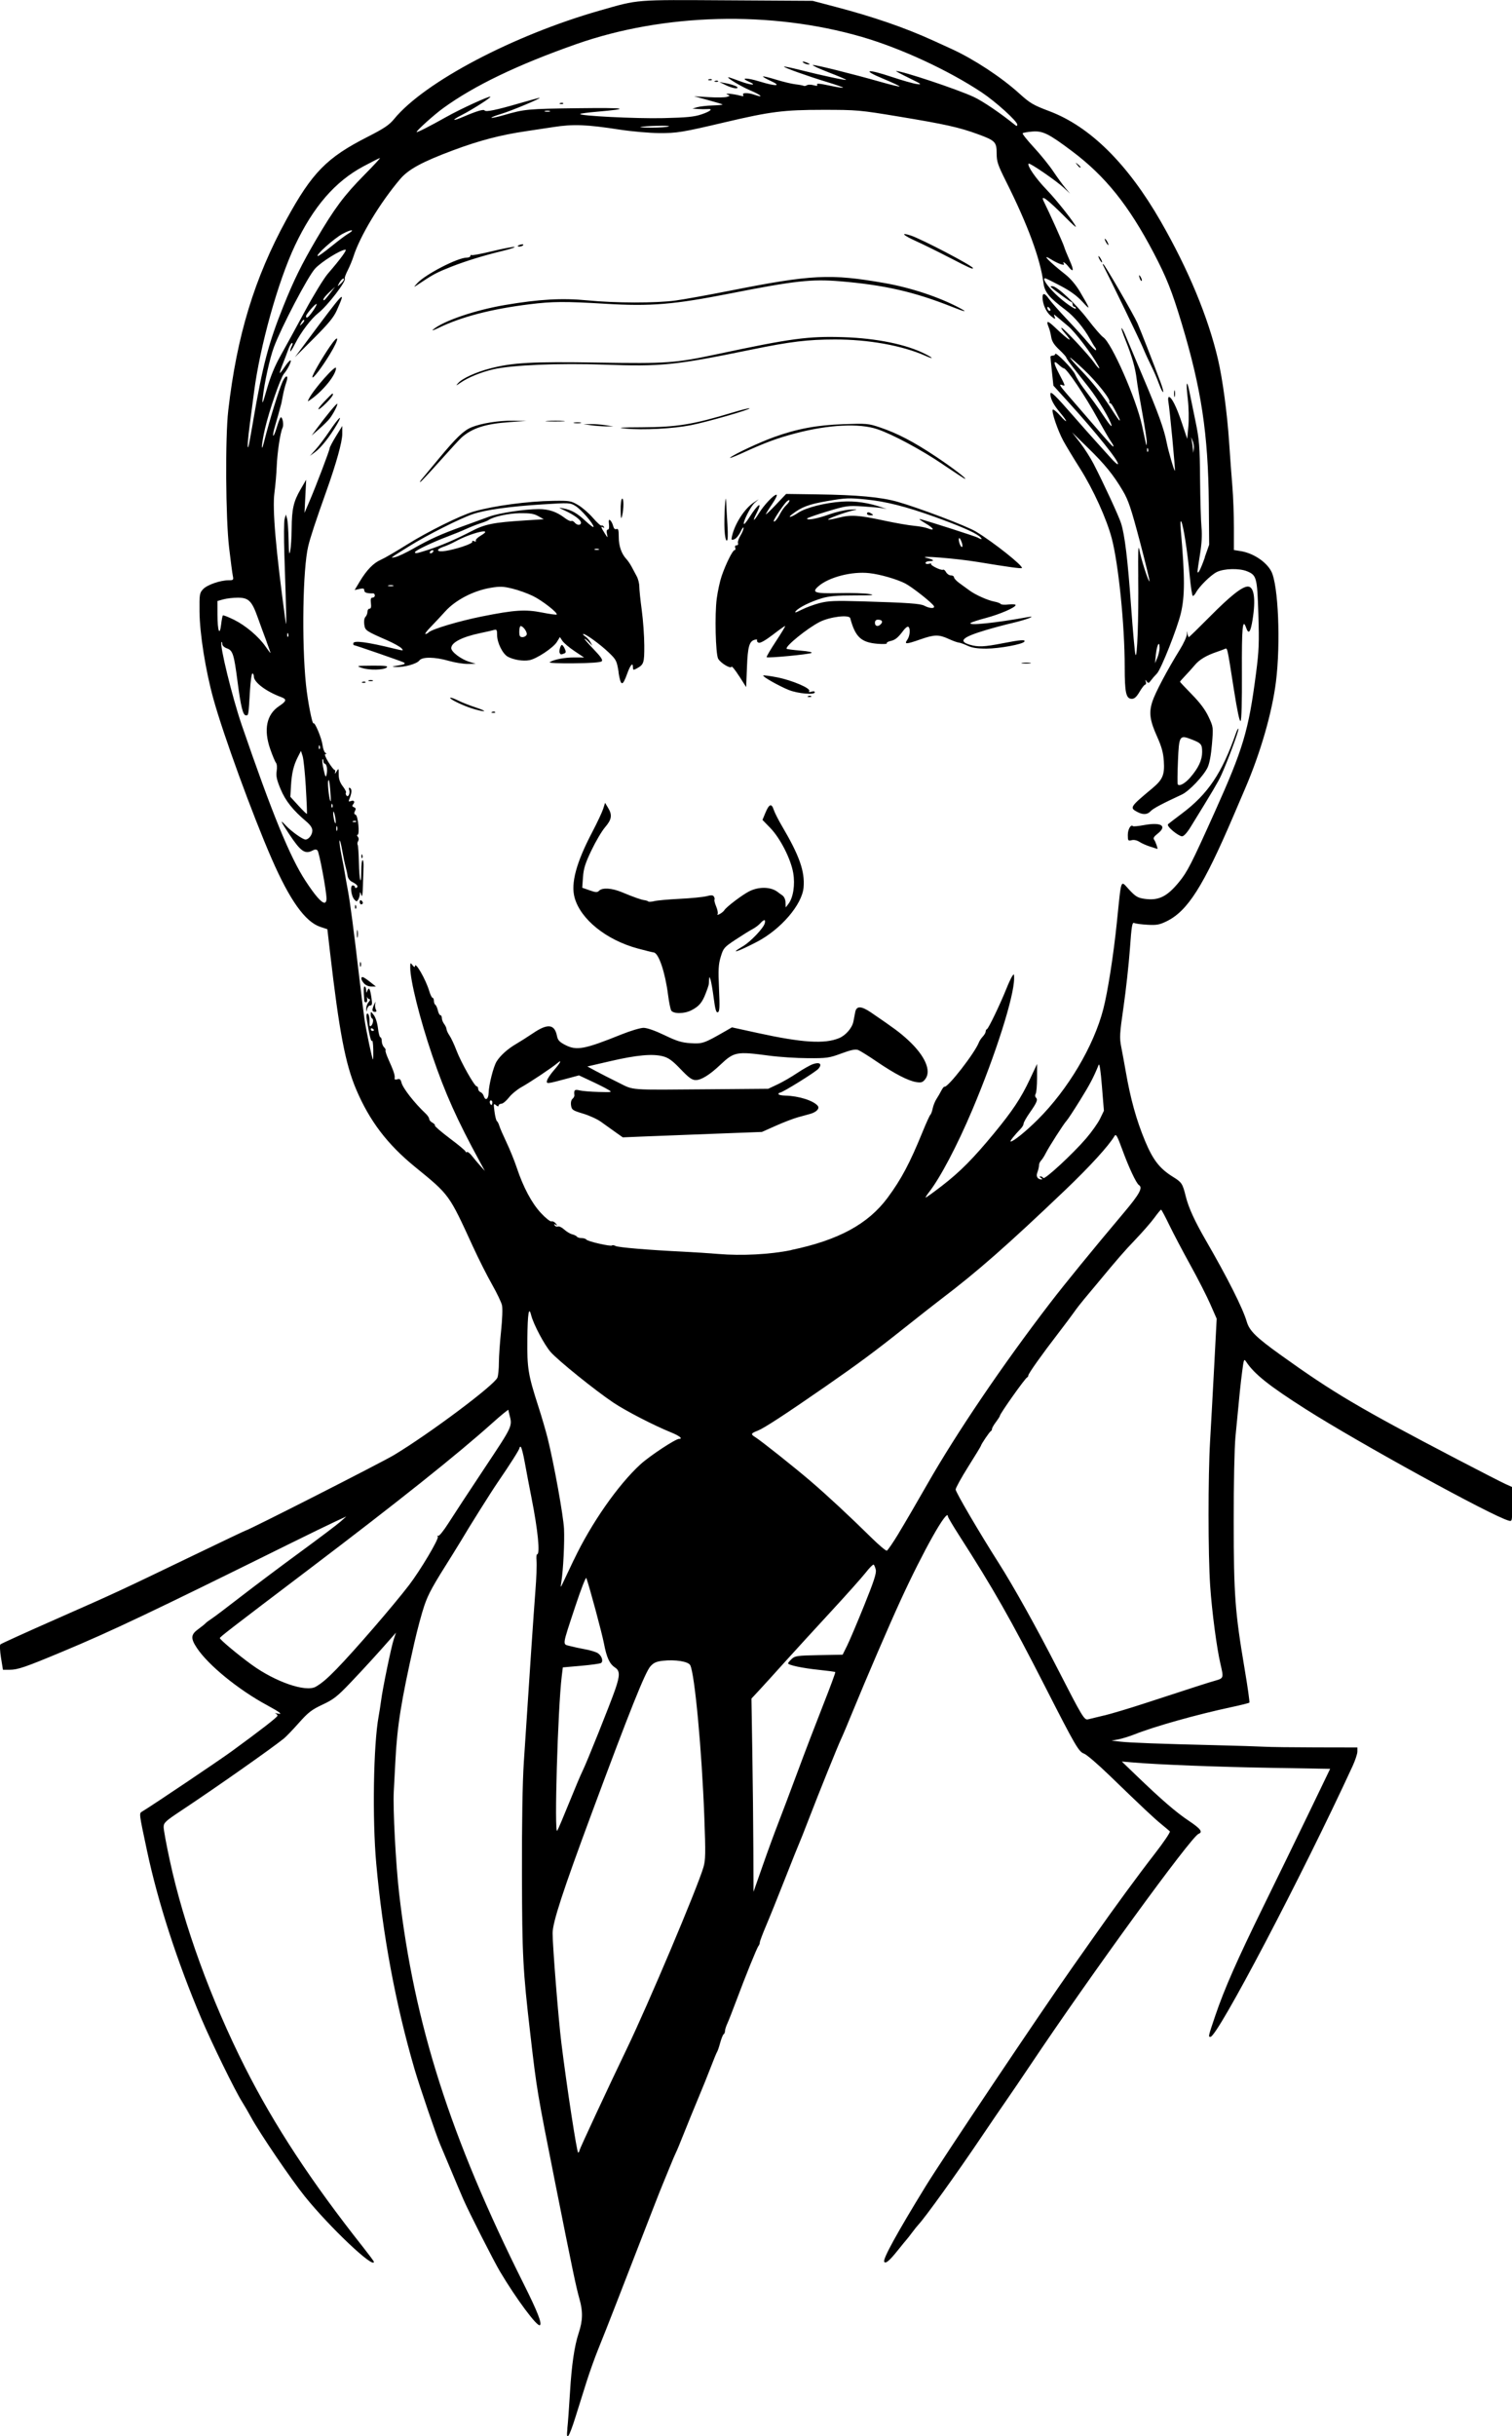
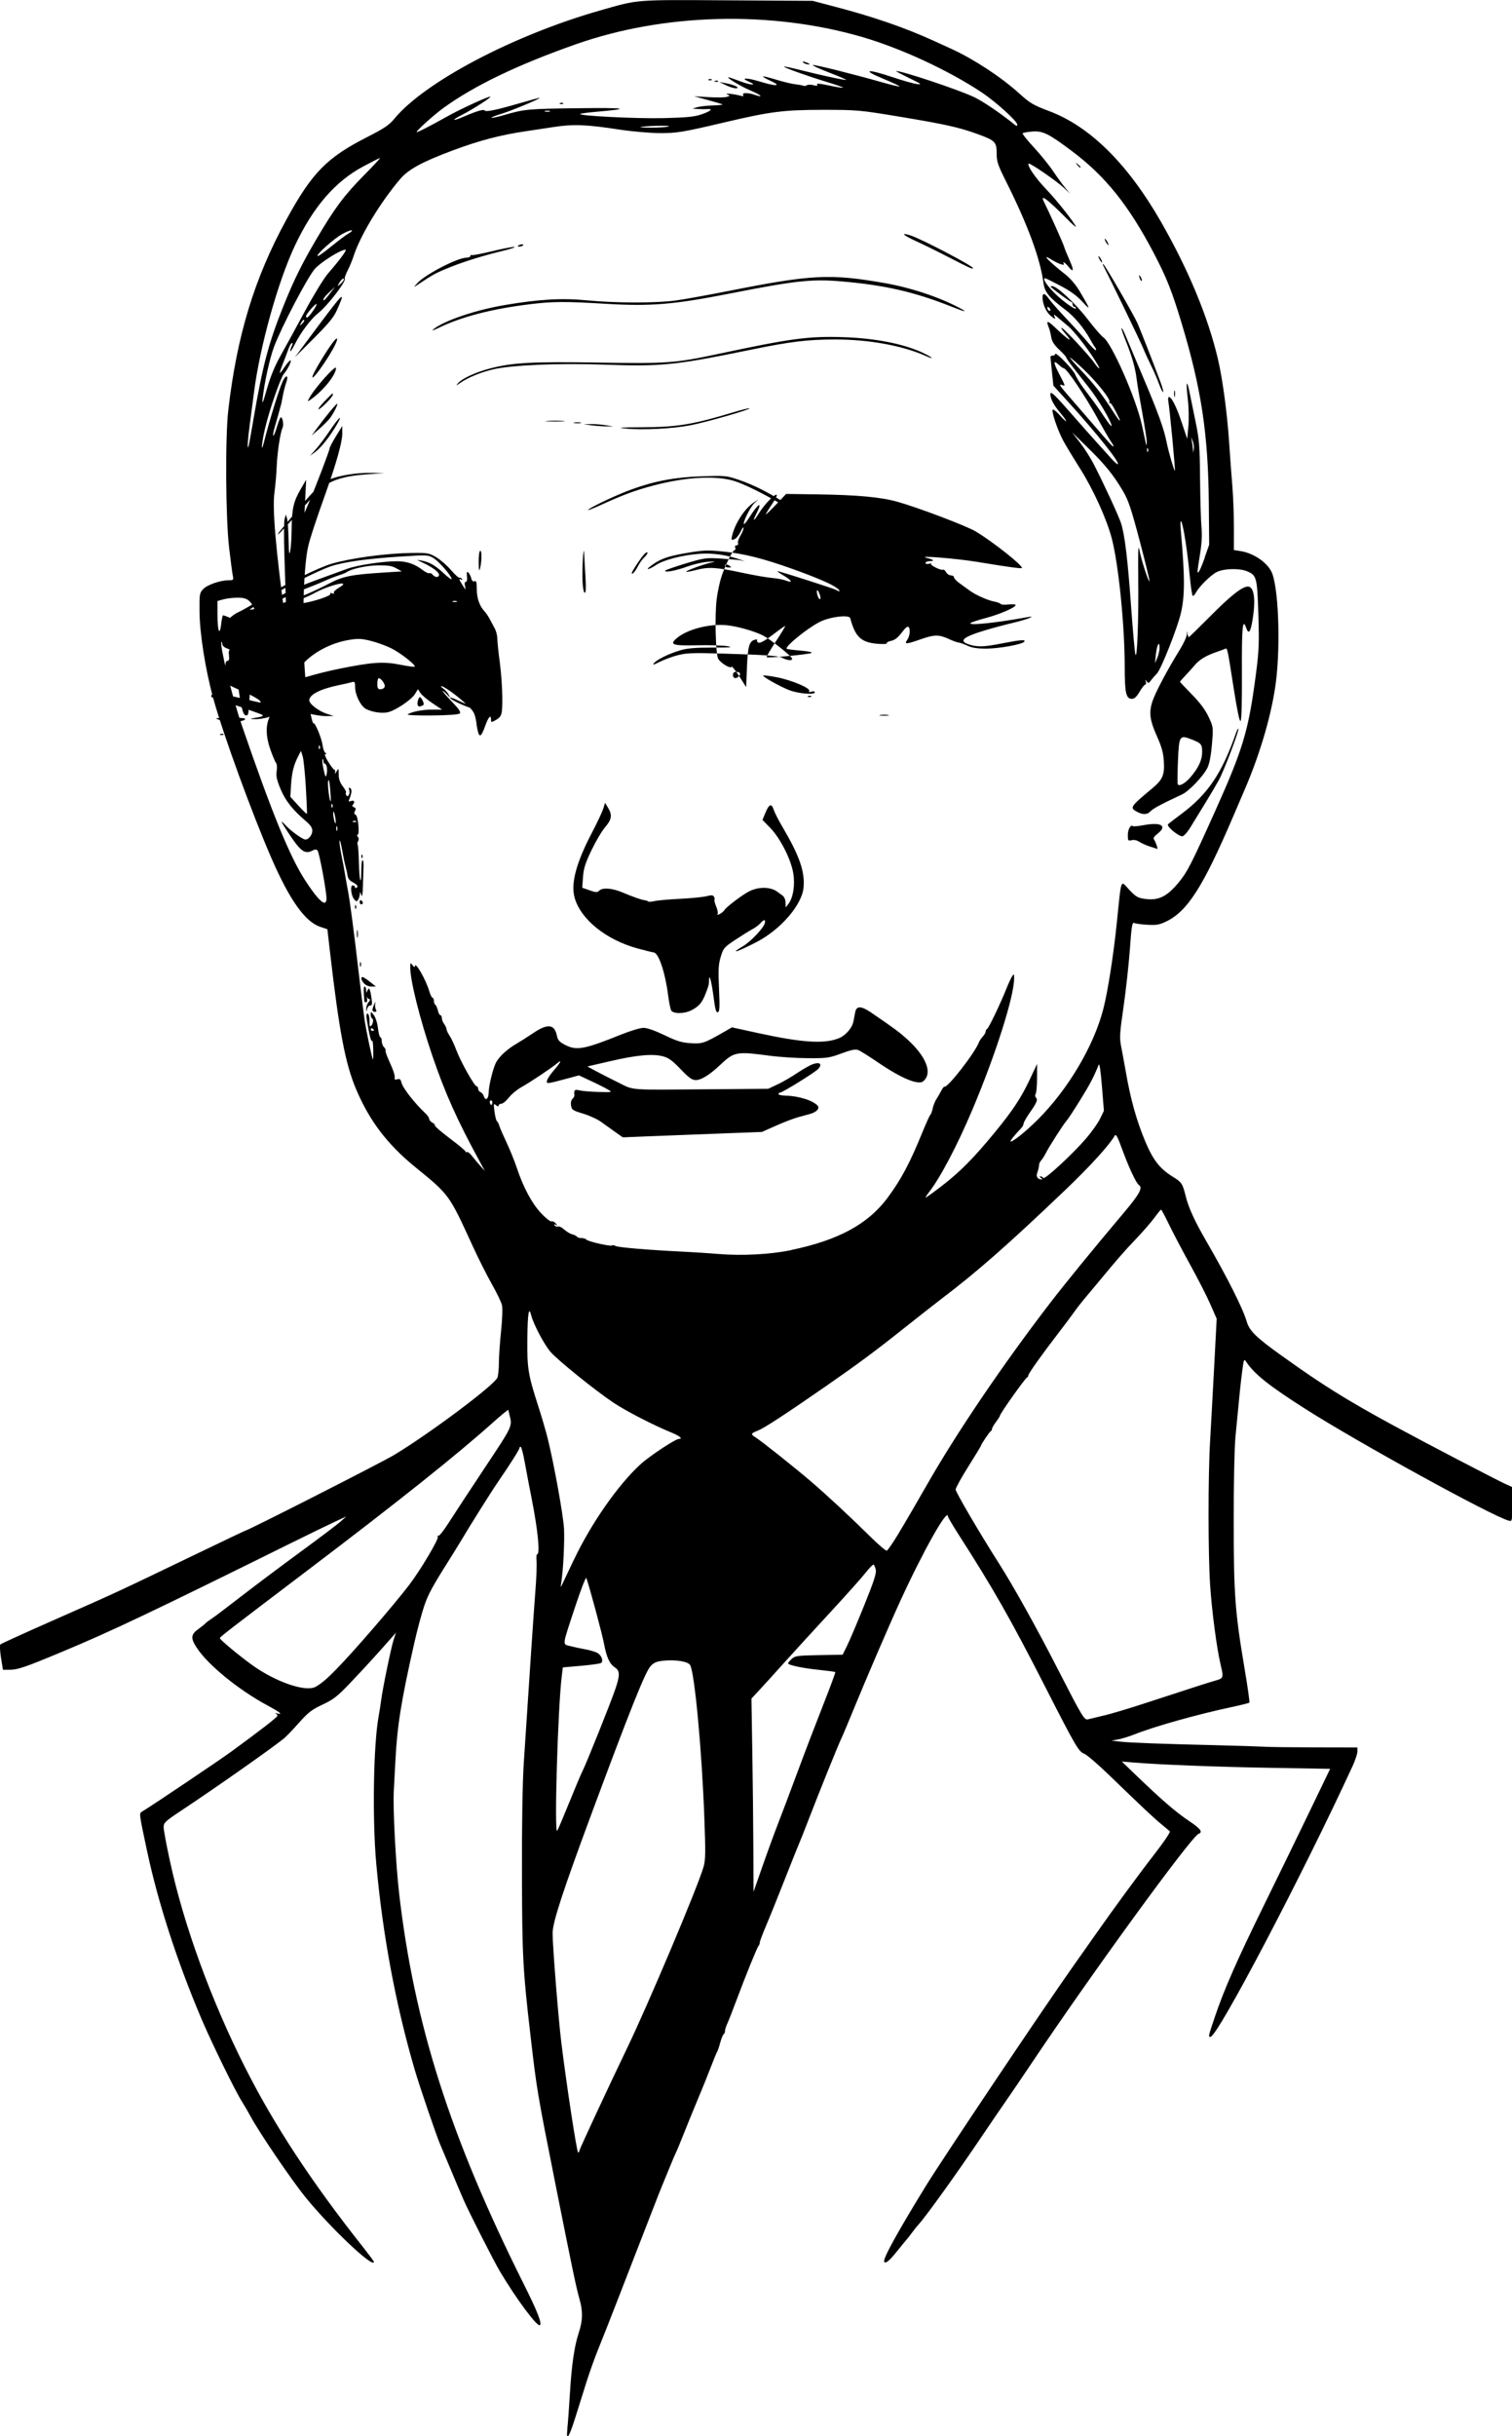
<svg xmlns="http://www.w3.org/2000/svg" xmlns:ns1="http://www.inkscape.org/namespaces/inkscape" xmlns:ns2="http://sodipodi.sourceforge.net/DTD/sodipodi-0.dtd" width="38.021mm" height="61.233mm" viewBox="0 0 38.021 61.233" version="1.1" id="svg12397" xml:space="preserve" ns1:version="1.2 (dc2aedaf03, 2022-05-15)" ns2:docname="Vladimir Putin 2.svg">
  <title id="title12419">Vladimir Putin</title>
  <ns2:namedview id="namedview12399" pagecolor="#ffffff" bordercolor="#666666" borderopacity="1.0" ns1:showpageshadow="2" ns1:pageopacity="0.0" ns1:pagecheckerboard="0" ns1:deskcolor="#d1d1d1" ns1:document-units="mm" showgrid="false" ns1:zoom="0.69041105" ns1:cx="674.96022" ns1:cy="393.24399" ns1:window-width="1920" ns1:window-height="991" ns1:window-x="-9" ns1:window-y="-9" ns1:window-maximized="1" ns1:current-layer="layer1" />
  <defs id="defs12394" />
  <g ns1:label="Lager 1" ns1:groupmode="layer" id="layer1" transform="translate(73.597,-44.37)">
-     <path style="fill:#000000;stroke-width:0.04" d="m -59.331,105.413 c 0.014,-0.118 0.044,-0.528 0.067,-0.91 0.041,-0.686 0.111,-1.166 0.217,-1.486 0.106,-0.321 0.111,-0.544 0.022,-0.86 -0.087,-0.308 -0.172,-0.714 -0.611,-2.92 -0.455,-2.288 -0.462,-2.329 -0.625,-3.736 -0.188,-1.62 -0.206,-1.964 -0.211,-4.034 -0.003,-1.275 0.014,-2.297 0.047,-2.802 0.156,-2.396 0.249,-3.761 0.29,-4.293 0.026,-0.328 0.039,-0.672 0.03,-0.765 -0.009,-0.093 -0.003,-0.169 0.014,-0.169 0.08,0 0.021,-0.603 -0.139,-1.411 -0.056,-0.284 -0.134,-0.691 -0.172,-0.904 -0.038,-0.213 -0.084,-0.388 -0.102,-0.388 -0.018,0 -0.032,0.015 -0.032,0.034 0,0.037 -0.234,0.406 -0.545,0.859 -0.166,0.242 -0.732,1.142 -0.92,1.464 -0.036,0.061 -0.13,0.214 -0.208,0.338 -0.514,0.814 -0.613,0.993 -0.717,1.295 -0.064,0.185 -0.178,0.61 -0.254,0.945 -0.327,1.441 -0.431,2.087 -0.475,2.974 -0.014,0.273 -0.032,0.613 -0.04,0.755 -0.024,0.422 0.051,1.838 0.135,2.566 0.38,3.286 1.286,6.123 3.133,9.814 0.345,0.69 0.466,0.998 0.406,1.035 -0.07,0.043 -0.593,-0.66 -1.005,-1.352 -0.158,-0.266 -0.777,-1.485 -0.918,-1.808 -0.062,-0.142 -0.21,-0.491 -0.328,-0.775 -0.119,-0.284 -0.232,-0.552 -0.251,-0.596 -0.088,-0.196 -0.525,-1.476 -0.651,-1.908 -0.476,-1.633 -0.801,-3.377 -0.962,-5.167 -0.101,-1.124 -0.071,-2.983 0.06,-3.696 0.02,-0.109 0.048,-0.288 0.062,-0.397 0.04,-0.312 0.257,-1.358 0.319,-1.543 l 0.056,-0.166 -0.109,0.124 c -0.336,0.384 -0.709,0.792 -1.043,1.142 -0.325,0.341 -0.422,0.416 -0.696,0.544 -0.27,0.126 -0.36,0.195 -0.596,0.461 -0.153,0.172 -0.322,0.348 -0.376,0.391 -0.316,0.255 -1.702,1.229 -2.576,1.809 -0.409,0.271 -0.447,0.308 -0.447,0.419 0,0.067 0.07,0.449 0.157,0.847 0.349,1.616 1.036,3.5 1.891,5.193 0.738,1.46 1.665,2.871 2.967,4.517 0.149,0.189 0.272,0.354 0.272,0.368 0,0.184 -1.115,-0.872 -1.738,-1.645 -0.345,-0.428 -1.139,-1.598 -1.35,-1.987 -0.065,-0.12 -0.169,-0.299 -0.231,-0.397 -0.176,-0.279 -0.76,-1.472 -1.021,-2.087 -0.608,-1.432 -1.09,-2.919 -1.366,-4.219 -0.204,-0.958 -0.201,-0.936 -0.12,-0.984 0.219,-0.129 1.927,-1.277 2.249,-1.512 0.716,-0.522 1.153,-0.861 1.153,-0.895 0,-0.019 -0.022,-0.045 -0.05,-0.057 -0.027,-0.013 -0.005,-0.012 0.05,0.001 0.148,0.036 0.062,-0.033 -0.258,-0.206 -0.722,-0.389 -1.483,-1.009 -1.769,-1.441 -0.16,-0.241 -0.154,-0.336 0.03,-0.47 0.082,-0.06 0.167,-0.128 0.189,-0.152 0.022,-0.023 0.089,-0.074 0.149,-0.112 0.06,-0.038 0.391,-0.288 0.736,-0.556 0.345,-0.267 1.018,-0.772 1.496,-1.122 0.478,-0.35 0.934,-0.694 1.013,-0.765 l 0.144,-0.129 -0.278,0.129 c -0.153,0.071 -0.672,0.323 -1.153,0.561 -3.489,1.726 -4.472,2.193 -5.716,2.712 -0.926,0.387 -1.116,0.452 -1.32,0.452 h -0.167 l -0.049,-0.302 c -0.027,-0.167 -0.034,-0.318 -0.015,-0.336 0.019,-0.019 0.66,-0.31 1.425,-0.647 1.508,-0.665 1.533,-0.677 3.433,-1.592 0.708,-0.341 1.294,-0.62 1.302,-0.62 0.057,0 3.44,-1.72 3.744,-1.904 0.91,-0.55 2.525,-1.76 2.595,-1.944 0.019,-0.051 0.036,-0.221 0.036,-0.378 7.39e-4,-0.157 0.026,-0.514 0.055,-0.793 0.031,-0.292 0.041,-0.566 0.023,-0.646 -0.017,-0.076 -0.131,-0.313 -0.252,-0.526 -0.121,-0.213 -0.337,-0.64 -0.478,-0.948 -0.607,-1.323 -0.585,-1.293 -1.463,-2.009 -0.692,-0.565 -1.138,-1.152 -1.473,-1.941 -0.272,-0.64 -0.427,-1.449 -0.659,-3.455 l -0.066,-0.573 -0.178,-0.059 c -0.38,-0.127 -0.766,-0.667 -1.223,-1.714 -0.482,-1.104 -1.218,-3.121 -1.465,-4.017 -0.197,-0.712 -0.344,-1.635 -0.349,-2.193 -0.004,-0.438 7.38e-4,-0.469 0.091,-0.565 0.102,-0.109 0.431,-0.223 0.641,-0.223 0.12,0 0.127,-0.007 0.105,-0.114 -0.013,-0.063 -0.055,-0.38 -0.093,-0.705 -0.087,-0.73 -0.1,-2.775 -0.021,-3.453 0.217,-1.88 0.657,-3.322 1.464,-4.798 0.644,-1.177 1.013,-1.553 2.035,-2.073 0.417,-0.212 0.548,-0.3 0.67,-0.449 0.761,-0.93 3.002,-2.11 5.187,-2.732 0.977,-0.278 0.832,-0.267 3.195,-0.253 l 2.143,0.013 0.556,0.146 c 0.97,0.254 1.757,0.525 2.484,0.856 0.142,0.065 0.344,0.157 0.449,0.205 0.565,0.258 1.253,0.71 1.705,1.119 0.274,0.248 0.352,0.294 0.76,0.448 1.022,0.385 1.968,1.322 2.8,2.77 0.696,1.212 1.193,2.409 1.44,3.469 0.115,0.492 0.231,1.354 0.279,2.075 0.023,0.35 0.06,0.851 0.082,1.113 0.022,0.262 0.039,0.73 0.039,1.04 l -3.13e-4,0.563 0.169,0.027 c 0.316,0.05 0.644,0.267 0.771,0.509 0.177,0.339 0.239,1.808 0.117,2.778 -0.098,0.776 -0.385,1.773 -0.772,2.675 -0.066,0.153 -0.2,0.466 -0.298,0.696 -0.758,1.771 -1.149,2.387 -1.68,2.647 -0.178,0.087 -0.251,0.1 -0.48,0.087 -0.149,-0.008 -0.299,-0.028 -0.332,-0.044 -0.053,-0.025 -0.068,0.064 -0.111,0.661 -0.028,0.379 -0.099,1.029 -0.159,1.444 -0.099,0.683 -0.104,0.779 -0.058,1.011 0.028,0.141 0.078,0.417 0.113,0.614 0.12,0.694 0.269,1.228 0.487,1.751 0.201,0.48 0.367,0.693 0.705,0.902 0.216,0.134 0.238,0.167 0.317,0.487 0.069,0.281 0.225,0.622 0.498,1.094 0.552,0.954 0.937,1.718 1.037,2.059 0.066,0.225 0.233,0.39 0.833,0.821 1.332,0.957 1.993,1.348 4.45,2.631 0.579,0.302 1.129,0.584 1.222,0.626 l 0.169,0.076 v 0.434 c 0,0.431 -7.39e-4,0.434 -0.089,0.41 -0.416,-0.112 -3.758,-1.947 -5.097,-2.798 -0.918,-0.583 -1.296,-0.883 -1.5,-1.19 -0.058,-0.088 -0.063,-0.078 -0.104,0.238 -0.041,0.314 -0.064,0.533 -0.169,1.642 -0.026,0.273 -0.045,1.183 -0.044,2.126 0.001,1.849 0.033,2.278 0.271,3.689 0.079,0.466 0.134,0.857 0.123,0.868 -0.011,0.011 -0.223,0.064 -0.471,0.117 -0.852,0.182 -1.918,0.482 -2.405,0.676 -0.135,0.054 -0.323,0.112 -0.417,0.13 l -0.172,0.032 0.219,0.025 c 0.245,0.028 0.993,0.056 2.405,0.09 0.525,0.013 1.07,0.03 1.212,0.038 0.142,0.009 0.728,0.016 1.302,0.017 l 1.043,0.002 v 0.103 c 0,0.057 -0.055,0.222 -0.122,0.368 -1.271,2.757 -3.396,6.803 -3.573,6.803 -0.058,0 -0.057,-0.006 0.122,-0.534 0.228,-0.672 0.552,-1.407 1.219,-2.765 0.317,-0.645 0.822,-1.682 1.123,-2.305 l 0.546,-1.133 -1.476,-0.025 c -1.368,-0.023 -2.852,-0.081 -3.494,-0.136 l -0.269,-0.023 0.368,0.354 c 0.633,0.609 0.994,0.92 1.312,1.133 0.302,0.202 0.366,0.286 0.25,0.331 -0.185,0.071 -2.712,3.543 -4.234,5.818 -0.208,0.31 -0.476,0.705 -0.596,0.877 -0.12,0.172 -0.406,0.591 -0.636,0.932 -0.619,0.918 -1.41,2.019 -1.581,2.199 -0.028,0.029 -0.099,0.119 -0.159,0.199 -0.06,0.08 -0.118,0.155 -0.129,0.165 -0.011,0.011 -0.117,0.14 -0.234,0.286 -0.206,0.257 -0.303,0.337 -0.336,0.279 -0.038,-0.068 0.323,-0.725 1.042,-1.896 0.423,-0.688 2.919,-4.412 3.691,-5.505 0.178,-0.251 0.417,-0.591 0.532,-0.755 0.503,-0.717 1.141,-1.587 1.531,-2.088 0.234,-0.301 0.406,-0.556 0.387,-0.574 -0.019,-0.018 -0.115,-0.099 -0.214,-0.18 -0.192,-0.157 -0.47,-0.419 -1.303,-1.224 -0.29,-0.281 -0.578,-0.528 -0.64,-0.549 -0.134,-0.047 -0.215,-0.186 -0.98,-1.685 -0.859,-1.684 -1.3,-2.459 -2.167,-3.809 -0.152,-0.237 -0.276,-0.447 -0.276,-0.467 0,-0.237 -0.622,0.866 -1.201,2.13 -0.286,0.624 -0.847,1.927 -1.181,2.742 -0.134,0.328 -0.27,0.65 -0.302,0.715 -0.077,0.16 -0.571,1.384 -0.818,2.027 -0.109,0.284 -0.215,0.552 -0.236,0.596 -0.021,0.044 -0.182,0.446 -0.358,0.894 -0.176,0.448 -0.391,0.981 -0.478,1.184 -0.086,0.203 -0.157,0.392 -0.157,0.419 0,0.028 -0.015,0.067 -0.033,0.088 -0.038,0.043 -0.322,0.744 -0.563,1.389 -0.09,0.24 -0.189,0.494 -0.221,0.562 -0.032,0.069 -0.058,0.153 -0.058,0.186 0,0.034 -0.015,0.071 -0.034,0.082 -0.019,0.012 -0.057,0.107 -0.086,0.211 -0.028,0.104 -0.063,0.208 -0.078,0.23 -0.015,0.022 -0.085,0.192 -0.156,0.378 -0.071,0.186 -0.215,0.544 -0.321,0.795 -0.105,0.251 -0.266,0.645 -0.357,0.874 -0.091,0.23 -0.18,0.445 -0.199,0.48 -0.018,0.034 -0.091,0.204 -0.161,0.378 -0.07,0.173 -0.15,0.369 -0.178,0.434 -0.028,0.066 -0.124,0.307 -0.213,0.537 -0.089,0.23 -0.277,0.712 -0.417,1.073 -0.14,0.361 -0.383,0.987 -0.54,1.391 -0.157,0.404 -0.357,0.911 -0.445,1.127 -0.088,0.215 -0.222,0.591 -0.299,0.835 -0.076,0.244 -0.202,0.645 -0.28,0.891 -0.159,0.506 -0.238,0.619 -0.199,0.284 z m 0.305,-6.99 c 0,-0.032 0.748,-1.638 1.185,-2.545 0.541,-1.121 1.774,-4.041 1.932,-4.572 0.054,-0.181 0.057,-0.346 0.023,-1.263 -0.062,-1.674 -0.242,-3.607 -0.355,-3.819 -0.05,-0.094 -0.379,-0.146 -0.692,-0.11 -0.158,0.018 -0.229,0.05 -0.308,0.139 -0.132,0.146 -0.517,1.108 -1.473,3.683 -0.731,1.969 -0.987,2.752 -0.987,3.025 -3.13e-4,0.322 0.146,2.161 0.219,2.749 0.136,1.103 0.394,2.785 0.424,2.767 0.018,-0.011 0.033,-0.035 0.033,-0.054 z m 4.999,-8.229 c 0.09,-0.23 0.308,-0.809 0.486,-1.288 0.177,-0.479 0.467,-1.235 0.643,-1.681 0.176,-0.446 0.314,-0.818 0.305,-0.827 -0.009,-0.009 -0.197,-0.034 -0.419,-0.057 -0.408,-0.042 -0.768,-0.119 -0.768,-0.163 0,-0.014 0.041,-0.063 0.091,-0.11 0.083,-0.078 0.14,-0.086 0.686,-0.096 l 0.595,-0.011 0.109,-0.219 c 0.06,-0.12 0.253,-0.575 0.429,-1.01 0.244,-0.603 0.315,-0.818 0.296,-0.904 -0.014,-0.062 -0.038,-0.121 -0.054,-0.131 -0.016,-0.01 -0.106,0.08 -0.199,0.2 -0.094,0.12 -0.486,0.559 -0.872,0.977 -0.386,0.418 -0.905,0.985 -1.153,1.26 -0.248,0.276 -0.54,0.598 -0.65,0.716 l -0.199,0.214 0.022,1.355 c 0.012,0.746 0.024,1.838 0.026,2.429 l 0.004,1.073 0.23,-0.656 c 0.126,-0.361 0.303,-0.844 0.393,-1.073 z m -5.256,-0.518 c 0.142,-0.352 0.292,-0.707 0.334,-0.79 0.096,-0.189 0.693,-1.678 0.821,-2.048 0.123,-0.356 0.122,-0.473 -0.004,-0.555 -0.137,-0.09 -0.211,-0.25 -0.279,-0.609 -0.049,-0.256 -0.366,-1.433 -0.442,-1.641 -0.012,-0.033 -0.134,0.28 -0.272,0.696 -0.344,1.04 -0.333,0.962 -0.143,1.013 0.086,0.023 0.261,0.061 0.388,0.084 0.127,0.023 0.269,0.066 0.315,0.096 0.1,0.064 0.146,0.206 0.081,0.248 -0.025,0.016 -0.252,0.048 -0.503,0.07 l -0.457,0.04 -0.027,0.219 c -0.099,0.806 -0.193,4.01 -0.114,3.887 0.024,-0.038 0.159,-0.356 0.301,-0.708 z m 13.452,-2.187 c 0.186,-0.046 0.642,-0.182 1.014,-0.304 1.32,-0.431 1.592,-0.519 1.779,-0.572 0.212,-0.061 0.213,-0.066 0.132,-0.414 -0.095,-0.405 -0.216,-1.321 -0.26,-1.972 -0.053,-0.782 -0.054,-2.746 -0.002,-3.633 0.022,-0.372 0.068,-1.216 0.103,-1.877 l 0.063,-1.201 -0.162,-0.369 c -0.089,-0.203 -0.315,-0.646 -0.503,-0.985 -0.187,-0.339 -0.424,-0.789 -0.527,-1.001 -0.102,-0.212 -0.195,-0.386 -0.206,-0.386 -0.011,-8.52e-4 -0.085,0.089 -0.166,0.2 -0.08,0.111 -0.295,0.357 -0.477,0.548 -0.297,0.311 -0.44,0.476 -0.974,1.12 -0.083,0.101 -0.223,0.268 -0.311,0.372 -0.087,0.104 -0.204,0.254 -0.258,0.333 -0.055,0.079 -0.234,0.317 -0.397,0.53 -0.406,0.526 -0.755,1.017 -0.755,1.062 0,0.02 -0.013,0.043 -0.03,0.05 -0.053,0.023 -0.686,0.916 -0.686,0.967 0,0.014 -0.045,0.084 -0.099,0.156 -0.055,0.072 -0.099,0.149 -0.099,0.173 0,0.023 -0.013,0.049 -0.03,0.056 -0.031,0.014 -0.248,0.335 -0.248,0.367 0,0.01 -0.143,0.245 -0.318,0.523 -0.175,0.278 -0.318,0.538 -0.318,0.577 0,0.066 0.594,1.08 1.081,1.845 0.373,0.585 0.95,1.621 1.474,2.643 0.629,1.228 0.679,1.31 0.772,1.289 0.039,-0.009 0.223,-0.053 0.409,-0.099 z m -19.826,-0.723 c 0.152,-0.088 0.285,-0.201 0.524,-0.446 0.446,-0.458 1.425,-1.591 1.821,-2.107 0.284,-0.371 0.757,-1.165 0.724,-1.218 -0.016,-0.027 -0.012,-0.036 0.011,-0.022 0.022,0.013 0.136,-0.129 0.255,-0.316 0.118,-0.187 0.525,-0.807 0.904,-1.377 0.724,-1.09 0.708,-1.054 0.629,-1.36 -0.011,-0.044 -0.022,-0.093 -0.023,-0.111 -0.002,-0.017 -0.178,0.126 -0.392,0.318 -0.888,0.797 -2.383,1.988 -4.599,3.668 -2.024,1.534 -2.266,1.721 -2.266,1.749 0,0.037 0.463,0.424 0.8,0.668 0.601,0.436 1.364,0.697 1.612,0.554 z m 6.491,-3.19 c 0.435,-0.916 1.109,-1.882 1.672,-2.398 0.233,-0.213 0.883,-0.642 0.974,-0.642 0.103,0 0.011,-0.075 -0.192,-0.158 -0.444,-0.18 -1.147,-0.543 -1.461,-0.753 -0.454,-0.304 -1.38,-1.05 -1.575,-1.269 -0.158,-0.178 -0.436,-0.702 -0.493,-0.931 -0.058,-0.234 -0.088,-0.044 -0.095,0.595 -0.008,0.742 0.018,0.9 0.276,1.7 0.085,0.262 0.189,0.62 0.233,0.795 0.161,0.647 0.398,1.958 0.413,2.285 0.015,0.335 -0.019,1.027 -0.067,1.331 -0.022,0.143 -0.02,0.149 0.022,0.06 0.026,-0.055 0.157,-0.332 0.292,-0.616 z m 8.168,-0.669 c 0.142,-0.233 0.464,-0.785 0.715,-1.225 0.743,-1.302 1.902,-3.012 3.09,-4.558 0.377,-0.491 1.071,-1.341 1.856,-2.272 0.396,-0.47 0.484,-0.631 0.379,-0.696 -0.065,-0.04 -0.255,-0.444 -0.418,-0.891 -0.127,-0.347 -0.159,-0.403 -0.194,-0.343 -0.147,0.249 -0.624,0.771 -1.24,1.359 -1.439,1.373 -2.216,2.056 -3.115,2.737 -0.142,0.108 -0.553,0.43 -0.914,0.717 -0.75,0.597 -1.173,0.91 -1.987,1.475 -1.03,0.714 -1.554,1.055 -1.712,1.118 -0.179,0.07 -0.188,0.09 -0.07,0.163 0.152,0.095 0.996,0.766 1.404,1.116 0.416,0.357 0.964,0.866 1.529,1.422 0.185,0.182 0.355,0.324 0.378,0.317 0.023,-0.007 0.158,-0.204 0.3,-0.438 z m -2.698,-7.119 c 1.184,-0.247 1.93,-0.652 2.42,-1.314 0.343,-0.464 0.556,-0.864 0.876,-1.649 0.094,-0.23 0.183,-0.426 0.199,-0.437 0.016,-0.011 0.042,-0.082 0.058,-0.159 0.016,-0.077 0.06,-0.184 0.096,-0.238 0.036,-0.055 0.09,-0.148 0.12,-0.207 0.03,-0.059 0.065,-0.104 0.079,-0.099 0.084,0.027 0.767,-0.852 0.867,-1.116 0.014,-0.038 0.058,-0.103 0.098,-0.146 0.039,-0.042 0.072,-0.099 0.072,-0.126 0,-0.027 0.015,-0.055 0.034,-0.062 0.038,-0.015 0.334,-0.632 0.484,-1.007 0.052,-0.131 0.118,-0.274 0.146,-0.317 0.047,-0.072 0.051,-0.069 0.051,0.051 0,0.455 -0.467,1.924 -1.052,3.306 -0.378,0.894 -0.806,1.708 -1.092,2.073 -0.045,0.058 -0.082,0.116 -0.082,0.129 0,0.013 0.185,-0.12 0.411,-0.294 0.456,-0.352 0.788,-0.687 1.311,-1.321 0.463,-0.562 0.677,-0.883 0.898,-1.353 l 0.183,-0.389 -3.13e-4,0.349 c -1.5e-4,0.192 -0.016,0.373 -0.035,0.402 -0.02,0.031 -0.017,0.07 0.007,0.094 0.053,0.053 0.025,0.123 -0.159,0.385 -0.083,0.119 -0.151,0.24 -0.151,0.269 0,0.029 -0.031,0.086 -0.07,0.125 -0.17,0.177 -0.286,0.325 -0.255,0.325 0.068,0 0.383,-0.254 0.681,-0.551 0.759,-0.755 1.407,-1.847 1.647,-2.775 0.113,-0.436 0.257,-1.353 0.342,-2.184 0.118,-1.146 0.086,-1.06 0.309,-0.82 0.158,0.17 0.216,0.205 0.377,0.229 0.359,0.053 0.571,-0.048 0.876,-0.42 0.211,-0.257 0.311,-0.453 0.902,-1.767 0.714,-1.588 0.847,-2.033 1.035,-3.478 0.074,-0.571 0.082,-0.763 0.059,-1.49 -0.029,-0.921 -0.044,-0.977 -0.282,-1.076 -0.197,-0.082 -0.586,-0.072 -0.767,0.02 -0.152,0.078 -0.438,0.36 -0.52,0.514 -0.025,0.047 -0.06,0.085 -0.078,0.085 -0.018,0 -0.053,-0.228 -0.079,-0.507 -0.055,-0.601 -0.161,-1.278 -0.212,-1.361 -0.024,-0.038 -0.028,0.041 -0.012,0.219 0.104,1.177 0.104,1.653 3.12e-4,2.087 -0.091,0.382 -0.497,1.404 -0.599,1.51 -0.054,0.055 -0.124,0.136 -0.156,0.18 -0.051,0.069 -0.064,0.072 -0.103,0.02 -0.038,-0.051 -0.041,-0.049 -0.022,0.01 0.012,0.038 0.006,0.07 -0.014,0.07 -0.02,0 -0.084,0.08 -0.142,0.179 -0.075,0.128 -0.13,0.179 -0.194,0.179 -0.148,0 -0.181,-0.148 -0.181,-0.809 0,-1.04 -0.156,-2.579 -0.326,-3.226 -0.129,-0.489 -0.462,-1.222 -0.794,-1.749 -0.166,-0.262 -0.355,-0.575 -0.421,-0.696 -0.141,-0.257 -0.308,-0.748 -0.268,-0.788 0.015,-0.015 0.098,0.051 0.183,0.147 0.204,0.229 0.201,0.163 -0.004,-0.079 -0.159,-0.189 -0.239,-0.343 -0.239,-0.462 0,-0.088 0.115,0.023 0.589,0.566 0.21,0.24 0.472,0.536 0.582,0.656 0.11,0.12 0.269,0.296 0.353,0.391 0.084,0.095 0.161,0.163 0.173,0.152 0.049,-0.049 -0.53,-0.775 -1.25,-1.567 l -0.371,-0.408 -0.037,-0.348 c -0.02,-0.191 -0.037,-0.361 -0.037,-0.377 -4.54e-4,-0.016 0.026,-0.03 0.059,-0.03 0.033,0 0.06,-0.017 0.06,-0.039 0,-0.077 0.445,0.378 0.501,0.512 0.032,0.076 0.125,0.229 0.208,0.339 0.083,0.11 0.203,0.271 0.267,0.357 0.064,0.086 0.194,0.274 0.289,0.417 0.095,0.143 0.163,0.219 0.152,0.169 -0.031,-0.144 -0.336,-0.654 -0.568,-0.95 -0.116,-0.148 -0.292,-0.372 -0.391,-0.498 -0.099,-0.126 -0.18,-0.243 -0.18,-0.259 0,-0.017 -0.08,-0.105 -0.177,-0.197 -0.128,-0.12 -0.184,-0.208 -0.201,-0.317 -0.013,-0.083 -0.041,-0.192 -0.062,-0.242 -0.073,-0.18 -0.034,-0.181 0.152,-0.005 0.369,0.35 0.49,0.418 0.244,0.137 -0.068,-0.078 -0.099,-0.132 -0.069,-0.12 0.069,0.026 0.698,0.702 0.82,0.881 0.087,0.127 0.162,0.186 0.105,0.083 -0.174,-0.317 -0.585,-0.858 -0.767,-1.01 -0.123,-0.103 -0.256,-0.214 -0.295,-0.247 -0.065,-0.055 -0.069,-0.053 -0.042,0.017 0.026,0.066 0.013,0.063 -0.093,-0.022 -0.12,-0.097 -0.211,-0.301 -0.211,-0.471 0,-0.121 0.06,-0.105 0.164,0.044 0.05,0.071 0.252,0.3 0.45,0.509 0.198,0.209 0.438,0.474 0.533,0.589 0.095,0.115 0.183,0.199 0.194,0.187 0.012,-0.012 0.003,-0.044 -0.02,-0.072 -0.023,-0.028 -0.081,-0.122 -0.129,-0.21 -0.151,-0.274 -0.395,-0.565 -0.61,-0.727 -0.421,-0.318 -0.527,-0.447 -0.558,-0.675 -0.082,-0.619 -0.393,-1.462 -0.944,-2.562 -0.205,-0.41 -0.234,-0.495 -0.234,-0.699 0,-0.289 -0.035,-0.325 -0.48,-0.487 -0.463,-0.169 -0.817,-0.248 -1.985,-0.441 -0.98,-0.162 -1.042,-0.168 -1.907,-0.168 -0.984,2.55e-4 -1.318,0.043 -2.464,0.313 -1.07,0.252 -1.198,0.273 -1.649,0.271 -0.24,-9.66e-4 -0.688,-0.04 -0.994,-0.087 -0.838,-0.129 -1.166,-0.142 -1.669,-0.064 -0.24,0.037 -0.545,0.083 -0.676,0.102 -0.649,0.095 -1.181,0.234 -1.848,0.483 -0.774,0.289 -1.12,0.477 -1.328,0.722 -0.51,0.602 -1.011,1.433 -1.176,1.952 -0.028,0.087 -0.092,0.242 -0.143,0.343 -0.051,0.101 -0.084,0.192 -0.073,0.203 0.053,0.053 -0.432,0.686 -0.667,0.87 -0.179,0.14 -0.437,0.481 -0.583,0.771 -0.066,0.131 -0.121,0.215 -0.122,0.186 -9.08e-4,-0.029 0.017,-0.087 0.04,-0.129 0.023,-0.043 0.025,-0.077 0.005,-0.077 -0.02,0 -0.063,0.076 -0.096,0.169 -0.033,0.093 -0.098,0.263 -0.144,0.378 -0.046,0.115 -0.075,0.209 -0.065,0.209 0.011,0 0.066,-0.072 0.124,-0.159 0.058,-0.087 0.121,-0.159 0.141,-0.159 0.042,0 -0.067,0.225 -0.164,0.338 -0.086,0.1 -0.37,0.923 -0.477,1.383 -0.087,0.374 -0.106,0.659 -0.022,0.326 0.137,-0.542 0.371,-1.304 0.464,-1.51 0.082,-0.183 0.161,-0.174 0.096,0.011 -0.029,0.082 -0.067,0.229 -0.085,0.327 -0.018,0.098 -0.035,0.187 -0.038,0.198 -0.041,0.16 -0.114,0.42 -0.164,0.588 -0.035,0.116 -0.054,0.22 -0.042,0.232 0.012,0.012 0.053,-0.088 0.093,-0.221 0.039,-0.133 0.084,-0.242 0.098,-0.242 0.047,0 0.078,0.198 0.042,0.269 -0.056,0.112 -0.132,0.618 -0.146,0.972 -0.007,0.181 -0.033,0.477 -0.057,0.657 -0.055,0.406 0.034,1.437 0.279,3.229 0.03,0.219 0.025,-0.048 -0.029,-1.673 -0.014,-0.428 -0.012,-0.831 0.005,-0.894 l 0.032,-0.116 0.03,0.099 c 0.017,0.055 0.034,0.296 0.039,0.537 0.007,0.348 0.015,0.405 0.041,0.278 0.018,-0.087 0.034,-0.338 0.036,-0.556 0.004,-0.496 0.047,-0.686 0.225,-0.991 l 0.14,-0.241 -0.021,0.417 -0.021,0.417 0.119,-0.278 c 0.173,-0.403 0.513,-1.296 0.513,-1.347 1.4e-5,-0.024 0.072,-0.16 0.159,-0.302 l 0.159,-0.258 -1.2e-4,0.199 c -8e-5,0.198 -0.148,0.732 -0.397,1.431 -0.277,0.777 -0.404,1.163 -0.459,1.391 -0.137,0.568 -0.167,2.408 -0.057,3.478 0.042,0.411 0.158,1.007 0.19,0.975 0.035,-0.035 0.206,0.378 0.227,0.547 0.011,0.09 0.043,0.177 0.07,0.194 0.037,0.024 0.038,0.031 0.001,0.032 -0.028,2.84e-4 0.004,0.085 0.075,0.199 0.068,0.109 0.138,0.199 0.156,0.199 0.018,0 0.023,0.031 0.011,0.07 -0.012,0.038 0.004,0.027 0.036,-0.026 0.056,-0.093 0.057,-0.091 0.057,0.069 0,0.115 0.031,0.204 0.103,0.299 0.057,0.074 0.093,0.145 0.081,0.157 -0.012,0.012 -0.009,0.043 0.007,0.069 0.043,0.069 0.103,-0.042 0.073,-0.136 -0.016,-0.052 -0.009,-0.065 0.025,-0.045 0.047,0.029 0.04,0.129 -0.021,0.276 -0.025,0.06 -0.018,0.071 0.031,0.052 0.084,-0.032 0.12,0.01 0.066,0.076 -0.033,0.04 -0.028,0.059 0.019,0.077 0.047,0.018 0.054,0.042 0.025,0.096 -0.028,0.052 -0.023,0.077 0.017,0.093 0.062,0.024 0.107,0.504 0.048,0.504 -0.019,-3.9e-5 -0.016,0.023 0.008,0.051 0.026,0.031 0.028,0.073 0.007,0.107 -0.019,0.031 -0.025,0.073 -0.012,0.093 0.012,0.02 0.026,0.222 0.031,0.45 0.01,0.455 0.06,0.624 0.06,0.2 0,-0.146 0.015,-0.265 0.032,-0.265 0.018,0 0.029,0.076 0.025,0.169 -0.004,0.093 -0.011,0.312 -0.016,0.487 -0.007,0.226 -0.019,0.289 -0.041,0.219 -0.027,-0.083 -0.033,-0.086 -0.036,-0.02 -0.003,0.044 -0.022,0.106 -0.042,0.139 -0.034,0.053 -0.044,0.053 -0.094,0 -0.083,-0.089 -0.116,-0.358 -0.044,-0.358 0.031,0 0.057,0.019 0.057,0.042 0,0.023 0.019,0.03 0.043,0.015 0.051,-0.031 0.007,-0.084 -0.126,-0.152 -0.049,-0.025 -0.095,-0.09 -0.102,-0.144 -0.007,-0.055 -0.03,-0.162 -0.052,-0.238 -0.021,-0.077 -0.06,-0.264 -0.087,-0.417 -0.026,-0.153 -0.055,-0.257 -0.064,-0.232 -0.009,0.025 0.014,0.195 0.051,0.378 0.037,0.182 0.075,0.385 0.084,0.451 0.01,0.066 0.043,0.253 0.074,0.417 0.058,0.308 0.149,1.005 0.294,2.246 0.046,0.393 0.102,0.841 0.124,0.994 0.044,0.302 0.194,1.014 0.214,1.014 0.007,0 0.01,-0.115 0.007,-0.255 -0.003,-0.14 -0.017,-0.236 -0.031,-0.213 -0.023,0.038 -0.067,-0.138 -0.132,-0.536 -0.015,-0.093 -0.009,-0.149 0.017,-0.149 0.036,0 0.058,0.111 0.052,0.268 -0.003,0.084 0.058,0.055 0.083,-0.04 0.013,-0.049 0.006,-0.095 -0.015,-0.103 -0.021,-0.007 -0.038,-0.052 -0.038,-0.099 9.09e-4,-0.084 0.003,-0.084 0.078,0.013 0.044,0.057 0.089,0.197 0.104,0.328 0.015,0.126 0.042,0.229 0.061,0.229 0.019,0 0.035,0.043 0.035,0.097 0,0.053 0.026,0.123 0.058,0.154 0.032,0.032 0.048,0.067 0.037,0.079 -0.011,0.011 0.023,0.116 0.076,0.233 0.124,0.273 0.166,0.398 0.153,0.464 -0.007,0.036 0.015,0.045 0.067,0.029 0.061,-0.019 0.083,-0.001 0.105,0.084 0.036,0.142 0.324,0.511 0.608,0.778 0.049,0.046 0.089,0.107 0.089,0.135 0,0.028 0.036,0.07 0.081,0.094 0.044,0.024 0.073,0.056 0.063,0.072 -0.01,0.016 0.16,0.161 0.376,0.324 0.217,0.162 0.394,0.31 0.394,0.329 0,0.019 0.016,0.025 0.035,0.013 0.02,-0.012 0.078,0.033 0.129,0.1 0.052,0.067 0.145,0.178 0.208,0.248 l 0.114,0.127 -0.13,-0.238 c -0.569,-1.044 -0.871,-1.717 -1.194,-2.666 -0.313,-0.92 -0.556,-1.893 -0.553,-2.216 0.001,-0.12 0.004,-0.122 0.06,-0.049 0.033,0.043 0.058,0.055 0.058,0.027 0,-0.146 0.271,0.322 0.36,0.621 0.028,0.093 0.065,0.169 0.084,0.169 0.018,0 0.033,0.035 0.033,0.077 0,0.042 0.017,0.087 0.037,0.1 0.02,0.012 0.048,0.076 0.063,0.141 0.014,0.065 0.043,0.119 0.063,0.119 0.02,0 0.037,0.032 0.037,0.072 0,0.04 0.026,0.107 0.058,0.149 0.032,0.042 0.059,0.101 0.06,0.131 7.38e-4,0.029 0.034,0.101 0.074,0.159 0.04,0.058 0.12,0.227 0.176,0.376 0.115,0.302 0.454,0.902 0.509,0.902 0.02,0 0.036,0.027 0.036,0.061 0,0.033 0.026,0.071 0.058,0.083 0.032,0.012 0.069,0.056 0.082,0.098 0.041,0.13 0.118,0.085 0.123,-0.073 0.006,-0.214 0.122,-0.669 0.202,-0.796 0.096,-0.152 0.279,-0.316 0.489,-0.438 0.098,-0.057 0.293,-0.181 0.432,-0.275 0.366,-0.247 0.538,-0.225 0.597,0.077 0.02,0.102 0.063,0.148 0.204,0.221 0.289,0.149 0.479,0.114 1.421,-0.265 0.225,-0.09 0.472,-0.164 0.551,-0.164 0.088,0 0.289,0.07 0.526,0.184 0.313,0.151 0.434,0.188 0.661,0.202 0.294,0.019 0.338,0.004 0.876,-0.306 l 0.16,-0.092 0.654,0.143 c 1.116,0.244 1.678,0.279 2.042,0.127 0.166,-0.069 0.327,-0.257 0.358,-0.415 0.013,-0.066 0.034,-0.174 0.046,-0.239 0.031,-0.161 0.151,-0.157 0.4,0.012 0.582,0.397 0.725,0.503 0.929,0.691 0.428,0.395 0.594,0.776 0.43,0.985 -0.062,0.079 -0.098,0.091 -0.223,0.072 -0.204,-0.032 -0.544,-0.208 -0.993,-0.514 -0.208,-0.142 -0.42,-0.274 -0.47,-0.293 -0.067,-0.025 -0.178,-0.003 -0.421,0.087 -0.308,0.114 -0.365,0.122 -0.847,0.119 -0.284,-0.001 -0.722,-0.03 -0.974,-0.064 -0.82,-0.109 -0.876,-0.099 -1.232,0.238 -0.258,0.244 -0.471,0.376 -0.608,0.376 -0.096,0 -0.171,-0.054 -0.382,-0.274 -0.203,-0.213 -0.302,-0.285 -0.44,-0.322 -0.26,-0.07 -0.662,-0.034 -1.321,0.119 l -0.584,0.135 0.207,0.112 c 0.114,0.062 0.368,0.192 0.566,0.289 0.417,0.205 0.207,0.189 2.324,0.172 l 1.451,-0.012 0.23,-0.108 c 0.127,-0.059 0.35,-0.188 0.497,-0.287 0.147,-0.098 0.326,-0.2 0.399,-0.225 0.17,-0.059 0.237,-0.003 0.138,0.115 -0.07,0.083 -0.908,0.604 -0.973,0.604 -0.018,0 -0.033,0.016 -0.033,0.035 0,0.019 0.078,0.036 0.173,0.038 0.332,0.007 0.704,0.124 0.814,0.256 0.056,0.067 -0.032,0.16 -0.192,0.204 -0.055,0.015 -0.192,0.053 -0.305,0.084 -0.113,0.031 -0.364,0.127 -0.556,0.213 l -0.351,0.156 -1.272,0.048 c -0.7,0.026 -1.487,0.057 -1.749,0.068 l -0.477,0.02 -0.188,-0.133 c -0.103,-0.073 -0.264,-0.189 -0.358,-0.256 -0.093,-0.068 -0.298,-0.162 -0.454,-0.208 -0.261,-0.079 -0.285,-0.095 -0.301,-0.206 -0.011,-0.072 0.004,-0.138 0.036,-0.165 0.029,-0.024 0.051,-0.064 0.048,-0.089 -0.016,-0.134 0.005,-0.154 0.133,-0.123 0.071,0.017 0.286,0.034 0.478,0.039 0.343,0.009 0.347,0.007 0.238,-0.058 -0.061,-0.037 -0.25,-0.133 -0.422,-0.213 l -0.312,-0.146 -0.305,0.082 c -0.51,0.137 -0.521,0.138 -0.496,0.042 0.012,-0.046 0.091,-0.162 0.176,-0.259 0.159,-0.181 0.208,-0.281 0.085,-0.175 -0.126,0.109 -0.702,0.493 -0.904,0.604 -0.109,0.06 -0.252,0.178 -0.318,0.263 -0.066,0.085 -0.151,0.155 -0.189,0.156 -0.038,0.001 -0.07,0.022 -0.07,0.046 0,0.029 -0.023,0.026 -0.066,-0.01 -0.061,-0.05 -0.064,-0.037 -0.037,0.163 0.016,0.12 0.043,0.227 0.061,0.238 0.017,0.011 0.045,0.065 0.061,0.12 0.016,0.055 0.098,0.242 0.181,0.417 0.083,0.175 0.197,0.456 0.254,0.626 0.166,0.499 0.377,0.895 0.609,1.145 0.118,0.128 0.238,0.223 0.266,0.212 0.028,-0.011 0.076,0.012 0.107,0.05 0.048,0.059 0.048,0.064 3.12e-4,0.035 -0.039,-0.024 -0.047,-0.019 -0.026,0.015 0.017,0.027 0.054,0.04 0.082,0.028 0.029,-0.011 0.099,0.023 0.157,0.076 0.057,0.053 0.148,0.108 0.202,0.121 0.054,0.014 0.108,0.041 0.12,0.06 0.012,0.019 0.064,0.035 0.117,0.035 0.052,0 0.105,0.017 0.118,0.037 0.028,0.046 0.613,0.179 0.645,0.148 0.013,-0.013 0.053,-0.007 0.089,0.013 0.069,0.037 0.802,0.099 1.692,0.143 0.284,0.014 0.687,0.04 0.894,0.058 0.585,0.05 1.308,0.012 1.833,-0.097 z m -3.024,-6.023 c -0.02,-0.038 -0.055,-0.21 -0.077,-0.383 -0.073,-0.572 -0.236,-1.056 -0.361,-1.072 -0.033,-0.004 -0.212,-0.048 -0.397,-0.098 -0.795,-0.213 -1.446,-0.737 -1.594,-1.284 -0.097,-0.358 0.043,-0.877 0.441,-1.636 0.126,-0.24 0.251,-0.506 0.278,-0.59 l 0.048,-0.153 0.075,0.124 c 0.111,0.182 0.093,0.295 -0.074,0.489 -0.082,0.095 -0.236,0.356 -0.343,0.58 -0.156,0.326 -0.198,0.459 -0.213,0.674 l -0.019,0.267 0.185,0.065 c 0.158,0.056 0.193,0.057 0.24,0.01 0.083,-0.083 0.321,-0.067 0.573,0.038 0.297,0.124 0.487,0.191 0.571,0.201 0.038,0.005 0.079,0.019 0.092,0.032 0.013,0.013 0.08,0.009 0.15,-0.009 0.07,-0.018 0.359,-0.044 0.643,-0.058 0.284,-0.014 0.586,-0.044 0.671,-0.066 0.119,-0.031 0.162,-0.029 0.186,0.01 0.017,0.028 0.024,0.063 0.014,0.078 -0.009,0.015 0.01,0.093 0.044,0.173 0.033,0.08 0.049,0.164 0.035,0.187 -0.017,0.028 0.002,0.027 0.057,-0.002 0.045,-0.024 0.097,-0.068 0.114,-0.096 0.049,-0.081 0.445,-0.381 0.621,-0.471 0.246,-0.125 0.55,-0.118 0.722,0.018 0.022,0.017 0.073,0.055 0.115,0.083 0.044,0.031 0.077,0.103 0.079,0.177 l 0.005,0.125 0.068,-0.089 c 0.121,-0.157 0.171,-0.482 0.12,-0.779 -0.06,-0.35 -0.327,-0.874 -0.578,-1.131 l -0.195,-0.201 0.074,-0.178 c 0.093,-0.224 0.154,-0.246 0.209,-0.077 0.024,0.073 0.117,0.257 0.207,0.409 0.438,0.743 0.578,1.137 0.544,1.541 -0.036,0.434 -0.571,1.058 -1.18,1.374 -0.478,0.249 -0.71,0.322 -0.348,0.109 0.194,-0.114 0.52,-0.456 0.552,-0.58 0.027,-0.104 -0.019,-0.103 -0.114,0.003 -0.042,0.046 -0.129,0.111 -0.195,0.145 -0.066,0.034 -0.256,0.152 -0.424,0.263 -0.29,0.192 -0.308,0.213 -0.374,0.431 -0.059,0.194 -0.065,0.319 -0.044,0.802 0.021,0.468 0.016,0.576 -0.029,0.593 -0.042,0.016 -0.066,-0.066 -0.105,-0.363 -0.052,-0.402 -0.111,-0.63 -0.116,-0.454 -0.004,0.131 -0.004,0.132 -0.084,0.342 -0.088,0.231 -0.169,0.328 -0.36,0.425 -0.183,0.094 -0.462,0.094 -0.512,-7.6e-5 z m -7.667,-0.038 c -0.003,-0.053 0.024,-0.129 0.06,-0.169 0.036,-0.04 0.046,-0.073 0.023,-0.073 -0.024,0 -0.051,-0.022 -0.06,-0.05 -0.009,-0.027 -0.01,-0.009 -0.002,0.04 0.008,0.049 -0.003,0.089 -0.026,0.089 -0.022,0 -0.042,-0.013 -0.043,-0.03 -0.023,-0.275 -0.021,-0.368 0.007,-0.368 0.019,0 0.036,0.04 0.038,0.089 0.003,0.082 0.005,0.083 0.033,0.013 0.039,-0.099 0.067,-0.048 0.101,0.186 0.022,0.153 0.016,0.189 -0.032,0.189 -0.033,0 -0.067,0.04 -0.077,0.089 -0.017,0.087 -0.017,0.086 -0.023,-0.007 z m 0.156,0.027 c 0.002,-0.027 0.019,-0.085 0.039,-0.129 l 0.036,-0.079 -0.008,0.079 c -0.005,0.044 0.006,0.102 0.023,0.129 0.02,0.032 0.009,0.05 -0.031,0.05 -0.034,0 -0.061,-0.022 -0.059,-0.05 z m -0.213,-0.666 c -0.074,-0.086 -0.089,-0.159 -0.034,-0.159 0.019,0 0.102,0.054 0.184,0.119 l 0.15,0.119 h -0.116 c -0.067,0 -0.145,-0.034 -0.184,-0.08 z m -0.102,-0.477 c 0,-0.055 0.009,-0.077 0.02,-0.05 0.011,0.027 0.011,0.072 0,0.099 -0.011,0.027 -0.02,0.005 -0.02,-0.05 z m -0.076,-0.775 c 4.54e-4,-0.087 0.009,-0.119 0.018,-0.069 0.009,0.049 0.009,0.121 -7.39e-4,0.159 -0.01,0.038 -0.018,-0.003 -0.017,-0.09 z m -0.047,-0.679 c 0.002,-0.046 0.011,-0.056 0.024,-0.024 0.011,0.029 0.01,0.063 -0.003,0.076 -0.013,0.013 -0.023,-0.01 -0.021,-0.052 z m 0.116,-0.118 c 0,-0.034 0.018,-0.051 0.04,-0.037 0.022,0.014 0.04,0.041 0.04,0.062 0,0.021 -0.018,0.037 -0.04,0.037 -0.022,0 -0.04,-0.028 -0.04,-0.062 z m 0.043,-1.154 c 0.002,-0.046 0.011,-0.056 0.024,-0.024 0.011,0.029 0.01,0.063 -0.003,0.076 -0.013,0.013 -0.023,-0.01 -0.021,-0.052 z m 19.839,-0.234 c -0.093,-0.029 -0.216,-0.083 -0.272,-0.12 -0.063,-0.041 -0.139,-0.058 -0.198,-0.043 -0.089,0.022 -0.096,0.013 -0.096,-0.131 0,-0.142 0.076,-0.274 0.128,-0.222 0.012,0.012 0.137,7.9e-5 0.279,-0.026 0.436,-0.08 0.593,0.019 0.341,0.217 -0.095,0.074 -0.116,0.112 -0.085,0.152 0.034,0.043 0.101,0.238 0.079,0.229 -0.003,-0.001 -0.083,-0.027 -0.176,-0.056 z m 0.567,-0.396 c -0.101,-0.086 -0.144,-0.148 -0.119,-0.171 0.022,-0.019 0.18,-0.141 0.351,-0.269 0.652,-0.49 1.003,-1.013 1.354,-2.015 0.033,-0.094 0.061,-0.14 0.062,-0.103 0.002,0.069 -0.278,0.82 -0.433,1.16 -0.076,0.167 -0.218,0.406 -0.773,1.306 -0.087,0.141 -0.168,0.228 -0.212,0.228 -0.039,-2.84e-4 -0.142,-0.062 -0.23,-0.136 z m -0.904,-0.482 c -0.186,-0.101 -0.172,-0.123 0.385,-0.587 0.262,-0.218 0.314,-0.339 0.292,-0.681 -0.014,-0.215 -0.054,-0.362 -0.169,-0.619 -0.184,-0.409 -0.21,-0.602 -0.12,-0.881 0.071,-0.221 0.377,-0.799 0.688,-1.301 0.101,-0.163 0.182,-0.341 0.18,-0.397 -0.002,-0.087 -3.13e-4,-0.088 0.014,-0.012 0.009,0.049 0.025,0.089 0.035,0.089 0.01,0 0.246,-0.23 0.524,-0.51 0.523,-0.528 0.817,-0.761 0.961,-0.761 0.157,0 0.202,0.317 0.118,0.835 -0.051,0.317 -0.1,0.378 -0.161,0.202 -0.09,-0.258 -0.112,-0.02 -0.107,1.14 0.004,0.71 -0.009,1.179 -0.033,1.202 -0.025,0.025 -0.084,-0.251 -0.168,-0.786 -0.176,-1.12 -0.16,-1.054 -0.238,-1.021 -0.036,0.015 -0.119,0.046 -0.185,0.068 -0.267,0.09 -0.443,0.195 -0.556,0.329 -0.066,0.078 -0.177,0.202 -0.248,0.276 -0.071,0.074 -0.129,0.141 -0.129,0.148 0,0.008 0.135,0.151 0.299,0.319 0.206,0.21 0.337,0.386 0.42,0.563 0.12,0.257 0.12,0.258 0.085,0.687 -0.022,0.27 -0.063,0.487 -0.109,0.584 -0.101,0.213 -0.466,0.597 -0.646,0.681 -0.504,0.234 -0.728,0.353 -0.788,0.42 -0.082,0.09 -0.195,0.095 -0.344,0.013 z m 1.346,-0.867 c 0.202,-0.234 0.294,-0.432 0.294,-0.634 0,-0.194 -0.024,-0.223 -0.263,-0.316 -0.306,-0.119 -0.318,-0.1 -0.345,0.538 -0.013,0.308 -0.016,0.573 -0.006,0.589 0.038,0.061 0.185,-0.02 0.321,-0.177 z m -17.56,-1.642 c 0.029,-0.011 0.063,-0.01 0.076,0.003 0.013,0.013 -0.01,0.023 -0.052,0.021 -0.046,-0.002 -0.056,-0.011 -0.024,-0.024 z m -0.509,-0.088 c -0.254,-0.082 -0.573,-0.24 -0.544,-0.268 0.011,-0.011 0.098,0.019 0.193,0.067 0.095,0.048 0.298,0.128 0.451,0.178 0.153,0.05 0.242,0.092 0.199,0.093 -0.044,5.67e-4 -0.178,-0.031 -0.298,-0.07 z m 8.458,-0.31 c 0.029,-0.011 0.063,-0.01 0.076,0.003 0.013,0.013 -0.01,0.023 -0.052,0.021 -0.046,-0.002 -0.056,-0.011 -0.024,-0.024 z m -0.487,-0.152 c -0.251,-0.102 -0.67,-0.339 -0.644,-0.365 0.01,-0.01 0.168,0.01 0.35,0.046 0.375,0.074 0.847,0.275 0.805,0.343 -0.018,0.029 7.52e-4,0.035 0.057,0.017 0.051,-0.016 0.084,-0.01 0.084,0.016 0,0.071 -0.431,0.032 -0.653,-0.058 z m -1.252,-0.351 c -0.097,-0.153 -0.183,-0.259 -0.191,-0.234 -0.02,0.06 -0.277,-0.095 -0.335,-0.202 -0.065,-0.121 -0.089,-1.114 -0.036,-1.51 0.025,-0.187 0.08,-0.441 0.123,-0.566 0.106,-0.309 0.278,-0.654 0.326,-0.654 0.022,0 0.029,-0.027 0.016,-0.06 -0.014,-0.036 -1.51e-4,-0.06 0.034,-0.06 0.032,0 0.048,-0.024 0.036,-0.055 -0.012,-0.03 0.016,-0.115 0.061,-0.189 0.045,-0.074 0.08,-0.161 0.079,-0.194 -0.002,-0.033 -0.036,0.011 -0.076,0.097 -0.04,0.086 -0.111,0.171 -0.156,0.188 -0.074,0.028 -0.081,0.019 -0.059,-0.077 0.069,-0.312 0.317,-0.695 0.546,-0.846 l 0.126,-0.083 -0.105,0.093 c -0.1,0.089 -0.303,0.493 -0.266,0.53 0.01,0.01 0.069,-0.063 0.132,-0.162 0.231,-0.365 0.348,-0.427 0.178,-0.095 -0.106,0.208 -0.067,0.201 0.065,-0.012 0.13,-0.211 0.373,-0.467 0.441,-0.467 0.03,0 -0.014,0.096 -0.107,0.233 -0.088,0.128 -0.159,0.245 -0.159,0.259 0,0.014 0.115,-0.096 0.255,-0.243 l 0.255,-0.269 0.789,0.011 c 1.003,0.014 1.597,0.069 2.011,0.186 0.528,0.149 1.741,0.609 1.971,0.748 0.439,0.264 1.206,0.874 1.156,0.918 -0.02,0.018 -0.351,-0.028 -1.109,-0.153 -0.543,-0.09 -1.57,-0.171 -1.28,-0.101 0.171,0.041 0.208,0.08 0.074,0.08 -0.058,0 -0.106,0.02 -0.106,0.044 0,0.026 0.035,0.035 0.083,0.023 0.046,-0.012 0.072,-0.011 0.058,0.003 -0.032,0.032 0.255,0.173 0.299,0.146 0.018,-0.011 0.052,0.016 0.076,0.061 0.024,0.044 0.078,0.081 0.121,0.081 0.043,0 0.079,0.022 0.079,0.05 5.97e-4,0.027 0.064,0.094 0.141,0.149 0.077,0.055 0.187,0.135 0.245,0.178 0.147,0.11 0.461,0.251 0.627,0.282 0.077,0.014 0.149,0.042 0.161,0.06 0.012,0.019 0.101,0.025 0.198,0.013 0.097,-0.011 0.177,-0.005 0.177,0.014 0,0.06 -0.401,0.234 -0.755,0.327 -0.186,0.049 -0.355,0.105 -0.376,0.124 -0.079,0.072 0.624,-3.12e-4 1.429,-0.147 0.259,-0.047 -0.019,0.062 -0.364,0.143 -0.193,0.045 -0.504,0.128 -0.689,0.184 -0.581,0.174 -0.694,0.276 -0.403,0.364 0.213,0.064 0.36,0.058 0.831,-0.034 0.453,-0.088 0.581,-0.098 0.547,-0.042 -0.041,0.067 -0.63,0.175 -0.955,0.176 -0.229,5.68e-4 -0.362,-0.02 -0.477,-0.074 -0.087,-0.041 -0.186,-0.076 -0.219,-0.078 -0.033,-0.002 -0.147,-0.043 -0.253,-0.092 -0.247,-0.113 -0.358,-0.112 -0.708,0.011 -0.364,0.127 -0.415,0.129 -0.332,0.011 0.068,-0.097 0.083,-0.291 0.025,-0.327 -0.02,-0.012 -0.073,0.027 -0.118,0.087 -0.14,0.187 -0.208,0.244 -0.327,0.27 -0.063,0.014 -0.106,0.04 -0.095,0.058 0.011,0.018 -0.092,0.024 -0.228,0.013 -0.418,-0.033 -0.565,-0.17 -0.692,-0.644 -0.026,-0.095 -0.511,-0.036 -0.767,0.094 -0.315,0.16 -0.884,0.623 -0.831,0.676 0.009,0.009 0.166,0.03 0.348,0.045 0.197,0.016 0.308,0.04 0.274,0.059 -0.064,0.036 -1.099,0.134 -1.126,0.107 -0.01,-0.01 0.096,-0.191 0.235,-0.402 0.139,-0.211 0.243,-0.384 0.231,-0.384 -0.012,0 -0.153,0.1 -0.313,0.223 -0.183,0.14 -0.314,0.214 -0.353,0.199 -0.034,-0.013 -0.052,-0.04 -0.04,-0.06 0.012,-0.02 -0.014,-0.027 -0.058,-0.015 -0.138,0.036 -0.177,0.17 -0.197,0.69 l -0.02,0.5 -0.177,-0.278 z m 3.57,-1.311 c 0.053,-0.063 0.02,-0.106 -0.081,-0.106 -0.046,0 -0.073,0.029 -0.073,0.079 0,0.091 0.088,0.106 0.154,0.026 z m -1.542,-0.524 c 0.216,-0.056 0.381,-0.063 1.07,-0.043 1.147,0.034 1.461,0.056 1.561,0.11 0.13,0.069 0.266,0.077 0.242,0.013 -0.027,-0.071 -0.549,-0.484 -0.726,-0.574 -0.212,-0.108 -0.628,-0.228 -0.898,-0.258 -0.437,-0.05 -1.02,0.1 -1.282,0.33 -0.18,0.157 -0.094,0.186 0.517,0.172 0.311,-0.007 0.655,0.003 0.765,0.023 0.158,0.028 0.082,0.035 -0.378,0.035 -0.437,-3.12e-4 -0.634,0.017 -0.813,0.07 -0.285,0.085 -0.582,0.231 -0.659,0.324 -0.042,0.05 -0.004,0.041 0.144,-0.034 0.111,-0.056 0.316,-0.132 0.457,-0.169 z m 3.568,-1.531 c -0.023,-0.067 -0.051,-0.112 -0.062,-0.101 -0.032,0.032 0.027,0.222 0.068,0.222 0.022,0 0.019,-0.05 -0.005,-0.121 z m 0.432,-0.157 c -0.123,-0.097 -0.504,-0.261 -1.107,-0.478 -0.727,-0.261 -1.229,-0.388 -1.731,-0.438 -0.429,-0.043 -0.512,-0.039 -0.966,0.039 -0.474,0.082 -0.652,0.149 -0.894,0.336 -0.132,0.102 -0.01,0.071 0.15,-0.037 0.193,-0.131 0.675,-0.255 1.109,-0.284 0.329,-0.022 0.676,0.029 1.027,0.153 l 0.099,0.035 -0.099,-0.021 c -0.055,-0.012 -0.279,-0.032 -0.499,-0.046 -0.384,-0.024 -0.42,-0.018 -0.904,0.127 -0.277,0.084 -0.504,0.164 -0.504,0.179 0,0.05 0.272,-0.002 0.565,-0.108 0.159,-0.057 0.388,-0.11 0.508,-0.117 0.214,-0.012 0.215,-0.011 0.06,0.026 -0.215,0.052 -0.623,0.203 -0.602,0.224 0.009,0.009 0.13,-0.013 0.268,-0.048 0.302,-0.078 0.492,-0.066 1.149,0.075 0.273,0.059 0.604,0.116 0.735,0.128 0.131,0.012 0.288,0.04 0.349,0.064 0.195,0.076 0.162,0.002 -0.057,-0.127 -0.117,-0.069 -0.177,-0.116 -0.133,-0.105 0.233,0.061 1.4,0.436 1.451,0.466 0.112,0.065 0.13,0.038 0.028,-0.043 z m -2.811,-0.556 c 0,-0.05 0.042,-0.05 0.119,0 0.048,0.031 0.043,0.039 -0.03,0.039 -0.049,3.13e-4 -0.089,-0.017 -0.089,-0.039 z m -2.19,0.007 c 0.041,-0.08 0.112,-0.18 0.158,-0.222 0.099,-0.089 0.114,-0.178 0.018,-0.098 -0.067,0.055 -0.331,0.448 -0.331,0.492 0,0.058 0.087,-0.038 0.155,-0.172 z m -4.055,3.98 c -0.048,-0.296 -0.06,-0.319 -0.251,-0.502 -0.213,-0.203 -0.571,-0.464 -0.637,-0.464 -0.022,0 4.54e-4,0.028 0.049,0.062 0.048,0.034 0.108,0.101 0.133,0.149 l 0.045,0.087 -0.086,-0.089 c -0.047,-0.049 -0.097,-0.089 -0.111,-0.089 -0.014,0 0.088,0.117 0.226,0.261 0.184,0.192 0.239,0.272 0.206,0.305 -0.029,0.029 -0.28,0.047 -0.703,0.051 -0.366,0.004 -0.636,-0.008 -0.607,-0.027 0.106,-0.069 0.378,-0.121 0.618,-0.12 l 0.248,0.001 -0.241,-0.161 c -0.132,-0.088 -0.269,-0.204 -0.304,-0.257 l -0.063,-0.096 -0.074,0.121 c -0.09,0.148 -0.51,0.427 -0.695,0.461 -0.157,0.029 -0.385,-0.007 -0.536,-0.085 -0.133,-0.069 -0.274,-0.352 -0.274,-0.549 0,-0.124 -0.012,-0.145 -0.07,-0.128 -0.038,0.012 -0.195,0.048 -0.349,0.08 -0.461,0.096 -0.734,0.237 -0.734,0.379 0,0.093 0.242,0.277 0.452,0.343 l 0.164,0.051 -0.199,0.003 c -0.109,0.001 -0.324,-0.033 -0.477,-0.077 -0.356,-0.102 -0.672,-0.106 -0.743,-0.009 -0.062,0.083 -0.371,0.171 -0.579,0.163 -0.101,-0.004 -0.117,-0.01 -0.049,-0.021 0.258,-0.041 0.3,-0.058 0.233,-0.095 -0.052,-0.029 -1.223,-0.435 -1.256,-0.435 -0.005,-4.3e-5 -0.01,-0.018 -0.01,-0.04 0,-0.084 0.327,-0.043 1.045,0.133 0.219,0.053 0.227,0.053 0.167,-0.013 -0.035,-0.038 -0.192,-0.126 -0.35,-0.196 -0.554,-0.243 -0.563,-0.25 -0.585,-0.401 -0.012,-0.084 -5.96e-4,-0.16 0.03,-0.192 0.028,-0.029 0.05,-0.087 0.05,-0.129 0,-0.042 0.023,-0.077 0.052,-0.077 0.036,0 0.047,-0.043 0.035,-0.139 -0.012,-0.102 -0.001,-0.139 0.041,-0.139 0.032,0 0.057,-0.024 0.057,-0.054 0,-0.03 -0.019,-0.054 -0.043,-0.053 -0.158,0.003 -0.222,-0.019 -0.222,-0.075 0,-0.049 -0.026,-0.057 -0.121,-0.036 l -0.121,0.027 0.127,-0.212 c 0.176,-0.293 0.345,-0.467 0.533,-0.549 0.088,-0.038 0.379,-0.207 0.646,-0.375 0.526,-0.33 1.356,-0.741 1.689,-0.837 0.499,-0.144 1.356,-0.259 1.996,-0.269 0.413,-0.006 0.448,-3.12e-4 0.627,0.105 0.105,0.061 0.273,0.207 0.374,0.324 0.101,0.117 0.198,0.204 0.215,0.194 0.017,-0.01 0.044,0.002 0.059,0.028 0.018,0.029 0.012,0.036 -0.017,0.018 -0.067,-0.041 -0.057,-0.003 0.037,0.144 0.081,0.127 0.083,0.128 0.059,0.021 -0.015,-0.069 -0.008,-0.109 0.021,-0.109 0.028,0 0.039,-0.052 0.029,-0.137 -0.012,-0.103 -0.004,-0.127 0.032,-0.098 0.026,0.022 0.059,0.085 0.073,0.141 0.017,0.067 0.045,0.094 0.083,0.079 0.046,-0.018 0.058,0.021 0.058,0.199 0,0.226 0.068,0.422 0.193,0.556 0.038,0.041 0.098,0.129 0.132,0.194 0.034,0.066 0.091,0.173 0.127,0.238 0.036,0.066 0.065,0.182 0.065,0.258 3.12e-4,0.077 0.028,0.345 0.062,0.596 0.034,0.251 0.062,0.649 0.063,0.883 0.002,0.446 -0.011,0.483 -0.196,0.583 -0.079,0.042 -0.089,0.038 -0.089,-0.036 0,-0.131 -0.065,-0.058 -0.144,0.162 -0.119,0.33 -0.161,0.324 -0.219,-0.03 z m -2.314,-0.948 c 0.023,-0.06 -0.086,-0.217 -0.151,-0.217 -0.018,0 -0.034,0.063 -0.034,0.139 0,0.113 0.015,0.139 0.081,0.139 0.044,0 0.091,-0.027 0.104,-0.061 z m -2.467,-0.057 c 0.082,-0.082 0.758,-0.284 1.339,-0.401 0.825,-0.165 1.094,-0.183 1.518,-0.099 0.19,0.038 0.354,0.06 0.365,0.05 0.038,-0.038 -0.363,-0.352 -0.597,-0.466 -0.133,-0.065 -0.365,-0.149 -0.516,-0.185 -0.235,-0.058 -0.314,-0.06 -0.556,-0.019 -0.427,0.073 -0.875,0.306 -1.131,0.589 -0.115,0.127 -0.284,0.308 -0.375,0.401 -0.091,0.093 -0.147,0.169 -0.125,0.169 0.022,0 0.058,-0.018 0.08,-0.039 z m -0.887,-1.18 c -0.027,-0.011 -0.081,-0.012 -0.119,-0.002 -0.039,0.01 -0.017,0.019 0.049,0.02 0.066,7.38e-4 0.097,-0.007 0.07,-0.018 z m 0.512,-0.932 c 0.42,-0.238 0.68,-0.355 1.246,-0.56 0.24,-0.087 0.536,-0.195 0.656,-0.239 0.242,-0.09 0.887,-0.188 1.243,-0.189 0.251,-9.08e-4 0.45,0.066 0.653,0.221 0.072,0.055 0.147,0.091 0.167,0.079 0.019,-0.012 0.057,0.005 0.084,0.038 0.063,0.075 0.159,0.077 0.159,0.002 0,-0.067 -0.165,-0.191 -0.405,-0.303 -0.17,-0.08 -0.17,-0.08 -0.033,-0.054 0.202,0.039 0.345,0.121 0.563,0.325 0.106,0.099 0.192,0.161 0.192,0.138 0,-0.076 -0.31,-0.435 -0.451,-0.522 -0.137,-0.085 -0.153,-0.086 -0.828,-0.043 -0.838,0.053 -1.439,0.137 -1.759,0.246 -0.321,0.109 -1.149,0.526 -1.592,0.802 -0.511,0.318 -0.495,0.305 -0.358,0.278 0.066,-0.013 0.274,-0.111 0.463,-0.218 z m 0.332,0.047 c 0.334,-0.106 0.74,-0.28 1.113,-0.475 0.349,-0.183 0.555,-0.224 1.371,-0.276 l 0.457,-0.029 -0.139,-0.078 c -0.109,-0.062 -0.208,-0.077 -0.462,-0.074 -0.289,0.004 -0.676,0.089 -0.79,0.174 -0.022,0.016 -0.111,0.052 -0.199,0.079 -0.087,0.028 -0.248,0.091 -0.358,0.141 -0.109,0.05 -0.324,0.138 -0.477,0.195 -0.361,0.135 -0.812,0.351 -0.813,0.389 -0.002,0.043 0.03,0.038 0.297,-0.047 z m 0.159,0.037 c 0.014,-0.022 0.007,-0.04 -0.015,-0.04 -0.022,0 -0.051,0.018 -0.064,0.04 -0.013,0.022 -0.007,0.04 0.015,0.04 0.022,0 0.051,-0.018 0.064,-0.04 z m 0.743,-0.13 c 0.149,-0.047 0.256,-0.101 0.242,-0.123 -0.014,-0.023 0.003,-0.029 0.044,-0.013 0.04,0.016 0.058,0.01 0.044,-0.013 -0.013,-0.022 0.044,-0.079 0.127,-0.128 0.357,-0.211 -0.24,-0.073 -0.64,0.148 -0.089,0.049 -0.229,0.111 -0.311,0.138 -0.082,0.027 -0.138,0.066 -0.125,0.088 0.031,0.05 0.276,0.012 0.62,-0.096 z m 3.42,0.063 c -0.027,-0.011 -0.072,-0.011 -0.099,0 -0.027,0.011 -0.005,0.02 0.05,0.02 0.055,0 0.077,-0.009 0.05,-0.02 z m -5.94,3.338 c 0.029,-0.011 0.063,-0.01 0.076,0.003 0.013,0.013 -0.01,0.023 -0.052,0.021 -0.046,-0.002 -0.056,-0.011 -0.024,-0.024 z m 0.157,-0.039 c 0.027,-0.011 0.072,-0.011 0.099,0 0.027,0.011 0.005,0.02 -0.05,0.02 -0.055,0 -0.077,-0.009 -0.05,-0.02 z m -0.169,-0.311 c -0.155,-0.053 -0.148,-0.055 0.256,-0.058 0.316,-0.002 0.404,0.008 0.369,0.043 -0.068,0.068 -0.443,0.077 -0.625,0.014 z m 16.605,-0.129 c 0.06,-0.009 0.15,-0.009 0.199,5.68e-4 0.049,0.009 -5.96e-4,0.017 -0.11,0.017 -0.109,-2.84e-4 -0.149,-0.008 -0.089,-0.017 z m -11.632,-0.243 c -0.026,-0.043 0.016,-0.206 0.054,-0.206 0.016,0 0.048,0.043 0.072,0.096 0.035,0.077 0.032,0.101 -0.017,0.119 -0.078,0.03 -0.085,0.029 -0.109,-0.01 z m 4.143,-3.097 c -0.007,-0.148 -0.003,-0.411 0.009,-0.586 0.015,-0.207 0.025,-0.255 0.031,-0.139 0.004,0.098 0.019,0.362 0.033,0.586 0.017,0.277 0.011,0.407 -0.017,0.407 -0.024,0 -0.048,-0.114 -0.055,-0.268 z m -2.612,-0.494 c -0.003,-0.146 0.013,-0.277 0.035,-0.291 0.046,-0.029 0.046,0.256 0,0.437 -0.024,0.092 -0.031,0.059 -0.035,-0.147 z m -5.006,-0.777 c 0.032,-0.038 0.231,-0.277 0.442,-0.532 0.427,-0.514 0.614,-0.694 0.81,-0.776 0.243,-0.101 0.69,-0.173 1.039,-0.167 l 0.345,0.006 -0.417,0.029 c -0.608,0.042 -0.94,0.148 -1.212,0.386 -0.044,0.038 -0.291,0.307 -0.549,0.596 -0.258,0.29 -0.48,0.527 -0.493,0.527 -0.013,0 0.003,-0.031 0.035,-0.07 z m 13.106,-0.379 c -0.536,-0.363 -1.263,-0.754 -1.646,-0.883 -0.452,-0.153 -1.222,-0.115 -2.044,0.101 -0.476,0.125 -0.773,0.235 -1.354,0.501 -0.208,0.095 -0.342,0.144 -0.298,0.109 0.111,-0.089 0.735,-0.381 1.093,-0.51 0.579,-0.21 1.086,-0.304 1.749,-0.327 0.589,-0.02 0.63,-0.017 0.925,0.083 0.433,0.146 0.845,0.361 1.4,0.731 0.426,0.284 0.789,0.562 0.735,0.562 -0.011,8e-5 -0.263,-0.165 -0.56,-0.366 z M -65.658,55.667 c 0.08,-0.089 0.236,-0.297 0.347,-0.462 0.234,-0.347 0.353,-0.453 0.185,-0.164 -0.174,0.299 -0.4,0.585 -0.546,0.691 l -0.131,0.096 z m 0.014,-0.509 c 0.229,-0.313 0.511,-0.655 0.527,-0.639 0.021,0.021 -0.1,0.256 -0.193,0.375 -0.04,0.051 -0.158,0.168 -0.261,0.258 l -0.189,0.165 z m 7.771,-0.017 c -0.228,-0.021 -0.131,-0.029 0.417,-0.031 0.885,-0.004 1.281,-0.069 2.299,-0.376 0.215,-0.065 0.399,-0.11 0.408,-0.101 0.029,0.029 -1.058,0.341 -1.475,0.424 -0.445,0.088 -1.198,0.127 -1.649,0.085 z m -0.855,-0.082 -0.199,-0.027 0.179,-0.003 c 0.098,-0.002 0.268,0.011 0.378,0.028 l 0.199,0.031 -0.179,-9.09e-4 c -0.098,-4.54e-4 -0.268,-0.013 -0.378,-0.028 z m -0.427,-0.068 c 0.049,-0.009 0.121,-0.009 0.159,7.38e-4 0.038,0.01 -0.002,0.018 -0.09,0.017 -0.087,-4.54e-4 -0.119,-0.009 -0.069,-0.018 z m -0.675,-0.041 c 0.116,-0.008 0.294,-0.008 0.397,1.51e-4 0.103,0.008 0.009,0.015 -0.21,0.015 -0.219,-1.19e-4 -0.303,-0.007 -0.187,-0.015 z m -5.612,-0.487 c 0.103,-0.109 0.194,-0.199 0.201,-0.199 0.05,0 -0.01,0.094 -0.15,0.234 -0.233,0.233 -0.277,0.203 -0.051,-0.035 z m -0.38,-0.084 c 0.128,-0.243 0.674,-0.857 0.674,-0.757 0,0.17 -0.321,0.569 -0.634,0.789 -0.087,0.061 -0.088,0.06 -0.04,-0.032 z m 3.745,-0.379 c 0.101,-0.117 0.444,-0.275 0.798,-0.367 0.569,-0.149 1.053,-0.176 2.729,-0.149 1.732,0.027 1.929,0.013 2.981,-0.211 1.865,-0.398 2.294,-0.456 3.18,-0.428 0.833,0.027 1.587,0.181 2.062,0.424 0.214,0.109 0.21,0.138 -0.005,0.042 -0.582,-0.257 -1.433,-0.41 -2.275,-0.408 -0.68,0.001 -1.116,0.054 -2.087,0.253 -1.934,0.397 -2.27,0.431 -3.712,0.379 -1.122,-0.041 -2.324,0.01 -2.787,0.118 -0.31,0.072 -0.634,0.205 -0.827,0.339 -0.116,0.081 -0.121,0.081 -0.057,0.007 z m -3.665,-0.153 c 8e-5,-0.058 0.228,-0.455 0.435,-0.759 0.25,-0.367 0.252,-0.219 0.003,0.19 -0.206,0.339 -0.438,0.639 -0.438,0.569 z m -0.166,-0.865 c 0.984,-1.323 1.027,-1.368 0.781,-0.813 -0.076,0.173 -0.21,0.336 -0.577,0.703 l -0.478,0.478 z m 3.204,-0.331 c 0.261,-0.217 1.054,-0.487 1.808,-0.615 0.863,-0.146 1.435,-0.178 2.071,-0.116 0.708,0.069 1.721,0.071 2.221,0.003 0.208,-0.028 0.816,-0.138 1.351,-0.244 2.071,-0.41 2.531,-0.433 3.895,-0.195 0.659,0.115 1.375,0.352 1.888,0.625 0.223,0.119 0.152,0.108 -0.193,-0.029 -0.946,-0.376 -1.701,-0.548 -2.808,-0.64 -0.716,-0.06 -1.144,-0.013 -2.762,0.306 -1.423,0.28 -2.002,0.328 -3.133,0.26 -1.03,-0.062 -1.335,-0.06 -1.916,0.012 -0.963,0.119 -1.715,0.315 -2.293,0.597 -0.118,0.058 -0.175,0.073 -0.13,0.036 z m -0.398,-1.166 c 0.211,-0.225 1.015,-0.639 1.24,-0.639 0.051,0 0.093,-0.019 0.093,-0.042 0,-0.023 0.015,-0.033 0.032,-0.022 0.018,0.011 0.253,-0.034 0.521,-0.099 0.269,-0.065 0.518,-0.113 0.554,-0.106 0.036,0.007 -0.105,0.054 -0.313,0.104 -0.45,0.108 -0.917,0.252 -1.272,0.392 -0.343,0.135 -0.453,0.191 -0.735,0.38 -0.232,0.155 -0.235,0.156 -0.12,0.033 z m 13.395,-0.632 c -0.284,-0.148 -0.666,-0.336 -0.849,-0.419 -0.337,-0.153 -0.414,-0.233 -0.138,-0.144 0.27,0.088 1.563,0.765 1.563,0.818 0,0.037 -0.091,-0.004 -0.576,-0.256 z m -10.871,-0.301 c 0,-0.008 0.036,-0.025 0.08,-0.036 0.044,-0.011 0.07,-0.005 0.057,0.015 -0.021,0.035 -0.137,0.052 -0.137,0.021 z m 13.156,23.426 c -0.036,-0.023 -0.041,-0.039 -0.012,-0.039 0.026,-2.84e-4 0.059,0.017 0.072,0.04 0.032,0.051 0.742,-0.605 1.076,-0.994 0.141,-0.164 0.299,-0.388 0.352,-0.497 l 0.096,-0.199 -0.05,-0.616 c -0.032,-0.4 -0.061,-0.588 -0.082,-0.537 -0.13,0.319 -0.222,0.493 -0.471,0.894 -0.156,0.251 -0.308,0.483 -0.339,0.514 -0.068,0.071 -0.442,0.655 -0.523,0.817 -0.033,0.066 -0.082,0.143 -0.109,0.172 -0.027,0.029 -0.052,0.074 -0.054,0.099 -0.009,0.09 -0.017,0.127 -0.05,0.221 -0.033,0.093 0.016,0.163 0.114,0.163 0.022,0 0.013,-0.017 -0.02,-0.039 z M -61.228,72.041 c -0.04,-0.04 -0.074,0.02 -0.041,0.074 0.025,0.041 0.034,0.041 0.048,1.5e-4 0.009,-0.028 0.006,-0.061 -0.007,-0.074 z m -2.965,-1.777 c 0,-0.01 -0.018,-0.029 -0.04,-0.042 -0.022,-0.014 -0.04,-0.006 -0.04,0.018 0,0.023 0.018,0.042 0.04,0.042 0.022,0 0.04,-0.008 0.04,-0.018 z m -1.194,-3.311 c -0.002,-0.198 -0.183,-1.164 -0.226,-1.207 -0.03,-0.03 -0.066,-0.029 -0.123,0.001 -0.191,0.102 -0.299,0.027 -0.591,-0.414 -0.219,-0.331 -0.239,-0.38 -0.088,-0.219 0.144,0.154 0.428,0.357 0.5,0.358 0.08,2.84e-4 0.172,-0.12 0.172,-0.225 0,-0.067 -0.05,-0.142 -0.149,-0.226 -0.341,-0.288 -0.526,-0.521 -0.649,-0.816 -0.098,-0.234 -0.118,-0.331 -0.099,-0.454 0.014,-0.09 0.007,-0.178 -0.017,-0.207 -0.023,-0.028 -0.088,-0.182 -0.144,-0.343 -0.172,-0.491 -0.094,-0.873 0.221,-1.082 0.19,-0.126 0.201,-0.173 0.052,-0.228 -0.381,-0.142 -0.686,-0.373 -0.686,-0.518 0,-0.041 -0.016,-0.075 -0.036,-0.075 -0.02,0 -0.047,0.192 -0.061,0.427 -0.038,0.637 -0.036,0.626 -0.101,0.626 -0.076,0 -0.13,-0.218 -0.213,-0.857 -0.088,-0.679 -0.119,-0.776 -0.265,-0.827 -0.069,-0.024 -0.118,-0.07 -0.118,-0.11 0,-0.038 -0.009,-0.059 -0.02,-0.048 -0.055,0.055 0.271,1.388 0.508,2.08 0.766,2.23 1.213,3.322 1.604,3.92 0.241,0.368 0.4,0.551 0.479,0.551 0.031,0 0.052,-0.045 0.051,-0.109 z m 0.266,-1.808 c -0.011,-0.027 -0.02,-0.005 -0.02,0.05 0,0.055 0.009,0.077 0.02,0.05 0.011,-0.027 0.011,-0.072 0,-0.099 z m -0.048,-0.246 c -0.015,-0.08 -0.035,-0.137 -0.045,-0.127 -0.01,0.01 -0.005,0.083 0.009,0.163 0.015,0.08 0.035,0.137 0.045,0.127 0.01,-0.01 0.005,-0.083 -0.009,-0.163 z m 0.528,0.113 c -0.013,-0.013 -0.047,-0.015 -0.076,-0.003 -0.032,0.013 -0.022,0.022 0.024,0.024 0.042,0.002 0.065,-0.008 0.052,-0.021 z m -1.265,-0.852 c -0.022,-0.36 -0.058,-0.713 -0.081,-0.785 l -0.042,-0.131 -0.077,0.15 c -0.109,0.213 -0.155,0.407 -0.174,0.726 l -0.016,0.278 0.202,0.221 c 0.111,0.121 0.207,0.215 0.214,0.208 0.007,-0.007 -0.005,-0.307 -0.027,-0.667 z m 0.667,0.431 c -0.013,-0.032 -0.022,-0.022 -0.024,0.024 -0.002,0.042 0.008,0.065 0.021,0.052 0.013,-0.013 0.015,-0.047 0.003,-0.076 z m -0.056,-0.392 c -0.017,-0.193 -0.034,-0.262 -0.05,-0.198 -0.021,0.088 0.035,0.535 0.064,0.506 0.006,-0.006 8e-5,-0.145 -0.014,-0.308 z m -0.083,-0.545 c -0.009,-0.049 -0.033,-0.089 -0.052,-0.089 -0.019,0 -0.035,-0.03 -0.035,-0.066 0,-0.036 -0.011,-0.056 -0.023,-0.043 -0.013,0.013 -1.5e-4,0.127 0.028,0.254 0.042,0.187 0.056,0.212 0.075,0.132 0.013,-0.054 0.016,-0.139 0.007,-0.188 z m -0.179,-0.534 c -0.013,-0.032 -0.022,-0.022 -0.024,0.024 -0.002,0.042 0.008,0.065 0.021,0.052 0.013,-0.013 0.015,-0.047 0.003,-0.076 z m 21.118,-2.469 c 0,-0.195 -0.067,-0.071 -0.092,0.171 l -0.023,0.219 0.058,-0.134 c 0.032,-0.074 0.058,-0.189 0.058,-0.256 z m -0.535,-1.776 c -0.008,-0.62 3.9e-5,-0.833 0.025,-0.696 0.042,0.235 0.232,0.827 0.257,0.802 0.01,-0.01 -0.1,-0.462 -0.243,-1.005 -0.218,-0.825 -0.288,-1.034 -0.426,-1.267 -0.239,-0.405 -0.453,-0.668 -0.89,-1.094 l -0.388,-0.378 0.2,0.258 c 0.11,0.142 0.264,0.384 0.343,0.537 0.257,0.499 0.631,1.308 0.689,1.49 0.094,0.295 0.168,0.912 0.252,2.087 0.044,0.612 0.093,1.158 0.109,1.212 0.045,0.149 0.084,-0.912 0.071,-1.948 z m -21.92,1.62 c -0.06,-0.158 -0.16,-0.431 -0.222,-0.605 -0.148,-0.417 -0.23,-0.498 -0.504,-0.497 -0.116,1.2e-4 -0.278,0.019 -0.36,0.042 l -0.149,0.041 5.96e-4,0.346 c 7.38e-4,0.408 0.055,0.552 0.092,0.244 0.013,-0.114 0.033,-0.216 0.044,-0.227 0.011,-0.011 0.138,0.039 0.284,0.111 0.291,0.145 0.618,0.422 0.79,0.672 0.062,0.089 0.117,0.162 0.122,0.162 0.006,0 -0.039,-0.13 -0.099,-0.288 z m 0.542,-0.196 c -0.013,-0.032 -0.022,-0.022 -0.024,0.024 -0.002,0.042 0.008,0.065 0.021,0.052 0.013,-0.013 0.015,-0.047 0.003,-0.076 z m 23.049,-1.92 0.112,-0.318 -0.009,-1.053 c -0.016,-1.73 -0.189,-2.874 -0.683,-4.512 -0.245,-0.813 -0.381,-1.153 -0.703,-1.768 -0.63,-1.2 -1.217,-1.931 -2.056,-2.56 -0.59,-0.443 -0.735,-0.514 -1.003,-0.491 -0.116,0.01 -0.223,0.029 -0.236,0.042 -0.014,0.014 0.113,0.173 0.28,0.354 0.168,0.181 0.389,0.454 0.491,0.607 0.102,0.152 0.239,0.34 0.304,0.417 l 0.118,0.14 -0.157,-0.146 c -0.191,-0.178 -0.859,-0.636 -0.886,-0.608 -0.046,0.046 0.183,0.377 0.452,0.655 0.259,0.268 0.735,0.873 0.735,0.934 0,0.013 -0.103,-0.08 -0.229,-0.207 -0.496,-0.5 -0.681,-0.636 -0.571,-0.419 0.121,0.239 0.481,1.039 0.504,1.12 0.015,0.053 0.078,0.21 0.14,0.348 0.116,0.259 0.1,0.325 -0.036,0.151 -0.073,-0.093 -0.158,-0.142 -0.109,-0.063 0.037,0.059 -0.146,-0.003 -0.31,-0.106 -0.276,-0.173 -0.085,0.031 0.355,0.378 0.124,0.098 0.263,0.263 0.362,0.432 0.266,0.451 0.273,0.482 0.064,0.253 -0.141,-0.154 -0.307,-0.275 -0.558,-0.407 -0.197,-0.104 -0.369,-0.188 -0.382,-0.188 -0.08,0 0.038,0.18 0.26,0.397 0.197,0.192 0.51,0.413 0.51,0.361 0,-0.023 -0.018,-0.042 -0.04,-0.042 -0.022,0 -0.04,-0.027 -0.04,-0.06 0,-0.033 -0.015,-0.06 -0.033,-0.06 -0.026,0 -0.443,-0.306 -0.52,-0.381 -0.009,-0.009 0.01,-0.016 0.042,-0.016 0.117,0 0.589,0.441 0.886,0.828 0.167,0.218 0.344,0.423 0.393,0.455 0.21,0.137 0.83,1.546 0.975,2.215 0.045,0.208 0.09,0.413 0.099,0.457 0.013,0.06 0.018,0.053 0.022,-0.026 0.003,-0.058 -0.048,-0.389 -0.111,-0.735 -0.064,-0.346 -0.128,-0.728 -0.142,-0.848 -0.034,-0.287 -0.118,-0.582 -0.28,-0.984 -0.073,-0.181 -0.118,-0.32 -0.101,-0.309 0.017,0.011 0.055,0.078 0.084,0.15 0.029,0.072 0.235,0.56 0.458,1.086 0.378,0.889 0.527,1.303 0.594,1.648 0.041,0.212 0.189,0.718 0.205,0.702 0.015,-0.015 -0.13,-1.548 -0.165,-1.745 -0.011,-0.06 -0.003,-0.109 0.016,-0.109 0.066,0 0.193,0.255 0.326,0.656 l 0.133,0.397 0.029,-0.318 c 0.016,-0.182 0.01,-0.475 -0.015,-0.687 -0.05,-0.422 -0.027,-0.518 0.042,-0.178 0.026,0.126 0.094,0.462 0.153,0.746 0.095,0.462 0.107,0.616 0.114,1.451 0.005,0.514 0.021,1.059 0.036,1.212 0.018,0.187 0.006,0.405 -0.036,0.665 -0.035,0.213 -0.063,0.409 -0.063,0.435 0,0.103 0.074,-0.038 0.183,-0.345 z m -0.77,-4.114 c 0,-0.077 0.008,-0.108 0.018,-0.07 0.01,0.038 0.01,0.101 0,0.139 -0.01,0.038 -0.018,0.007 -0.018,-0.07 z m -0.381,-0.248 c -0.04,-0.115 -0.125,-0.312 -0.188,-0.438 -0.063,-0.126 -0.162,-0.341 -0.218,-0.477 -0.075,-0.181 -0.81,-1.7 -0.999,-2.066 -0.009,-0.016 -0.007,-0.03 0.003,-0.03 0.031,0 0.771,1.28 0.863,1.49 0.083,0.191 0.384,0.961 0.579,1.481 0.051,0.137 0.08,0.248 0.064,0.248 -0.016,0 -0.063,-0.094 -0.103,-0.209 z m -0.477,-2.635 c -0.038,-0.1 -0.027,-0.126 0.02,-0.045 0.023,0.04 0.034,0.081 0.024,0.091 -0.01,0.01 -0.03,-0.01 -0.043,-0.046 z m -1.018,-0.495 c -0.023,-0.044 -0.034,-0.079 -0.023,-0.079 0.011,0 0.039,0.036 0.062,0.079 0.023,0.044 0.034,0.079 0.023,0.079 -0.011,0 -0.039,-0.036 -0.062,-0.079 z m 0.159,-0.437 c -0.023,-0.044 -0.034,-0.079 -0.023,-0.079 0.011,0 0.039,0.036 0.062,0.079 0.023,0.044 0.034,0.079 0.023,0.079 -0.011,0 -0.039,-0.036 -0.062,-0.079 z m -0.721,-1.938 c -0.049,-0.063 -0.048,-0.064 0.015,-0.015 0.066,0.052 0.087,0.085 0.055,0.085 -0.008,0 -0.04,-0.031 -0.07,-0.07 z m 1.781,7.137 c -0.013,-0.032 -0.022,-0.022 -0.024,0.024 -0.002,0.042 0.008,0.065 0.021,0.052 0.013,-0.013 0.015,-0.047 0.003,-0.076 z m 1.126,-0.193 -0.043,-0.098 0.02,0.099 c 0.011,0.055 0.023,0.144 0.027,0.199 l 0.006,0.099 0.016,-0.101 c 0.009,-0.055 -0.004,-0.145 -0.027,-0.199 z M -67.233,54.959 c 0.242,-1.41 0.387,-1.96 0.765,-2.901 0.26,-0.648 0.453,-1.039 0.821,-1.667 0.461,-0.785 0.702,-1.109 1.209,-1.622 0.232,-0.235 0.41,-0.427 0.396,-0.427 -0.014,0 -0.202,0.094 -0.416,0.209 -0.713,0.381 -1.261,1.015 -1.722,1.99 -0.425,0.899 -0.88,2.527 -1.029,3.684 -0.024,0.186 -0.071,0.538 -0.103,0.782 -0.056,0.418 -0.073,0.678 -0.038,0.589 0.009,-0.022 0.062,-0.308 0.118,-0.636 z m 21.572,0.509 c -0.043,-0.061 -0.19,-0.315 -0.326,-0.563 -0.323,-0.588 -0.788,-1.278 -0.86,-1.278 -0.017,0 -0.073,-0.039 -0.123,-0.086 -0.147,-0.138 -0.145,-0.064 0.006,0.226 0.16,0.306 0.162,0.315 0.081,0.283 -0.095,-0.036 -0.071,0.009 0.118,0.227 0.098,0.113 0.371,0.428 0.606,0.7 0.511,0.591 0.543,0.627 0.562,0.613 0.008,-0.006 -0.021,-0.061 -0.064,-0.123 z m 0.219,-0.559 c -0.15,-0.31 -0.208,-0.407 -0.242,-0.407 -0.022,0 -0.029,-0.011 -0.015,-0.025 0.048,-0.048 -0.307,-0.499 -0.641,-0.815 -0.184,-0.174 -0.341,-0.31 -0.349,-0.302 -0.008,0.008 0.111,0.144 0.263,0.304 0.314,0.327 0.542,0.617 0.792,1.008 0.094,0.148 0.179,0.268 0.188,0.268 0.009,0 0.01,-0.013 0.002,-0.03 z m -21.099,-1.6 c 0.117,-0.208 0.391,-0.708 0.609,-1.113 0.218,-0.404 0.479,-0.831 0.581,-0.949 0.311,-0.359 0.489,-0.601 0.441,-0.601 -0.121,0 -0.613,0.308 -0.767,0.479 -0.181,0.201 -0.841,1.46 -1.03,1.965 -0.107,0.284 -0.244,0.906 -0.285,1.294 -0.019,0.175 0.002,0.13 0.108,-0.241 0.089,-0.312 0.198,-0.577 0.344,-0.835 z m 0.591,-0.897 c -0.013,-0.013 -0.046,0.018 -0.072,0.069 -0.046,0.089 -0.044,0.09 0.024,0.024 0.04,-0.038 0.061,-0.08 0.048,-0.093 z m 0.22,-0.222 c 0.062,-0.089 0.104,-0.169 0.095,-0.179 -0.023,-0.023 -0.266,0.256 -0.266,0.305 0,0.077 0.062,0.031 0.171,-0.126 z m 18.517,-0.083 c -0.029,-0.029 -0.047,-0.031 -0.047,-0.006 0,0.053 0.047,0.1 0.074,0.074 0.011,-0.011 -5.96e-4,-0.042 -0.026,-0.068 z m -18.088,-0.359 0.13,-0.169 -0.146,0.137 c -0.129,0.121 -0.181,0.201 -0.13,0.201 0.009,0 0.075,-0.076 0.146,-0.169 z m 0.354,-0.356 c 0,-0.056 -0.074,0.004 -0.125,0.1 -0.045,0.087 -0.045,0.087 0.04,0.011 0.047,-0.042 0.085,-0.092 0.085,-0.112 z m -0.317,-0.83 c 0.163,-0.133 0.346,-0.271 0.406,-0.307 0.21,-0.124 0.107,-0.131 -0.123,-0.008 -0.216,0.115 -0.708,0.557 -0.62,0.557 0.022,0 0.173,-0.109 0.336,-0.242 z m 2.9,-3.258 c 0.35,-0.197 1.073,-0.528 1.098,-0.503 0.021,0.021 -0.45,0.322 -0.72,0.46 -0.272,0.138 -0.241,0.166 0.046,0.042 0.325,-0.14 0.506,-0.194 0.529,-0.157 0.028,0.045 0.289,-0.009 0.884,-0.182 0.256,-0.074 0.48,-0.135 0.497,-0.135 0.07,0.001 -0.703,0.325 -0.956,0.401 -0.15,0.045 -0.264,0.09 -0.253,0.1 0.01,0.01 0.151,-0.02 0.312,-0.066 0.524,-0.152 0.596,-0.158 1.863,-0.174 1.23,-0.015 1.368,0.011 0.467,0.089 -0.213,0.018 -0.397,0.043 -0.409,0.055 -0.048,0.048 1.402,0.121 2.087,0.105 0.591,-0.014 0.78,-0.032 0.964,-0.095 0.231,-0.078 0.303,-0.146 0.139,-0.132 -0.049,0.004 -0.152,0.003 -0.229,-0.002 l -0.139,-0.01 0.117,-0.035 c 0.064,-0.019 0.238,-0.039 0.386,-0.044 0.148,-0.005 0.262,-0.016 0.253,-0.025 -0.009,-0.009 -0.174,-0.059 -0.366,-0.111 l -0.351,-0.095 0.367,0.022 c 0.202,0.012 0.407,0.009 0.457,-0.006 0.088,-0.028 0.088,-0.03 0.011,-0.063 -0.088,-0.038 0.165,-0.013 0.334,0.033 0.067,0.018 0.087,0.012 0.067,-0.02 -0.037,-0.06 0.121,-0.061 0.29,-0.002 0.241,0.084 0.165,0.005 -0.104,-0.108 -0.234,-0.098 -0.626,-0.334 -0.555,-0.334 0.014,0 0.145,0.045 0.291,0.1 0.278,0.105 0.452,0.112 0.217,0.009 -0.228,-0.1 -0.047,-0.101 0.273,-0.003 0.41,0.126 0.572,0.12 0.284,-0.012 -0.118,-0.054 -0.206,-0.105 -0.197,-0.114 0.009,-0.009 0.157,0.027 0.329,0.08 0.172,0.053 0.391,0.106 0.488,0.117 0.097,0.011 0.189,0.029 0.205,0.038 0.016,0.01 0.053,0.003 0.082,-0.015 0.029,-0.018 0.105,-0.018 0.168,6.7e-5 0.07,0.02 0.106,0.018 0.092,-0.004 -0.031,-0.05 0.032,-0.046 0.357,0.023 0.152,0.032 0.282,0.051 0.291,0.043 0.009,-0.009 -0.169,-0.071 -0.395,-0.14 -0.485,-0.147 -1.109,-0.37 -1.089,-0.39 0.008,-0.008 0.19,0.031 0.406,0.085 0.537,0.136 1.138,0.265 1.155,0.248 0.008,-0.008 -0.187,-0.091 -0.433,-0.186 -0.246,-0.095 -0.427,-0.178 -0.403,-0.186 0.045,-0.015 0.977,0.217 1.735,0.432 0.236,0.067 0.437,0.115 0.446,0.106 0.009,-0.009 -0.175,-0.096 -0.41,-0.193 -0.555,-0.23 -0.417,-0.258 0.219,-0.045 0.257,0.086 0.539,0.166 0.627,0.178 0.139,0.018 0.113,-0.001 -0.199,-0.153 -0.197,-0.096 -0.343,-0.175 -0.326,-0.175 0.15,-0.004 1.538,0.458 1.955,0.652 0.223,0.103 0.681,0.414 1.043,0.708 0.035,0.029 0.05,0.024 0.05,-0.014 0,-0.085 -0.542,-0.575 -0.894,-0.809 -0.841,-0.558 -2.032,-1.109 -3.012,-1.394 -2.285,-0.664 -4.973,-0.596 -7.183,0.181 -1.478,0.52 -2.567,1.043 -3.349,1.611 -0.22,0.159 -0.666,0.56 -0.666,0.598 0,0.024 0.328,-0.143 0.755,-0.383 z m 2.854,-0.343 c 0.029,-0.011 0.063,-0.01 0.076,0.003 0.013,0.013 -0.01,0.023 -0.052,0.021 -0.046,-0.002 -0.056,-0.011 -0.024,-0.024 z m 4.161,-0.453 -0.159,-0.076 0.139,0.025 c 0.165,0.029 0.318,0.084 0.318,0.113 0,0.042 -0.144,0.013 -0.298,-0.061 z m -0.266,-0.104 c 0.029,-0.011 0.063,-0.01 0.076,0.003 0.013,0.013 -0.01,0.023 -0.052,0.021 -0.046,-0.002 -0.056,-0.011 -0.024,-0.024 z m -0.159,-0.04 c 0.029,-0.011 0.063,-0.01 0.076,0.003 0.013,0.013 -0.01,0.023 -0.052,0.021 -0.046,-0.002 -0.056,-0.011 -0.024,-0.024 z m 2.392,-0.41 c -0.073,-0.047 -0.01,-0.047 0.099,0 0.052,0.023 0.059,0.035 0.02,0.036 -0.033,0.001 -0.086,-0.015 -0.119,-0.036 z m -3.398,1.592 c 0.074,-0.03 -0.628,-0.012 -0.715,0.018 -0.022,0.007 0.112,0.014 0.298,0.014 0.186,1.95e-4 0.374,-0.014 0.417,-0.031 z m -2.99,-0.386 c -0.027,-0.011 -0.081,-0.012 -0.119,-0.002 -0.039,0.01 -0.017,0.019 0.049,0.02 0.066,8.24e-4 0.097,-0.007 0.07,-0.018 z" id="path12413" />
+     <path style="fill:#000000;stroke-width:0.04" d="m -59.331,105.413 c 0.014,-0.118 0.044,-0.528 0.067,-0.91 0.041,-0.686 0.111,-1.166 0.217,-1.486 0.106,-0.321 0.111,-0.544 0.022,-0.86 -0.087,-0.308 -0.172,-0.714 -0.611,-2.92 -0.455,-2.288 -0.462,-2.329 -0.625,-3.736 -0.188,-1.62 -0.206,-1.964 -0.211,-4.034 -0.003,-1.275 0.014,-2.297 0.047,-2.802 0.156,-2.396 0.249,-3.761 0.29,-4.293 0.026,-0.328 0.039,-0.672 0.03,-0.765 -0.009,-0.093 -0.003,-0.169 0.014,-0.169 0.08,0 0.021,-0.603 -0.139,-1.411 -0.056,-0.284 -0.134,-0.691 -0.172,-0.904 -0.038,-0.213 -0.084,-0.388 -0.102,-0.388 -0.018,0 -0.032,0.015 -0.032,0.034 0,0.037 -0.234,0.406 -0.545,0.859 -0.166,0.242 -0.732,1.142 -0.92,1.464 -0.036,0.061 -0.13,0.214 -0.208,0.338 -0.514,0.814 -0.613,0.993 -0.717,1.295 -0.064,0.185 -0.178,0.61 -0.254,0.945 -0.327,1.441 -0.431,2.087 -0.475,2.974 -0.014,0.273 -0.032,0.613 -0.04,0.755 -0.024,0.422 0.051,1.838 0.135,2.566 0.38,3.286 1.286,6.123 3.133,9.814 0.345,0.69 0.466,0.998 0.406,1.035 -0.07,0.043 -0.593,-0.66 -1.005,-1.352 -0.158,-0.266 -0.777,-1.485 -0.918,-1.808 -0.062,-0.142 -0.21,-0.491 -0.328,-0.775 -0.119,-0.284 -0.232,-0.552 -0.251,-0.596 -0.088,-0.196 -0.525,-1.476 -0.651,-1.908 -0.476,-1.633 -0.801,-3.377 -0.962,-5.167 -0.101,-1.124 -0.071,-2.983 0.06,-3.696 0.02,-0.109 0.048,-0.288 0.062,-0.397 0.04,-0.312 0.257,-1.358 0.319,-1.543 l 0.056,-0.166 -0.109,0.124 c -0.336,0.384 -0.709,0.792 -1.043,1.142 -0.325,0.341 -0.422,0.416 -0.696,0.544 -0.27,0.126 -0.36,0.195 -0.596,0.461 -0.153,0.172 -0.322,0.348 -0.376,0.391 -0.316,0.255 -1.702,1.229 -2.576,1.809 -0.409,0.271 -0.447,0.308 -0.447,0.419 0,0.067 0.07,0.449 0.157,0.847 0.349,1.616 1.036,3.5 1.891,5.193 0.738,1.46 1.665,2.871 2.967,4.517 0.149,0.189 0.272,0.354 0.272,0.368 0,0.184 -1.115,-0.872 -1.738,-1.645 -0.345,-0.428 -1.139,-1.598 -1.35,-1.987 -0.065,-0.12 -0.169,-0.299 -0.231,-0.397 -0.176,-0.279 -0.76,-1.472 -1.021,-2.087 -0.608,-1.432 -1.09,-2.919 -1.366,-4.219 -0.204,-0.958 -0.201,-0.936 -0.12,-0.984 0.219,-0.129 1.927,-1.277 2.249,-1.512 0.716,-0.522 1.153,-0.861 1.153,-0.895 0,-0.019 -0.022,-0.045 -0.05,-0.057 -0.027,-0.013 -0.005,-0.012 0.05,0.001 0.148,0.036 0.062,-0.033 -0.258,-0.206 -0.722,-0.389 -1.483,-1.009 -1.769,-1.441 -0.16,-0.241 -0.154,-0.336 0.03,-0.47 0.082,-0.06 0.167,-0.128 0.189,-0.152 0.022,-0.023 0.089,-0.074 0.149,-0.112 0.06,-0.038 0.391,-0.288 0.736,-0.556 0.345,-0.267 1.018,-0.772 1.496,-1.122 0.478,-0.35 0.934,-0.694 1.013,-0.765 l 0.144,-0.129 -0.278,0.129 c -0.153,0.071 -0.672,0.323 -1.153,0.561 -3.489,1.726 -4.472,2.193 -5.716,2.712 -0.926,0.387 -1.116,0.452 -1.32,0.452 h -0.167 l -0.049,-0.302 c -0.027,-0.167 -0.034,-0.318 -0.015,-0.336 0.019,-0.019 0.66,-0.31 1.425,-0.647 1.508,-0.665 1.533,-0.677 3.433,-1.592 0.708,-0.341 1.294,-0.62 1.302,-0.62 0.057,0 3.44,-1.72 3.744,-1.904 0.91,-0.55 2.525,-1.76 2.595,-1.944 0.019,-0.051 0.036,-0.221 0.036,-0.378 7.39e-4,-0.157 0.026,-0.514 0.055,-0.793 0.031,-0.292 0.041,-0.566 0.023,-0.646 -0.017,-0.076 -0.131,-0.313 -0.252,-0.526 -0.121,-0.213 -0.337,-0.64 -0.478,-0.948 -0.607,-1.323 -0.585,-1.293 -1.463,-2.009 -0.692,-0.565 -1.138,-1.152 -1.473,-1.941 -0.272,-0.64 -0.427,-1.449 -0.659,-3.455 l -0.066,-0.573 -0.178,-0.059 c -0.38,-0.127 -0.766,-0.667 -1.223,-1.714 -0.482,-1.104 -1.218,-3.121 -1.465,-4.017 -0.197,-0.712 -0.344,-1.635 -0.349,-2.193 -0.004,-0.438 7.38e-4,-0.469 0.091,-0.565 0.102,-0.109 0.431,-0.223 0.641,-0.223 0.12,0 0.127,-0.007 0.105,-0.114 -0.013,-0.063 -0.055,-0.38 -0.093,-0.705 -0.087,-0.73 -0.1,-2.775 -0.021,-3.453 0.217,-1.88 0.657,-3.322 1.464,-4.798 0.644,-1.177 1.013,-1.553 2.035,-2.073 0.417,-0.212 0.548,-0.3 0.67,-0.449 0.761,-0.93 3.002,-2.11 5.187,-2.732 0.977,-0.278 0.832,-0.267 3.195,-0.253 l 2.143,0.013 0.556,0.146 c 0.97,0.254 1.757,0.525 2.484,0.856 0.142,0.065 0.344,0.157 0.449,0.205 0.565,0.258 1.253,0.71 1.705,1.119 0.274,0.248 0.352,0.294 0.76,0.448 1.022,0.385 1.968,1.322 2.8,2.77 0.696,1.212 1.193,2.409 1.44,3.469 0.115,0.492 0.231,1.354 0.279,2.075 0.023,0.35 0.06,0.851 0.082,1.113 0.022,0.262 0.039,0.73 0.039,1.04 l -3.13e-4,0.563 0.169,0.027 c 0.316,0.05 0.644,0.267 0.771,0.509 0.177,0.339 0.239,1.808 0.117,2.778 -0.098,0.776 -0.385,1.773 -0.772,2.675 -0.066,0.153 -0.2,0.466 -0.298,0.696 -0.758,1.771 -1.149,2.387 -1.68,2.647 -0.178,0.087 -0.251,0.1 -0.48,0.087 -0.149,-0.008 -0.299,-0.028 -0.332,-0.044 -0.053,-0.025 -0.068,0.064 -0.111,0.661 -0.028,0.379 -0.099,1.029 -0.159,1.444 -0.099,0.683 -0.104,0.779 -0.058,1.011 0.028,0.141 0.078,0.417 0.113,0.614 0.12,0.694 0.269,1.228 0.487,1.751 0.201,0.48 0.367,0.693 0.705,0.902 0.216,0.134 0.238,0.167 0.317,0.487 0.069,0.281 0.225,0.622 0.498,1.094 0.552,0.954 0.937,1.718 1.037,2.059 0.066,0.225 0.233,0.39 0.833,0.821 1.332,0.957 1.993,1.348 4.45,2.631 0.579,0.302 1.129,0.584 1.222,0.626 l 0.169,0.076 v 0.434 c 0,0.431 -7.39e-4,0.434 -0.089,0.41 -0.416,-0.112 -3.758,-1.947 -5.097,-2.798 -0.918,-0.583 -1.296,-0.883 -1.5,-1.19 -0.058,-0.088 -0.063,-0.078 -0.104,0.238 -0.041,0.314 -0.064,0.533 -0.169,1.642 -0.026,0.273 -0.045,1.183 -0.044,2.126 0.001,1.849 0.033,2.278 0.271,3.689 0.079,0.466 0.134,0.857 0.123,0.868 -0.011,0.011 -0.223,0.064 -0.471,0.117 -0.852,0.182 -1.918,0.482 -2.405,0.676 -0.135,0.054 -0.323,0.112 -0.417,0.13 l -0.172,0.032 0.219,0.025 c 0.245,0.028 0.993,0.056 2.405,0.09 0.525,0.013 1.07,0.03 1.212,0.038 0.142,0.009 0.728,0.016 1.302,0.017 l 1.043,0.002 v 0.103 c 0,0.057 -0.055,0.222 -0.122,0.368 -1.271,2.757 -3.396,6.803 -3.573,6.803 -0.058,0 -0.057,-0.006 0.122,-0.534 0.228,-0.672 0.552,-1.407 1.219,-2.765 0.317,-0.645 0.822,-1.682 1.123,-2.305 l 0.546,-1.133 -1.476,-0.025 c -1.368,-0.023 -2.852,-0.081 -3.494,-0.136 l -0.269,-0.023 0.368,0.354 c 0.633,0.609 0.994,0.92 1.312,1.133 0.302,0.202 0.366,0.286 0.25,0.331 -0.185,0.071 -2.712,3.543 -4.234,5.818 -0.208,0.31 -0.476,0.705 -0.596,0.877 -0.12,0.172 -0.406,0.591 -0.636,0.932 -0.619,0.918 -1.41,2.019 -1.581,2.199 -0.028,0.029 -0.099,0.119 -0.159,0.199 -0.06,0.08 -0.118,0.155 -0.129,0.165 -0.011,0.011 -0.117,0.14 -0.234,0.286 -0.206,0.257 -0.303,0.337 -0.336,0.279 -0.038,-0.068 0.323,-0.725 1.042,-1.896 0.423,-0.688 2.919,-4.412 3.691,-5.505 0.178,-0.251 0.417,-0.591 0.532,-0.755 0.503,-0.717 1.141,-1.587 1.531,-2.088 0.234,-0.301 0.406,-0.556 0.387,-0.574 -0.019,-0.018 -0.115,-0.099 -0.214,-0.18 -0.192,-0.157 -0.47,-0.419 -1.303,-1.224 -0.29,-0.281 -0.578,-0.528 -0.64,-0.549 -0.134,-0.047 -0.215,-0.186 -0.98,-1.685 -0.859,-1.684 -1.3,-2.459 -2.167,-3.809 -0.152,-0.237 -0.276,-0.447 -0.276,-0.467 0,-0.237 -0.622,0.866 -1.201,2.13 -0.286,0.624 -0.847,1.927 -1.181,2.742 -0.134,0.328 -0.27,0.65 -0.302,0.715 -0.077,0.16 -0.571,1.384 -0.818,2.027 -0.109,0.284 -0.215,0.552 -0.236,0.596 -0.021,0.044 -0.182,0.446 -0.358,0.894 -0.176,0.448 -0.391,0.981 -0.478,1.184 -0.086,0.203 -0.157,0.392 -0.157,0.419 0,0.028 -0.015,0.067 -0.033,0.088 -0.038,0.043 -0.322,0.744 -0.563,1.389 -0.09,0.24 -0.189,0.494 -0.221,0.562 -0.032,0.069 -0.058,0.153 -0.058,0.186 0,0.034 -0.015,0.071 -0.034,0.082 -0.019,0.012 -0.057,0.107 -0.086,0.211 -0.028,0.104 -0.063,0.208 -0.078,0.23 -0.015,0.022 -0.085,0.192 -0.156,0.378 -0.071,0.186 -0.215,0.544 -0.321,0.795 -0.105,0.251 -0.266,0.645 -0.357,0.874 -0.091,0.23 -0.18,0.445 -0.199,0.48 -0.018,0.034 -0.091,0.204 -0.161,0.378 -0.07,0.173 -0.15,0.369 -0.178,0.434 -0.028,0.066 -0.124,0.307 -0.213,0.537 -0.089,0.23 -0.277,0.712 -0.417,1.073 -0.14,0.361 -0.383,0.987 -0.54,1.391 -0.157,0.404 -0.357,0.911 -0.445,1.127 -0.088,0.215 -0.222,0.591 -0.299,0.835 -0.076,0.244 -0.202,0.645 -0.28,0.891 -0.159,0.506 -0.238,0.619 -0.199,0.284 z m 0.305,-6.99 c 0,-0.032 0.748,-1.638 1.185,-2.545 0.541,-1.121 1.774,-4.041 1.932,-4.572 0.054,-0.181 0.057,-0.346 0.023,-1.263 -0.062,-1.674 -0.242,-3.607 -0.355,-3.819 -0.05,-0.094 -0.379,-0.146 -0.692,-0.11 -0.158,0.018 -0.229,0.05 -0.308,0.139 -0.132,0.146 -0.517,1.108 -1.473,3.683 -0.731,1.969 -0.987,2.752 -0.987,3.025 -3.13e-4,0.322 0.146,2.161 0.219,2.749 0.136,1.103 0.394,2.785 0.424,2.767 0.018,-0.011 0.033,-0.035 0.033,-0.054 z m 4.999,-8.229 c 0.09,-0.23 0.308,-0.809 0.486,-1.288 0.177,-0.479 0.467,-1.235 0.643,-1.681 0.176,-0.446 0.314,-0.818 0.305,-0.827 -0.009,-0.009 -0.197,-0.034 -0.419,-0.057 -0.408,-0.042 -0.768,-0.119 -0.768,-0.163 0,-0.014 0.041,-0.063 0.091,-0.11 0.083,-0.078 0.14,-0.086 0.686,-0.096 l 0.595,-0.011 0.109,-0.219 c 0.06,-0.12 0.253,-0.575 0.429,-1.01 0.244,-0.603 0.315,-0.818 0.296,-0.904 -0.014,-0.062 -0.038,-0.121 -0.054,-0.131 -0.016,-0.01 -0.106,0.08 -0.199,0.2 -0.094,0.12 -0.486,0.559 -0.872,0.977 -0.386,0.418 -0.905,0.985 -1.153,1.26 -0.248,0.276 -0.54,0.598 -0.65,0.716 l -0.199,0.214 0.022,1.355 c 0.012,0.746 0.024,1.838 0.026,2.429 l 0.004,1.073 0.23,-0.656 c 0.126,-0.361 0.303,-0.844 0.393,-1.073 z m -5.256,-0.518 c 0.142,-0.352 0.292,-0.707 0.334,-0.79 0.096,-0.189 0.693,-1.678 0.821,-2.048 0.123,-0.356 0.122,-0.473 -0.004,-0.555 -0.137,-0.09 -0.211,-0.25 -0.279,-0.609 -0.049,-0.256 -0.366,-1.433 -0.442,-1.641 -0.012,-0.033 -0.134,0.28 -0.272,0.696 -0.344,1.04 -0.333,0.962 -0.143,1.013 0.086,0.023 0.261,0.061 0.388,0.084 0.127,0.023 0.269,0.066 0.315,0.096 0.1,0.064 0.146,0.206 0.081,0.248 -0.025,0.016 -0.252,0.048 -0.503,0.07 l -0.457,0.04 -0.027,0.219 c -0.099,0.806 -0.193,4.01 -0.114,3.887 0.024,-0.038 0.159,-0.356 0.301,-0.708 z m 13.452,-2.187 c 0.186,-0.046 0.642,-0.182 1.014,-0.304 1.32,-0.431 1.592,-0.519 1.779,-0.572 0.212,-0.061 0.213,-0.066 0.132,-0.414 -0.095,-0.405 -0.216,-1.321 -0.26,-1.972 -0.053,-0.782 -0.054,-2.746 -0.002,-3.633 0.022,-0.372 0.068,-1.216 0.103,-1.877 l 0.063,-1.201 -0.162,-0.369 c -0.089,-0.203 -0.315,-0.646 -0.503,-0.985 -0.187,-0.339 -0.424,-0.789 -0.527,-1.001 -0.102,-0.212 -0.195,-0.386 -0.206,-0.386 -0.011,-8.52e-4 -0.085,0.089 -0.166,0.2 -0.08,0.111 -0.295,0.357 -0.477,0.548 -0.297,0.311 -0.44,0.476 -0.974,1.12 -0.083,0.101 -0.223,0.268 -0.311,0.372 -0.087,0.104 -0.204,0.254 -0.258,0.333 -0.055,0.079 -0.234,0.317 -0.397,0.53 -0.406,0.526 -0.755,1.017 -0.755,1.062 0,0.02 -0.013,0.043 -0.03,0.05 -0.053,0.023 -0.686,0.916 -0.686,0.967 0,0.014 -0.045,0.084 -0.099,0.156 -0.055,0.072 -0.099,0.149 -0.099,0.173 0,0.023 -0.013,0.049 -0.03,0.056 -0.031,0.014 -0.248,0.335 -0.248,0.367 0,0.01 -0.143,0.245 -0.318,0.523 -0.175,0.278 -0.318,0.538 -0.318,0.577 0,0.066 0.594,1.08 1.081,1.845 0.373,0.585 0.95,1.621 1.474,2.643 0.629,1.228 0.679,1.31 0.772,1.289 0.039,-0.009 0.223,-0.053 0.409,-0.099 z m -19.826,-0.723 c 0.152,-0.088 0.285,-0.201 0.524,-0.446 0.446,-0.458 1.425,-1.591 1.821,-2.107 0.284,-0.371 0.757,-1.165 0.724,-1.218 -0.016,-0.027 -0.012,-0.036 0.011,-0.022 0.022,0.013 0.136,-0.129 0.255,-0.316 0.118,-0.187 0.525,-0.807 0.904,-1.377 0.724,-1.09 0.708,-1.054 0.629,-1.36 -0.011,-0.044 -0.022,-0.093 -0.023,-0.111 -0.002,-0.017 -0.178,0.126 -0.392,0.318 -0.888,0.797 -2.383,1.988 -4.599,3.668 -2.024,1.534 -2.266,1.721 -2.266,1.749 0,0.037 0.463,0.424 0.8,0.668 0.601,0.436 1.364,0.697 1.612,0.554 z m 6.491,-3.19 c 0.435,-0.916 1.109,-1.882 1.672,-2.398 0.233,-0.213 0.883,-0.642 0.974,-0.642 0.103,0 0.011,-0.075 -0.192,-0.158 -0.444,-0.18 -1.147,-0.543 -1.461,-0.753 -0.454,-0.304 -1.38,-1.05 -1.575,-1.269 -0.158,-0.178 -0.436,-0.702 -0.493,-0.931 -0.058,-0.234 -0.088,-0.044 -0.095,0.595 -0.008,0.742 0.018,0.9 0.276,1.7 0.085,0.262 0.189,0.62 0.233,0.795 0.161,0.647 0.398,1.958 0.413,2.285 0.015,0.335 -0.019,1.027 -0.067,1.331 -0.022,0.143 -0.02,0.149 0.022,0.06 0.026,-0.055 0.157,-0.332 0.292,-0.616 z m 8.168,-0.669 c 0.142,-0.233 0.464,-0.785 0.715,-1.225 0.743,-1.302 1.902,-3.012 3.09,-4.558 0.377,-0.491 1.071,-1.341 1.856,-2.272 0.396,-0.47 0.484,-0.631 0.379,-0.696 -0.065,-0.04 -0.255,-0.444 -0.418,-0.891 -0.127,-0.347 -0.159,-0.403 -0.194,-0.343 -0.147,0.249 -0.624,0.771 -1.24,1.359 -1.439,1.373 -2.216,2.056 -3.115,2.737 -0.142,0.108 -0.553,0.43 -0.914,0.717 -0.75,0.597 -1.173,0.91 -1.987,1.475 -1.03,0.714 -1.554,1.055 -1.712,1.118 -0.179,0.07 -0.188,0.09 -0.07,0.163 0.152,0.095 0.996,0.766 1.404,1.116 0.416,0.357 0.964,0.866 1.529,1.422 0.185,0.182 0.355,0.324 0.378,0.317 0.023,-0.007 0.158,-0.204 0.3,-0.438 z m -2.698,-7.119 c 1.184,-0.247 1.93,-0.652 2.42,-1.314 0.343,-0.464 0.556,-0.864 0.876,-1.649 0.094,-0.23 0.183,-0.426 0.199,-0.437 0.016,-0.011 0.042,-0.082 0.058,-0.159 0.016,-0.077 0.06,-0.184 0.096,-0.238 0.036,-0.055 0.09,-0.148 0.12,-0.207 0.03,-0.059 0.065,-0.104 0.079,-0.099 0.084,0.027 0.767,-0.852 0.867,-1.116 0.014,-0.038 0.058,-0.103 0.098,-0.146 0.039,-0.042 0.072,-0.099 0.072,-0.126 0,-0.027 0.015,-0.055 0.034,-0.062 0.038,-0.015 0.334,-0.632 0.484,-1.007 0.052,-0.131 0.118,-0.274 0.146,-0.317 0.047,-0.072 0.051,-0.069 0.051,0.051 0,0.455 -0.467,1.924 -1.052,3.306 -0.378,0.894 -0.806,1.708 -1.092,2.073 -0.045,0.058 -0.082,0.116 -0.082,0.129 0,0.013 0.185,-0.12 0.411,-0.294 0.456,-0.352 0.788,-0.687 1.311,-1.321 0.463,-0.562 0.677,-0.883 0.898,-1.353 l 0.183,-0.389 -3.13e-4,0.349 c -1.5e-4,0.192 -0.016,0.373 -0.035,0.402 -0.02,0.031 -0.017,0.07 0.007,0.094 0.053,0.053 0.025,0.123 -0.159,0.385 -0.083,0.119 -0.151,0.24 -0.151,0.269 0,0.029 -0.031,0.086 -0.07,0.125 -0.17,0.177 -0.286,0.325 -0.255,0.325 0.068,0 0.383,-0.254 0.681,-0.551 0.759,-0.755 1.407,-1.847 1.647,-2.775 0.113,-0.436 0.257,-1.353 0.342,-2.184 0.118,-1.146 0.086,-1.06 0.309,-0.82 0.158,0.17 0.216,0.205 0.377,0.229 0.359,0.053 0.571,-0.048 0.876,-0.42 0.211,-0.257 0.311,-0.453 0.902,-1.767 0.714,-1.588 0.847,-2.033 1.035,-3.478 0.074,-0.571 0.082,-0.763 0.059,-1.49 -0.029,-0.921 -0.044,-0.977 -0.282,-1.076 -0.197,-0.082 -0.586,-0.072 -0.767,0.02 -0.152,0.078 -0.438,0.36 -0.52,0.514 -0.025,0.047 -0.06,0.085 -0.078,0.085 -0.018,0 -0.053,-0.228 -0.079,-0.507 -0.055,-0.601 -0.161,-1.278 -0.212,-1.361 -0.024,-0.038 -0.028,0.041 -0.012,0.219 0.104,1.177 0.104,1.653 3.12e-4,2.087 -0.091,0.382 -0.497,1.404 -0.599,1.51 -0.054,0.055 -0.124,0.136 -0.156,0.18 -0.051,0.069 -0.064,0.072 -0.103,0.02 -0.038,-0.051 -0.041,-0.049 -0.022,0.01 0.012,0.038 0.006,0.07 -0.014,0.07 -0.02,0 -0.084,0.08 -0.142,0.179 -0.075,0.128 -0.13,0.179 -0.194,0.179 -0.148,0 -0.181,-0.148 -0.181,-0.809 0,-1.04 -0.156,-2.579 -0.326,-3.226 -0.129,-0.489 -0.462,-1.222 -0.794,-1.749 -0.166,-0.262 -0.355,-0.575 -0.421,-0.696 -0.141,-0.257 -0.308,-0.748 -0.268,-0.788 0.015,-0.015 0.098,0.051 0.183,0.147 0.204,0.229 0.201,0.163 -0.004,-0.079 -0.159,-0.189 -0.239,-0.343 -0.239,-0.462 0,-0.088 0.115,0.023 0.589,0.566 0.21,0.24 0.472,0.536 0.582,0.656 0.11,0.12 0.269,0.296 0.353,0.391 0.084,0.095 0.161,0.163 0.173,0.152 0.049,-0.049 -0.53,-0.775 -1.25,-1.567 l -0.371,-0.408 -0.037,-0.348 c -0.02,-0.191 -0.037,-0.361 -0.037,-0.377 -4.54e-4,-0.016 0.026,-0.03 0.059,-0.03 0.033,0 0.06,-0.017 0.06,-0.039 0,-0.077 0.445,0.378 0.501,0.512 0.032,0.076 0.125,0.229 0.208,0.339 0.083,0.11 0.203,0.271 0.267,0.357 0.064,0.086 0.194,0.274 0.289,0.417 0.095,0.143 0.163,0.219 0.152,0.169 -0.031,-0.144 -0.336,-0.654 -0.568,-0.95 -0.116,-0.148 -0.292,-0.372 -0.391,-0.498 -0.099,-0.126 -0.18,-0.243 -0.18,-0.259 0,-0.017 -0.08,-0.105 -0.177,-0.197 -0.128,-0.12 -0.184,-0.208 -0.201,-0.317 -0.013,-0.083 -0.041,-0.192 -0.062,-0.242 -0.073,-0.18 -0.034,-0.181 0.152,-0.005 0.369,0.35 0.49,0.418 0.244,0.137 -0.068,-0.078 -0.099,-0.132 -0.069,-0.12 0.069,0.026 0.698,0.702 0.82,0.881 0.087,0.127 0.162,0.186 0.105,0.083 -0.174,-0.317 -0.585,-0.858 -0.767,-1.01 -0.123,-0.103 -0.256,-0.214 -0.295,-0.247 -0.065,-0.055 -0.069,-0.053 -0.042,0.017 0.026,0.066 0.013,0.063 -0.093,-0.022 -0.12,-0.097 -0.211,-0.301 -0.211,-0.471 0,-0.121 0.06,-0.105 0.164,0.044 0.05,0.071 0.252,0.3 0.45,0.509 0.198,0.209 0.438,0.474 0.533,0.589 0.095,0.115 0.183,0.199 0.194,0.187 0.012,-0.012 0.003,-0.044 -0.02,-0.072 -0.023,-0.028 -0.081,-0.122 -0.129,-0.21 -0.151,-0.274 -0.395,-0.565 -0.61,-0.727 -0.421,-0.318 -0.527,-0.447 -0.558,-0.675 -0.082,-0.619 -0.393,-1.462 -0.944,-2.562 -0.205,-0.41 -0.234,-0.495 -0.234,-0.699 0,-0.289 -0.035,-0.325 -0.48,-0.487 -0.463,-0.169 -0.817,-0.248 -1.985,-0.441 -0.98,-0.162 -1.042,-0.168 -1.907,-0.168 -0.984,2.55e-4 -1.318,0.043 -2.464,0.313 -1.07,0.252 -1.198,0.273 -1.649,0.271 -0.24,-9.66e-4 -0.688,-0.04 -0.994,-0.087 -0.838,-0.129 -1.166,-0.142 -1.669,-0.064 -0.24,0.037 -0.545,0.083 -0.676,0.102 -0.649,0.095 -1.181,0.234 -1.848,0.483 -0.774,0.289 -1.12,0.477 -1.328,0.722 -0.51,0.602 -1.011,1.433 -1.176,1.952 -0.028,0.087 -0.092,0.242 -0.143,0.343 -0.051,0.101 -0.084,0.192 -0.073,0.203 0.053,0.053 -0.432,0.686 -0.667,0.87 -0.179,0.14 -0.437,0.481 -0.583,0.771 -0.066,0.131 -0.121,0.215 -0.122,0.186 -9.08e-4,-0.029 0.017,-0.087 0.04,-0.129 0.023,-0.043 0.025,-0.077 0.005,-0.077 -0.02,0 -0.063,0.076 -0.096,0.169 -0.033,0.093 -0.098,0.263 -0.144,0.378 -0.046,0.115 -0.075,0.209 -0.065,0.209 0.011,0 0.066,-0.072 0.124,-0.159 0.058,-0.087 0.121,-0.159 0.141,-0.159 0.042,0 -0.067,0.225 -0.164,0.338 -0.086,0.1 -0.37,0.923 -0.477,1.383 -0.087,0.374 -0.106,0.659 -0.022,0.326 0.137,-0.542 0.371,-1.304 0.464,-1.51 0.082,-0.183 0.161,-0.174 0.096,0.011 -0.029,0.082 -0.067,0.229 -0.085,0.327 -0.018,0.098 -0.035,0.187 -0.038,0.198 -0.041,0.16 -0.114,0.42 -0.164,0.588 -0.035,0.116 -0.054,0.22 -0.042,0.232 0.012,0.012 0.053,-0.088 0.093,-0.221 0.039,-0.133 0.084,-0.242 0.098,-0.242 0.047,0 0.078,0.198 0.042,0.269 -0.056,0.112 -0.132,0.618 -0.146,0.972 -0.007,0.181 -0.033,0.477 -0.057,0.657 -0.055,0.406 0.034,1.437 0.279,3.229 0.03,0.219 0.025,-0.048 -0.029,-1.673 -0.014,-0.428 -0.012,-0.831 0.005,-0.894 l 0.032,-0.116 0.03,0.099 c 0.017,0.055 0.034,0.296 0.039,0.537 0.007,0.348 0.015,0.405 0.041,0.278 0.018,-0.087 0.034,-0.338 0.036,-0.556 0.004,-0.496 0.047,-0.686 0.225,-0.991 l 0.14,-0.241 -0.021,0.417 -0.021,0.417 0.119,-0.278 c 0.173,-0.403 0.513,-1.296 0.513,-1.347 1.4e-5,-0.024 0.072,-0.16 0.159,-0.302 l 0.159,-0.258 -1.2e-4,0.199 c -8e-5,0.198 -0.148,0.732 -0.397,1.431 -0.277,0.777 -0.404,1.163 -0.459,1.391 -0.137,0.568 -0.167,2.408 -0.057,3.478 0.042,0.411 0.158,1.007 0.19,0.975 0.035,-0.035 0.206,0.378 0.227,0.547 0.011,0.09 0.043,0.177 0.07,0.194 0.037,0.024 0.038,0.031 0.001,0.032 -0.028,2.84e-4 0.004,0.085 0.075,0.199 0.068,0.109 0.138,0.199 0.156,0.199 0.018,0 0.023,0.031 0.011,0.07 -0.012,0.038 0.004,0.027 0.036,-0.026 0.056,-0.093 0.057,-0.091 0.057,0.069 0,0.115 0.031,0.204 0.103,0.299 0.057,0.074 0.093,0.145 0.081,0.157 -0.012,0.012 -0.009,0.043 0.007,0.069 0.043,0.069 0.103,-0.042 0.073,-0.136 -0.016,-0.052 -0.009,-0.065 0.025,-0.045 0.047,0.029 0.04,0.129 -0.021,0.276 -0.025,0.06 -0.018,0.071 0.031,0.052 0.084,-0.032 0.12,0.01 0.066,0.076 -0.033,0.04 -0.028,0.059 0.019,0.077 0.047,0.018 0.054,0.042 0.025,0.096 -0.028,0.052 -0.023,0.077 0.017,0.093 0.062,0.024 0.107,0.504 0.048,0.504 -0.019,-3.9e-5 -0.016,0.023 0.008,0.051 0.026,0.031 0.028,0.073 0.007,0.107 -0.019,0.031 -0.025,0.073 -0.012,0.093 0.012,0.02 0.026,0.222 0.031,0.45 0.01,0.455 0.06,0.624 0.06,0.2 0,-0.146 0.015,-0.265 0.032,-0.265 0.018,0 0.029,0.076 0.025,0.169 -0.004,0.093 -0.011,0.312 -0.016,0.487 -0.007,0.226 -0.019,0.289 -0.041,0.219 -0.027,-0.083 -0.033,-0.086 -0.036,-0.02 -0.003,0.044 -0.022,0.106 -0.042,0.139 -0.034,0.053 -0.044,0.053 -0.094,0 -0.083,-0.089 -0.116,-0.358 -0.044,-0.358 0.031,0 0.057,0.019 0.057,0.042 0,0.023 0.019,0.03 0.043,0.015 0.051,-0.031 0.007,-0.084 -0.126,-0.152 -0.049,-0.025 -0.095,-0.09 -0.102,-0.144 -0.007,-0.055 -0.03,-0.162 -0.052,-0.238 -0.021,-0.077 -0.06,-0.264 -0.087,-0.417 -0.026,-0.153 -0.055,-0.257 -0.064,-0.232 -0.009,0.025 0.014,0.195 0.051,0.378 0.037,0.182 0.075,0.385 0.084,0.451 0.01,0.066 0.043,0.253 0.074,0.417 0.058,0.308 0.149,1.005 0.294,2.246 0.046,0.393 0.102,0.841 0.124,0.994 0.044,0.302 0.194,1.014 0.214,1.014 0.007,0 0.01,-0.115 0.007,-0.255 -0.003,-0.14 -0.017,-0.236 -0.031,-0.213 -0.023,0.038 -0.067,-0.138 -0.132,-0.536 -0.015,-0.093 -0.009,-0.149 0.017,-0.149 0.036,0 0.058,0.111 0.052,0.268 -0.003,0.084 0.058,0.055 0.083,-0.04 0.013,-0.049 0.006,-0.095 -0.015,-0.103 -0.021,-0.007 -0.038,-0.052 -0.038,-0.099 9.09e-4,-0.084 0.003,-0.084 0.078,0.013 0.044,0.057 0.089,0.197 0.104,0.328 0.015,0.126 0.042,0.229 0.061,0.229 0.019,0 0.035,0.043 0.035,0.097 0,0.053 0.026,0.123 0.058,0.154 0.032,0.032 0.048,0.067 0.037,0.079 -0.011,0.011 0.023,0.116 0.076,0.233 0.124,0.273 0.166,0.398 0.153,0.464 -0.007,0.036 0.015,0.045 0.067,0.029 0.061,-0.019 0.083,-0.001 0.105,0.084 0.036,0.142 0.324,0.511 0.608,0.778 0.049,0.046 0.089,0.107 0.089,0.135 0,0.028 0.036,0.07 0.081,0.094 0.044,0.024 0.073,0.056 0.063,0.072 -0.01,0.016 0.16,0.161 0.376,0.324 0.217,0.162 0.394,0.31 0.394,0.329 0,0.019 0.016,0.025 0.035,0.013 0.02,-0.012 0.078,0.033 0.129,0.1 0.052,0.067 0.145,0.178 0.208,0.248 l 0.114,0.127 -0.13,-0.238 c -0.569,-1.044 -0.871,-1.717 -1.194,-2.666 -0.313,-0.92 -0.556,-1.893 -0.553,-2.216 0.001,-0.12 0.004,-0.122 0.06,-0.049 0.033,0.043 0.058,0.055 0.058,0.027 0,-0.146 0.271,0.322 0.36,0.621 0.028,0.093 0.065,0.169 0.084,0.169 0.018,0 0.033,0.035 0.033,0.077 0,0.042 0.017,0.087 0.037,0.1 0.02,0.012 0.048,0.076 0.063,0.141 0.014,0.065 0.043,0.119 0.063,0.119 0.02,0 0.037,0.032 0.037,0.072 0,0.04 0.026,0.107 0.058,0.149 0.032,0.042 0.059,0.101 0.06,0.131 7.38e-4,0.029 0.034,0.101 0.074,0.159 0.04,0.058 0.12,0.227 0.176,0.376 0.115,0.302 0.454,0.902 0.509,0.902 0.02,0 0.036,0.027 0.036,0.061 0,0.033 0.026,0.071 0.058,0.083 0.032,0.012 0.069,0.056 0.082,0.098 0.041,0.13 0.118,0.085 0.123,-0.073 0.006,-0.214 0.122,-0.669 0.202,-0.796 0.096,-0.152 0.279,-0.316 0.489,-0.438 0.098,-0.057 0.293,-0.181 0.432,-0.275 0.366,-0.247 0.538,-0.225 0.597,0.077 0.02,0.102 0.063,0.148 0.204,0.221 0.289,0.149 0.479,0.114 1.421,-0.265 0.225,-0.09 0.472,-0.164 0.551,-0.164 0.088,0 0.289,0.07 0.526,0.184 0.313,0.151 0.434,0.188 0.661,0.202 0.294,0.019 0.338,0.004 0.876,-0.306 l 0.16,-0.092 0.654,0.143 c 1.116,0.244 1.678,0.279 2.042,0.127 0.166,-0.069 0.327,-0.257 0.358,-0.415 0.013,-0.066 0.034,-0.174 0.046,-0.239 0.031,-0.161 0.151,-0.157 0.4,0.012 0.582,0.397 0.725,0.503 0.929,0.691 0.428,0.395 0.594,0.776 0.43,0.985 -0.062,0.079 -0.098,0.091 -0.223,0.072 -0.204,-0.032 -0.544,-0.208 -0.993,-0.514 -0.208,-0.142 -0.42,-0.274 -0.47,-0.293 -0.067,-0.025 -0.178,-0.003 -0.421,0.087 -0.308,0.114 -0.365,0.122 -0.847,0.119 -0.284,-0.001 -0.722,-0.03 -0.974,-0.064 -0.82,-0.109 -0.876,-0.099 -1.232,0.238 -0.258,0.244 -0.471,0.376 -0.608,0.376 -0.096,0 -0.171,-0.054 -0.382,-0.274 -0.203,-0.213 -0.302,-0.285 -0.44,-0.322 -0.26,-0.07 -0.662,-0.034 -1.321,0.119 l -0.584,0.135 0.207,0.112 c 0.114,0.062 0.368,0.192 0.566,0.289 0.417,0.205 0.207,0.189 2.324,0.172 l 1.451,-0.012 0.23,-0.108 c 0.127,-0.059 0.35,-0.188 0.497,-0.287 0.147,-0.098 0.326,-0.2 0.399,-0.225 0.17,-0.059 0.237,-0.003 0.138,0.115 -0.07,0.083 -0.908,0.604 -0.973,0.604 -0.018,0 -0.033,0.016 -0.033,0.035 0,0.019 0.078,0.036 0.173,0.038 0.332,0.007 0.704,0.124 0.814,0.256 0.056,0.067 -0.032,0.16 -0.192,0.204 -0.055,0.015 -0.192,0.053 -0.305,0.084 -0.113,0.031 -0.364,0.127 -0.556,0.213 l -0.351,0.156 -1.272,0.048 c -0.7,0.026 -1.487,0.057 -1.749,0.068 l -0.477,0.02 -0.188,-0.133 c -0.103,-0.073 -0.264,-0.189 -0.358,-0.256 -0.093,-0.068 -0.298,-0.162 -0.454,-0.208 -0.261,-0.079 -0.285,-0.095 -0.301,-0.206 -0.011,-0.072 0.004,-0.138 0.036,-0.165 0.029,-0.024 0.051,-0.064 0.048,-0.089 -0.016,-0.134 0.005,-0.154 0.133,-0.123 0.071,0.017 0.286,0.034 0.478,0.039 0.343,0.009 0.347,0.007 0.238,-0.058 -0.061,-0.037 -0.25,-0.133 -0.422,-0.213 l -0.312,-0.146 -0.305,0.082 c -0.51,0.137 -0.521,0.138 -0.496,0.042 0.012,-0.046 0.091,-0.162 0.176,-0.259 0.159,-0.181 0.208,-0.281 0.085,-0.175 -0.126,0.109 -0.702,0.493 -0.904,0.604 -0.109,0.06 -0.252,0.178 -0.318,0.263 -0.066,0.085 -0.151,0.155 -0.189,0.156 -0.038,0.001 -0.07,0.022 -0.07,0.046 0,0.029 -0.023,0.026 -0.066,-0.01 -0.061,-0.05 -0.064,-0.037 -0.037,0.163 0.016,0.12 0.043,0.227 0.061,0.238 0.017,0.011 0.045,0.065 0.061,0.12 0.016,0.055 0.098,0.242 0.181,0.417 0.083,0.175 0.197,0.456 0.254,0.626 0.166,0.499 0.377,0.895 0.609,1.145 0.118,0.128 0.238,0.223 0.266,0.212 0.028,-0.011 0.076,0.012 0.107,0.05 0.048,0.059 0.048,0.064 3.12e-4,0.035 -0.039,-0.024 -0.047,-0.019 -0.026,0.015 0.017,0.027 0.054,0.04 0.082,0.028 0.029,-0.011 0.099,0.023 0.157,0.076 0.057,0.053 0.148,0.108 0.202,0.121 0.054,0.014 0.108,0.041 0.12,0.06 0.012,0.019 0.064,0.035 0.117,0.035 0.052,0 0.105,0.017 0.118,0.037 0.028,0.046 0.613,0.179 0.645,0.148 0.013,-0.013 0.053,-0.007 0.089,0.013 0.069,0.037 0.802,0.099 1.692,0.143 0.284,0.014 0.687,0.04 0.894,0.058 0.585,0.05 1.308,0.012 1.833,-0.097 z m -3.024,-6.023 c -0.02,-0.038 -0.055,-0.21 -0.077,-0.383 -0.073,-0.572 -0.236,-1.056 -0.361,-1.072 -0.033,-0.004 -0.212,-0.048 -0.397,-0.098 -0.795,-0.213 -1.446,-0.737 -1.594,-1.284 -0.097,-0.358 0.043,-0.877 0.441,-1.636 0.126,-0.24 0.251,-0.506 0.278,-0.59 l 0.048,-0.153 0.075,0.124 c 0.111,0.182 0.093,0.295 -0.074,0.489 -0.082,0.095 -0.236,0.356 -0.343,0.58 -0.156,0.326 -0.198,0.459 -0.213,0.674 l -0.019,0.267 0.185,0.065 c 0.158,0.056 0.193,0.057 0.24,0.01 0.083,-0.083 0.321,-0.067 0.573,0.038 0.297,0.124 0.487,0.191 0.571,0.201 0.038,0.005 0.079,0.019 0.092,0.032 0.013,0.013 0.08,0.009 0.15,-0.009 0.07,-0.018 0.359,-0.044 0.643,-0.058 0.284,-0.014 0.586,-0.044 0.671,-0.066 0.119,-0.031 0.162,-0.029 0.186,0.01 0.017,0.028 0.024,0.063 0.014,0.078 -0.009,0.015 0.01,0.093 0.044,0.173 0.033,0.08 0.049,0.164 0.035,0.187 -0.017,0.028 0.002,0.027 0.057,-0.002 0.045,-0.024 0.097,-0.068 0.114,-0.096 0.049,-0.081 0.445,-0.381 0.621,-0.471 0.246,-0.125 0.55,-0.118 0.722,0.018 0.022,0.017 0.073,0.055 0.115,0.083 0.044,0.031 0.077,0.103 0.079,0.177 l 0.005,0.125 0.068,-0.089 c 0.121,-0.157 0.171,-0.482 0.12,-0.779 -0.06,-0.35 -0.327,-0.874 -0.578,-1.131 l -0.195,-0.201 0.074,-0.178 c 0.093,-0.224 0.154,-0.246 0.209,-0.077 0.024,0.073 0.117,0.257 0.207,0.409 0.438,0.743 0.578,1.137 0.544,1.541 -0.036,0.434 -0.571,1.058 -1.18,1.374 -0.478,0.249 -0.71,0.322 -0.348,0.109 0.194,-0.114 0.52,-0.456 0.552,-0.58 0.027,-0.104 -0.019,-0.103 -0.114,0.003 -0.042,0.046 -0.129,0.111 -0.195,0.145 -0.066,0.034 -0.256,0.152 -0.424,0.263 -0.29,0.192 -0.308,0.213 -0.374,0.431 -0.059,0.194 -0.065,0.319 -0.044,0.802 0.021,0.468 0.016,0.576 -0.029,0.593 -0.042,0.016 -0.066,-0.066 -0.105,-0.363 -0.052,-0.402 -0.111,-0.63 -0.116,-0.454 -0.004,0.131 -0.004,0.132 -0.084,0.342 -0.088,0.231 -0.169,0.328 -0.36,0.425 -0.183,0.094 -0.462,0.094 -0.512,-7.6e-5 z m -7.667,-0.038 c -0.003,-0.053 0.024,-0.129 0.06,-0.169 0.036,-0.04 0.046,-0.073 0.023,-0.073 -0.024,0 -0.051,-0.022 -0.06,-0.05 -0.009,-0.027 -0.01,-0.009 -0.002,0.04 0.008,0.049 -0.003,0.089 -0.026,0.089 -0.022,0 -0.042,-0.013 -0.043,-0.03 -0.023,-0.275 -0.021,-0.368 0.007,-0.368 0.019,0 0.036,0.04 0.038,0.089 0.003,0.082 0.005,0.083 0.033,0.013 0.039,-0.099 0.067,-0.048 0.101,0.186 0.022,0.153 0.016,0.189 -0.032,0.189 -0.033,0 -0.067,0.04 -0.077,0.089 -0.017,0.087 -0.017,0.086 -0.023,-0.007 z m 0.156,0.027 c 0.002,-0.027 0.019,-0.085 0.039,-0.129 l 0.036,-0.079 -0.008,0.079 c -0.005,0.044 0.006,0.102 0.023,0.129 0.02,0.032 0.009,0.05 -0.031,0.05 -0.034,0 -0.061,-0.022 -0.059,-0.05 z m -0.213,-0.666 c -0.074,-0.086 -0.089,-0.159 -0.034,-0.159 0.019,0 0.102,0.054 0.184,0.119 l 0.15,0.119 h -0.116 c -0.067,0 -0.145,-0.034 -0.184,-0.08 z m -0.102,-0.477 c 0,-0.055 0.009,-0.077 0.02,-0.05 0.011,0.027 0.011,0.072 0,0.099 -0.011,0.027 -0.02,0.005 -0.02,-0.05 z m -0.076,-0.775 c 4.54e-4,-0.087 0.009,-0.119 0.018,-0.069 0.009,0.049 0.009,0.121 -7.39e-4,0.159 -0.01,0.038 -0.018,-0.003 -0.017,-0.09 z m -0.047,-0.679 c 0.002,-0.046 0.011,-0.056 0.024,-0.024 0.011,0.029 0.01,0.063 -0.003,0.076 -0.013,0.013 -0.023,-0.01 -0.021,-0.052 z m 0.116,-0.118 c 0,-0.034 0.018,-0.051 0.04,-0.037 0.022,0.014 0.04,0.041 0.04,0.062 0,0.021 -0.018,0.037 -0.04,0.037 -0.022,0 -0.04,-0.028 -0.04,-0.062 z m 0.043,-1.154 c 0.002,-0.046 0.011,-0.056 0.024,-0.024 0.011,0.029 0.01,0.063 -0.003,0.076 -0.013,0.013 -0.023,-0.01 -0.021,-0.052 z m 19.839,-0.234 c -0.093,-0.029 -0.216,-0.083 -0.272,-0.12 -0.063,-0.041 -0.139,-0.058 -0.198,-0.043 -0.089,0.022 -0.096,0.013 -0.096,-0.131 0,-0.142 0.076,-0.274 0.128,-0.222 0.012,0.012 0.137,7.9e-5 0.279,-0.026 0.436,-0.08 0.593,0.019 0.341,0.217 -0.095,0.074 -0.116,0.112 -0.085,0.152 0.034,0.043 0.101,0.238 0.079,0.229 -0.003,-0.001 -0.083,-0.027 -0.176,-0.056 z m 0.567,-0.396 c -0.101,-0.086 -0.144,-0.148 -0.119,-0.171 0.022,-0.019 0.18,-0.141 0.351,-0.269 0.652,-0.49 1.003,-1.013 1.354,-2.015 0.033,-0.094 0.061,-0.14 0.062,-0.103 0.002,0.069 -0.278,0.82 -0.433,1.16 -0.076,0.167 -0.218,0.406 -0.773,1.306 -0.087,0.141 -0.168,0.228 -0.212,0.228 -0.039,-2.84e-4 -0.142,-0.062 -0.23,-0.136 z m -0.904,-0.482 c -0.186,-0.101 -0.172,-0.123 0.385,-0.587 0.262,-0.218 0.314,-0.339 0.292,-0.681 -0.014,-0.215 -0.054,-0.362 -0.169,-0.619 -0.184,-0.409 -0.21,-0.602 -0.12,-0.881 0.071,-0.221 0.377,-0.799 0.688,-1.301 0.101,-0.163 0.182,-0.341 0.18,-0.397 -0.002,-0.087 -3.13e-4,-0.088 0.014,-0.012 0.009,0.049 0.025,0.089 0.035,0.089 0.01,0 0.246,-0.23 0.524,-0.51 0.523,-0.528 0.817,-0.761 0.961,-0.761 0.157,0 0.202,0.317 0.118,0.835 -0.051,0.317 -0.1,0.378 -0.161,0.202 -0.09,-0.258 -0.112,-0.02 -0.107,1.14 0.004,0.71 -0.009,1.179 -0.033,1.202 -0.025,0.025 -0.084,-0.251 -0.168,-0.786 -0.176,-1.12 -0.16,-1.054 -0.238,-1.021 -0.036,0.015 -0.119,0.046 -0.185,0.068 -0.267,0.09 -0.443,0.195 -0.556,0.329 -0.066,0.078 -0.177,0.202 -0.248,0.276 -0.071,0.074 -0.129,0.141 -0.129,0.148 0,0.008 0.135,0.151 0.299,0.319 0.206,0.21 0.337,0.386 0.42,0.563 0.12,0.257 0.12,0.258 0.085,0.687 -0.022,0.27 -0.063,0.487 -0.109,0.584 -0.101,0.213 -0.466,0.597 -0.646,0.681 -0.504,0.234 -0.728,0.353 -0.788,0.42 -0.082,0.09 -0.195,0.095 -0.344,0.013 z m 1.346,-0.867 c 0.202,-0.234 0.294,-0.432 0.294,-0.634 0,-0.194 -0.024,-0.223 -0.263,-0.316 -0.306,-0.119 -0.318,-0.1 -0.345,0.538 -0.013,0.308 -0.016,0.573 -0.006,0.589 0.038,0.061 0.185,-0.02 0.321,-0.177 z m -17.56,-1.642 c 0.029,-0.011 0.063,-0.01 0.076,0.003 0.013,0.013 -0.01,0.023 -0.052,0.021 -0.046,-0.002 -0.056,-0.011 -0.024,-0.024 z m -0.509,-0.088 c -0.254,-0.082 -0.573,-0.24 -0.544,-0.268 0.011,-0.011 0.098,0.019 0.193,0.067 0.095,0.048 0.298,0.128 0.451,0.178 0.153,0.05 0.242,0.092 0.199,0.093 -0.044,5.67e-4 -0.178,-0.031 -0.298,-0.07 z m 8.458,-0.31 c 0.029,-0.011 0.063,-0.01 0.076,0.003 0.013,0.013 -0.01,0.023 -0.052,0.021 -0.046,-0.002 -0.056,-0.011 -0.024,-0.024 z m -0.487,-0.152 c -0.251,-0.102 -0.67,-0.339 -0.644,-0.365 0.01,-0.01 0.168,0.01 0.35,0.046 0.375,0.074 0.847,0.275 0.805,0.343 -0.018,0.029 7.52e-4,0.035 0.057,0.017 0.051,-0.016 0.084,-0.01 0.084,0.016 0,0.071 -0.431,0.032 -0.653,-0.058 z m -1.252,-0.351 c -0.097,-0.153 -0.183,-0.259 -0.191,-0.234 -0.02,0.06 -0.277,-0.095 -0.335,-0.202 -0.065,-0.121 -0.089,-1.114 -0.036,-1.51 0.025,-0.187 0.08,-0.441 0.123,-0.566 0.106,-0.309 0.278,-0.654 0.326,-0.654 0.022,0 0.029,-0.027 0.016,-0.06 -0.014,-0.036 -1.51e-4,-0.06 0.034,-0.06 0.032,0 0.048,-0.024 0.036,-0.055 -0.012,-0.03 0.016,-0.115 0.061,-0.189 0.045,-0.074 0.08,-0.161 0.079,-0.194 -0.002,-0.033 -0.036,0.011 -0.076,0.097 -0.04,0.086 -0.111,0.171 -0.156,0.188 -0.074,0.028 -0.081,0.019 -0.059,-0.077 0.069,-0.312 0.317,-0.695 0.546,-0.846 l 0.126,-0.083 -0.105,0.093 c -0.1,0.089 -0.303,0.493 -0.266,0.53 0.01,0.01 0.069,-0.063 0.132,-0.162 0.231,-0.365 0.348,-0.427 0.178,-0.095 -0.106,0.208 -0.067,0.201 0.065,-0.012 0.13,-0.211 0.373,-0.467 0.441,-0.467 0.03,0 -0.014,0.096 -0.107,0.233 -0.088,0.128 -0.159,0.245 -0.159,0.259 0,0.014 0.115,-0.096 0.255,-0.243 l 0.255,-0.269 0.789,0.011 c 1.003,0.014 1.597,0.069 2.011,0.186 0.528,0.149 1.741,0.609 1.971,0.748 0.439,0.264 1.206,0.874 1.156,0.918 -0.02,0.018 -0.351,-0.028 -1.109,-0.153 -0.543,-0.09 -1.57,-0.171 -1.28,-0.101 0.171,0.041 0.208,0.08 0.074,0.08 -0.058,0 -0.106,0.02 -0.106,0.044 0,0.026 0.035,0.035 0.083,0.023 0.046,-0.012 0.072,-0.011 0.058,0.003 -0.032,0.032 0.255,0.173 0.299,0.146 0.018,-0.011 0.052,0.016 0.076,0.061 0.024,0.044 0.078,0.081 0.121,0.081 0.043,0 0.079,0.022 0.079,0.05 5.97e-4,0.027 0.064,0.094 0.141,0.149 0.077,0.055 0.187,0.135 0.245,0.178 0.147,0.11 0.461,0.251 0.627,0.282 0.077,0.014 0.149,0.042 0.161,0.06 0.012,0.019 0.101,0.025 0.198,0.013 0.097,-0.011 0.177,-0.005 0.177,0.014 0,0.06 -0.401,0.234 -0.755,0.327 -0.186,0.049 -0.355,0.105 -0.376,0.124 -0.079,0.072 0.624,-3.12e-4 1.429,-0.147 0.259,-0.047 -0.019,0.062 -0.364,0.143 -0.193,0.045 -0.504,0.128 -0.689,0.184 -0.581,0.174 -0.694,0.276 -0.403,0.364 0.213,0.064 0.36,0.058 0.831,-0.034 0.453,-0.088 0.581,-0.098 0.547,-0.042 -0.041,0.067 -0.63,0.175 -0.955,0.176 -0.229,5.68e-4 -0.362,-0.02 -0.477,-0.074 -0.087,-0.041 -0.186,-0.076 -0.219,-0.078 -0.033,-0.002 -0.147,-0.043 -0.253,-0.092 -0.247,-0.113 -0.358,-0.112 -0.708,0.011 -0.364,0.127 -0.415,0.129 -0.332,0.011 0.068,-0.097 0.083,-0.291 0.025,-0.327 -0.02,-0.012 -0.073,0.027 -0.118,0.087 -0.14,0.187 -0.208,0.244 -0.327,0.27 -0.063,0.014 -0.106,0.04 -0.095,0.058 0.011,0.018 -0.092,0.024 -0.228,0.013 -0.418,-0.033 -0.565,-0.17 -0.692,-0.644 -0.026,-0.095 -0.511,-0.036 -0.767,0.094 -0.315,0.16 -0.884,0.623 -0.831,0.676 0.009,0.009 0.166,0.03 0.348,0.045 0.197,0.016 0.308,0.04 0.274,0.059 -0.064,0.036 -1.099,0.134 -1.126,0.107 -0.01,-0.01 0.096,-0.191 0.235,-0.402 0.139,-0.211 0.243,-0.384 0.231,-0.384 -0.012,0 -0.153,0.1 -0.313,0.223 -0.183,0.14 -0.314,0.214 -0.353,0.199 -0.034,-0.013 -0.052,-0.04 -0.04,-0.06 0.012,-0.02 -0.014,-0.027 -0.058,-0.015 -0.138,0.036 -0.177,0.17 -0.197,0.69 l -0.02,0.5 -0.177,-0.278 z c 0.053,-0.063 0.02,-0.106 -0.081,-0.106 -0.046,0 -0.073,0.029 -0.073,0.079 0,0.091 0.088,0.106 0.154,0.026 z m -1.542,-0.524 c 0.216,-0.056 0.381,-0.063 1.07,-0.043 1.147,0.034 1.461,0.056 1.561,0.11 0.13,0.069 0.266,0.077 0.242,0.013 -0.027,-0.071 -0.549,-0.484 -0.726,-0.574 -0.212,-0.108 -0.628,-0.228 -0.898,-0.258 -0.437,-0.05 -1.02,0.1 -1.282,0.33 -0.18,0.157 -0.094,0.186 0.517,0.172 0.311,-0.007 0.655,0.003 0.765,0.023 0.158,0.028 0.082,0.035 -0.378,0.035 -0.437,-3.12e-4 -0.634,0.017 -0.813,0.07 -0.285,0.085 -0.582,0.231 -0.659,0.324 -0.042,0.05 -0.004,0.041 0.144,-0.034 0.111,-0.056 0.316,-0.132 0.457,-0.169 z m 3.568,-1.531 c -0.023,-0.067 -0.051,-0.112 -0.062,-0.101 -0.032,0.032 0.027,0.222 0.068,0.222 0.022,0 0.019,-0.05 -0.005,-0.121 z m 0.432,-0.157 c -0.123,-0.097 -0.504,-0.261 -1.107,-0.478 -0.727,-0.261 -1.229,-0.388 -1.731,-0.438 -0.429,-0.043 -0.512,-0.039 -0.966,0.039 -0.474,0.082 -0.652,0.149 -0.894,0.336 -0.132,0.102 -0.01,0.071 0.15,-0.037 0.193,-0.131 0.675,-0.255 1.109,-0.284 0.329,-0.022 0.676,0.029 1.027,0.153 l 0.099,0.035 -0.099,-0.021 c -0.055,-0.012 -0.279,-0.032 -0.499,-0.046 -0.384,-0.024 -0.42,-0.018 -0.904,0.127 -0.277,0.084 -0.504,0.164 -0.504,0.179 0,0.05 0.272,-0.002 0.565,-0.108 0.159,-0.057 0.388,-0.11 0.508,-0.117 0.214,-0.012 0.215,-0.011 0.06,0.026 -0.215,0.052 -0.623,0.203 -0.602,0.224 0.009,0.009 0.13,-0.013 0.268,-0.048 0.302,-0.078 0.492,-0.066 1.149,0.075 0.273,0.059 0.604,0.116 0.735,0.128 0.131,0.012 0.288,0.04 0.349,0.064 0.195,0.076 0.162,0.002 -0.057,-0.127 -0.117,-0.069 -0.177,-0.116 -0.133,-0.105 0.233,0.061 1.4,0.436 1.451,0.466 0.112,0.065 0.13,0.038 0.028,-0.043 z m -2.811,-0.556 c 0,-0.05 0.042,-0.05 0.119,0 0.048,0.031 0.043,0.039 -0.03,0.039 -0.049,3.13e-4 -0.089,-0.017 -0.089,-0.039 z m -2.19,0.007 c 0.041,-0.08 0.112,-0.18 0.158,-0.222 0.099,-0.089 0.114,-0.178 0.018,-0.098 -0.067,0.055 -0.331,0.448 -0.331,0.492 0,0.058 0.087,-0.038 0.155,-0.172 z m -4.055,3.98 c -0.048,-0.296 -0.06,-0.319 -0.251,-0.502 -0.213,-0.203 -0.571,-0.464 -0.637,-0.464 -0.022,0 4.54e-4,0.028 0.049,0.062 0.048,0.034 0.108,0.101 0.133,0.149 l 0.045,0.087 -0.086,-0.089 c -0.047,-0.049 -0.097,-0.089 -0.111,-0.089 -0.014,0 0.088,0.117 0.226,0.261 0.184,0.192 0.239,0.272 0.206,0.305 -0.029,0.029 -0.28,0.047 -0.703,0.051 -0.366,0.004 -0.636,-0.008 -0.607,-0.027 0.106,-0.069 0.378,-0.121 0.618,-0.12 l 0.248,0.001 -0.241,-0.161 c -0.132,-0.088 -0.269,-0.204 -0.304,-0.257 l -0.063,-0.096 -0.074,0.121 c -0.09,0.148 -0.51,0.427 -0.695,0.461 -0.157,0.029 -0.385,-0.007 -0.536,-0.085 -0.133,-0.069 -0.274,-0.352 -0.274,-0.549 0,-0.124 -0.012,-0.145 -0.07,-0.128 -0.038,0.012 -0.195,0.048 -0.349,0.08 -0.461,0.096 -0.734,0.237 -0.734,0.379 0,0.093 0.242,0.277 0.452,0.343 l 0.164,0.051 -0.199,0.003 c -0.109,0.001 -0.324,-0.033 -0.477,-0.077 -0.356,-0.102 -0.672,-0.106 -0.743,-0.009 -0.062,0.083 -0.371,0.171 -0.579,0.163 -0.101,-0.004 -0.117,-0.01 -0.049,-0.021 0.258,-0.041 0.3,-0.058 0.233,-0.095 -0.052,-0.029 -1.223,-0.435 -1.256,-0.435 -0.005,-4.3e-5 -0.01,-0.018 -0.01,-0.04 0,-0.084 0.327,-0.043 1.045,0.133 0.219,0.053 0.227,0.053 0.167,-0.013 -0.035,-0.038 -0.192,-0.126 -0.35,-0.196 -0.554,-0.243 -0.563,-0.25 -0.585,-0.401 -0.012,-0.084 -5.96e-4,-0.16 0.03,-0.192 0.028,-0.029 0.05,-0.087 0.05,-0.129 0,-0.042 0.023,-0.077 0.052,-0.077 0.036,0 0.047,-0.043 0.035,-0.139 -0.012,-0.102 -0.001,-0.139 0.041,-0.139 0.032,0 0.057,-0.024 0.057,-0.054 0,-0.03 -0.019,-0.054 -0.043,-0.053 -0.158,0.003 -0.222,-0.019 -0.222,-0.075 0,-0.049 -0.026,-0.057 -0.121,-0.036 l -0.121,0.027 0.127,-0.212 c 0.176,-0.293 0.345,-0.467 0.533,-0.549 0.088,-0.038 0.379,-0.207 0.646,-0.375 0.526,-0.33 1.356,-0.741 1.689,-0.837 0.499,-0.144 1.356,-0.259 1.996,-0.269 0.413,-0.006 0.448,-3.12e-4 0.627,0.105 0.105,0.061 0.273,0.207 0.374,0.324 0.101,0.117 0.198,0.204 0.215,0.194 0.017,-0.01 0.044,0.002 0.059,0.028 0.018,0.029 0.012,0.036 -0.017,0.018 -0.067,-0.041 -0.057,-0.003 0.037,0.144 0.081,0.127 0.083,0.128 0.059,0.021 -0.015,-0.069 -0.008,-0.109 0.021,-0.109 0.028,0 0.039,-0.052 0.029,-0.137 -0.012,-0.103 -0.004,-0.127 0.032,-0.098 0.026,0.022 0.059,0.085 0.073,0.141 0.017,0.067 0.045,0.094 0.083,0.079 0.046,-0.018 0.058,0.021 0.058,0.199 0,0.226 0.068,0.422 0.193,0.556 0.038,0.041 0.098,0.129 0.132,0.194 0.034,0.066 0.091,0.173 0.127,0.238 0.036,0.066 0.065,0.182 0.065,0.258 3.12e-4,0.077 0.028,0.345 0.062,0.596 0.034,0.251 0.062,0.649 0.063,0.883 0.002,0.446 -0.011,0.483 -0.196,0.583 -0.079,0.042 -0.089,0.038 -0.089,-0.036 0,-0.131 -0.065,-0.058 -0.144,0.162 -0.119,0.33 -0.161,0.324 -0.219,-0.03 z m -2.314,-0.948 c 0.023,-0.06 -0.086,-0.217 -0.151,-0.217 -0.018,0 -0.034,0.063 -0.034,0.139 0,0.113 0.015,0.139 0.081,0.139 0.044,0 0.091,-0.027 0.104,-0.061 z m -2.467,-0.057 c 0.082,-0.082 0.758,-0.284 1.339,-0.401 0.825,-0.165 1.094,-0.183 1.518,-0.099 0.19,0.038 0.354,0.06 0.365,0.05 0.038,-0.038 -0.363,-0.352 -0.597,-0.466 -0.133,-0.065 -0.365,-0.149 -0.516,-0.185 -0.235,-0.058 -0.314,-0.06 -0.556,-0.019 -0.427,0.073 -0.875,0.306 -1.131,0.589 -0.115,0.127 -0.284,0.308 -0.375,0.401 -0.091,0.093 -0.147,0.169 -0.125,0.169 0.022,0 0.058,-0.018 0.08,-0.039 z m -0.887,-1.18 c -0.027,-0.011 -0.081,-0.012 -0.119,-0.002 -0.039,0.01 -0.017,0.019 0.049,0.02 0.066,7.38e-4 0.097,-0.007 0.07,-0.018 z m 0.512,-0.932 c 0.42,-0.238 0.68,-0.355 1.246,-0.56 0.24,-0.087 0.536,-0.195 0.656,-0.239 0.242,-0.09 0.887,-0.188 1.243,-0.189 0.251,-9.08e-4 0.45,0.066 0.653,0.221 0.072,0.055 0.147,0.091 0.167,0.079 0.019,-0.012 0.057,0.005 0.084,0.038 0.063,0.075 0.159,0.077 0.159,0.002 0,-0.067 -0.165,-0.191 -0.405,-0.303 -0.17,-0.08 -0.17,-0.08 -0.033,-0.054 0.202,0.039 0.345,0.121 0.563,0.325 0.106,0.099 0.192,0.161 0.192,0.138 0,-0.076 -0.31,-0.435 -0.451,-0.522 -0.137,-0.085 -0.153,-0.086 -0.828,-0.043 -0.838,0.053 -1.439,0.137 -1.759,0.246 -0.321,0.109 -1.149,0.526 -1.592,0.802 -0.511,0.318 -0.495,0.305 -0.358,0.278 0.066,-0.013 0.274,-0.111 0.463,-0.218 z m 0.332,0.047 c 0.334,-0.106 0.74,-0.28 1.113,-0.475 0.349,-0.183 0.555,-0.224 1.371,-0.276 l 0.457,-0.029 -0.139,-0.078 c -0.109,-0.062 -0.208,-0.077 -0.462,-0.074 -0.289,0.004 -0.676,0.089 -0.79,0.174 -0.022,0.016 -0.111,0.052 -0.199,0.079 -0.087,0.028 -0.248,0.091 -0.358,0.141 -0.109,0.05 -0.324,0.138 -0.477,0.195 -0.361,0.135 -0.812,0.351 -0.813,0.389 -0.002,0.043 0.03,0.038 0.297,-0.047 z m 0.159,0.037 c 0.014,-0.022 0.007,-0.04 -0.015,-0.04 -0.022,0 -0.051,0.018 -0.064,0.04 -0.013,0.022 -0.007,0.04 0.015,0.04 0.022,0 0.051,-0.018 0.064,-0.04 z m 0.743,-0.13 c 0.149,-0.047 0.256,-0.101 0.242,-0.123 -0.014,-0.023 0.003,-0.029 0.044,-0.013 0.04,0.016 0.058,0.01 0.044,-0.013 -0.013,-0.022 0.044,-0.079 0.127,-0.128 0.357,-0.211 -0.24,-0.073 -0.64,0.148 -0.089,0.049 -0.229,0.111 -0.311,0.138 -0.082,0.027 -0.138,0.066 -0.125,0.088 0.031,0.05 0.276,0.012 0.62,-0.096 z m 3.42,0.063 c -0.027,-0.011 -0.072,-0.011 -0.099,0 -0.027,0.011 -0.005,0.02 0.05,0.02 0.055,0 0.077,-0.009 0.05,-0.02 z m -5.94,3.338 c 0.029,-0.011 0.063,-0.01 0.076,0.003 0.013,0.013 -0.01,0.023 -0.052,0.021 -0.046,-0.002 -0.056,-0.011 -0.024,-0.024 z m 0.157,-0.039 c 0.027,-0.011 0.072,-0.011 0.099,0 0.027,0.011 0.005,0.02 -0.05,0.02 -0.055,0 -0.077,-0.009 -0.05,-0.02 z m -0.169,-0.311 c -0.155,-0.053 -0.148,-0.055 0.256,-0.058 0.316,-0.002 0.404,0.008 0.369,0.043 -0.068,0.068 -0.443,0.077 -0.625,0.014 z m 16.605,-0.129 c 0.06,-0.009 0.15,-0.009 0.199,5.68e-4 0.049,0.009 -5.96e-4,0.017 -0.11,0.017 -0.109,-2.84e-4 -0.149,-0.008 -0.089,-0.017 z m -11.632,-0.243 c -0.026,-0.043 0.016,-0.206 0.054,-0.206 0.016,0 0.048,0.043 0.072,0.096 0.035,0.077 0.032,0.101 -0.017,0.119 -0.078,0.03 -0.085,0.029 -0.109,-0.01 z m 4.143,-3.097 c -0.007,-0.148 -0.003,-0.411 0.009,-0.586 0.015,-0.207 0.025,-0.255 0.031,-0.139 0.004,0.098 0.019,0.362 0.033,0.586 0.017,0.277 0.011,0.407 -0.017,0.407 -0.024,0 -0.048,-0.114 -0.055,-0.268 z m -2.612,-0.494 c -0.003,-0.146 0.013,-0.277 0.035,-0.291 0.046,-0.029 0.046,0.256 0,0.437 -0.024,0.092 -0.031,0.059 -0.035,-0.147 z m -5.006,-0.777 c 0.032,-0.038 0.231,-0.277 0.442,-0.532 0.427,-0.514 0.614,-0.694 0.81,-0.776 0.243,-0.101 0.69,-0.173 1.039,-0.167 l 0.345,0.006 -0.417,0.029 c -0.608,0.042 -0.94,0.148 -1.212,0.386 -0.044,0.038 -0.291,0.307 -0.549,0.596 -0.258,0.29 -0.48,0.527 -0.493,0.527 -0.013,0 0.003,-0.031 0.035,-0.07 z m 13.106,-0.379 c -0.536,-0.363 -1.263,-0.754 -1.646,-0.883 -0.452,-0.153 -1.222,-0.115 -2.044,0.101 -0.476,0.125 -0.773,0.235 -1.354,0.501 -0.208,0.095 -0.342,0.144 -0.298,0.109 0.111,-0.089 0.735,-0.381 1.093,-0.51 0.579,-0.21 1.086,-0.304 1.749,-0.327 0.589,-0.02 0.63,-0.017 0.925,0.083 0.433,0.146 0.845,0.361 1.4,0.731 0.426,0.284 0.789,0.562 0.735,0.562 -0.011,8e-5 -0.263,-0.165 -0.56,-0.366 z M -65.658,55.667 c 0.08,-0.089 0.236,-0.297 0.347,-0.462 0.234,-0.347 0.353,-0.453 0.185,-0.164 -0.174,0.299 -0.4,0.585 -0.546,0.691 l -0.131,0.096 z m 0.014,-0.509 c 0.229,-0.313 0.511,-0.655 0.527,-0.639 0.021,0.021 -0.1,0.256 -0.193,0.375 -0.04,0.051 -0.158,0.168 -0.261,0.258 l -0.189,0.165 z m 7.771,-0.017 c -0.228,-0.021 -0.131,-0.029 0.417,-0.031 0.885,-0.004 1.281,-0.069 2.299,-0.376 0.215,-0.065 0.399,-0.11 0.408,-0.101 0.029,0.029 -1.058,0.341 -1.475,0.424 -0.445,0.088 -1.198,0.127 -1.649,0.085 z m -0.855,-0.082 -0.199,-0.027 0.179,-0.003 c 0.098,-0.002 0.268,0.011 0.378,0.028 l 0.199,0.031 -0.179,-9.09e-4 c -0.098,-4.54e-4 -0.268,-0.013 -0.378,-0.028 z m -0.427,-0.068 c 0.049,-0.009 0.121,-0.009 0.159,7.38e-4 0.038,0.01 -0.002,0.018 -0.09,0.017 -0.087,-4.54e-4 -0.119,-0.009 -0.069,-0.018 z m -0.675,-0.041 c 0.116,-0.008 0.294,-0.008 0.397,1.51e-4 0.103,0.008 0.009,0.015 -0.21,0.015 -0.219,-1.19e-4 -0.303,-0.007 -0.187,-0.015 z m -5.612,-0.487 c 0.103,-0.109 0.194,-0.199 0.201,-0.199 0.05,0 -0.01,0.094 -0.15,0.234 -0.233,0.233 -0.277,0.203 -0.051,-0.035 z m -0.38,-0.084 c 0.128,-0.243 0.674,-0.857 0.674,-0.757 0,0.17 -0.321,0.569 -0.634,0.789 -0.087,0.061 -0.088,0.06 -0.04,-0.032 z m 3.745,-0.379 c 0.101,-0.117 0.444,-0.275 0.798,-0.367 0.569,-0.149 1.053,-0.176 2.729,-0.149 1.732,0.027 1.929,0.013 2.981,-0.211 1.865,-0.398 2.294,-0.456 3.18,-0.428 0.833,0.027 1.587,0.181 2.062,0.424 0.214,0.109 0.21,0.138 -0.005,0.042 -0.582,-0.257 -1.433,-0.41 -2.275,-0.408 -0.68,0.001 -1.116,0.054 -2.087,0.253 -1.934,0.397 -2.27,0.431 -3.712,0.379 -1.122,-0.041 -2.324,0.01 -2.787,0.118 -0.31,0.072 -0.634,0.205 -0.827,0.339 -0.116,0.081 -0.121,0.081 -0.057,0.007 z m -3.665,-0.153 c 8e-5,-0.058 0.228,-0.455 0.435,-0.759 0.25,-0.367 0.252,-0.219 0.003,0.19 -0.206,0.339 -0.438,0.639 -0.438,0.569 z m -0.166,-0.865 c 0.984,-1.323 1.027,-1.368 0.781,-0.813 -0.076,0.173 -0.21,0.336 -0.577,0.703 l -0.478,0.478 z m 3.204,-0.331 c 0.261,-0.217 1.054,-0.487 1.808,-0.615 0.863,-0.146 1.435,-0.178 2.071,-0.116 0.708,0.069 1.721,0.071 2.221,0.003 0.208,-0.028 0.816,-0.138 1.351,-0.244 2.071,-0.41 2.531,-0.433 3.895,-0.195 0.659,0.115 1.375,0.352 1.888,0.625 0.223,0.119 0.152,0.108 -0.193,-0.029 -0.946,-0.376 -1.701,-0.548 -2.808,-0.64 -0.716,-0.06 -1.144,-0.013 -2.762,0.306 -1.423,0.28 -2.002,0.328 -3.133,0.26 -1.03,-0.062 -1.335,-0.06 -1.916,0.012 -0.963,0.119 -1.715,0.315 -2.293,0.597 -0.118,0.058 -0.175,0.073 -0.13,0.036 z m -0.398,-1.166 c 0.211,-0.225 1.015,-0.639 1.24,-0.639 0.051,0 0.093,-0.019 0.093,-0.042 0,-0.023 0.015,-0.033 0.032,-0.022 0.018,0.011 0.253,-0.034 0.521,-0.099 0.269,-0.065 0.518,-0.113 0.554,-0.106 0.036,0.007 -0.105,0.054 -0.313,0.104 -0.45,0.108 -0.917,0.252 -1.272,0.392 -0.343,0.135 -0.453,0.191 -0.735,0.38 -0.232,0.155 -0.235,0.156 -0.12,0.033 z m 13.395,-0.632 c -0.284,-0.148 -0.666,-0.336 -0.849,-0.419 -0.337,-0.153 -0.414,-0.233 -0.138,-0.144 0.27,0.088 1.563,0.765 1.563,0.818 0,0.037 -0.091,-0.004 -0.576,-0.256 z m -10.871,-0.301 c 0,-0.008 0.036,-0.025 0.08,-0.036 0.044,-0.011 0.07,-0.005 0.057,0.015 -0.021,0.035 -0.137,0.052 -0.137,0.021 z m 13.156,23.426 c -0.036,-0.023 -0.041,-0.039 -0.012,-0.039 0.026,-2.84e-4 0.059,0.017 0.072,0.04 0.032,0.051 0.742,-0.605 1.076,-0.994 0.141,-0.164 0.299,-0.388 0.352,-0.497 l 0.096,-0.199 -0.05,-0.616 c -0.032,-0.4 -0.061,-0.588 -0.082,-0.537 -0.13,0.319 -0.222,0.493 -0.471,0.894 -0.156,0.251 -0.308,0.483 -0.339,0.514 -0.068,0.071 -0.442,0.655 -0.523,0.817 -0.033,0.066 -0.082,0.143 -0.109,0.172 -0.027,0.029 -0.052,0.074 -0.054,0.099 -0.009,0.09 -0.017,0.127 -0.05,0.221 -0.033,0.093 0.016,0.163 0.114,0.163 0.022,0 0.013,-0.017 -0.02,-0.039 z M -61.228,72.041 c -0.04,-0.04 -0.074,0.02 -0.041,0.074 0.025,0.041 0.034,0.041 0.048,1.5e-4 0.009,-0.028 0.006,-0.061 -0.007,-0.074 z m -2.965,-1.777 c 0,-0.01 -0.018,-0.029 -0.04,-0.042 -0.022,-0.014 -0.04,-0.006 -0.04,0.018 0,0.023 0.018,0.042 0.04,0.042 0.022,0 0.04,-0.008 0.04,-0.018 z m -1.194,-3.311 c -0.002,-0.198 -0.183,-1.164 -0.226,-1.207 -0.03,-0.03 -0.066,-0.029 -0.123,0.001 -0.191,0.102 -0.299,0.027 -0.591,-0.414 -0.219,-0.331 -0.239,-0.38 -0.088,-0.219 0.144,0.154 0.428,0.357 0.5,0.358 0.08,2.84e-4 0.172,-0.12 0.172,-0.225 0,-0.067 -0.05,-0.142 -0.149,-0.226 -0.341,-0.288 -0.526,-0.521 -0.649,-0.816 -0.098,-0.234 -0.118,-0.331 -0.099,-0.454 0.014,-0.09 0.007,-0.178 -0.017,-0.207 -0.023,-0.028 -0.088,-0.182 -0.144,-0.343 -0.172,-0.491 -0.094,-0.873 0.221,-1.082 0.19,-0.126 0.201,-0.173 0.052,-0.228 -0.381,-0.142 -0.686,-0.373 -0.686,-0.518 0,-0.041 -0.016,-0.075 -0.036,-0.075 -0.02,0 -0.047,0.192 -0.061,0.427 -0.038,0.637 -0.036,0.626 -0.101,0.626 -0.076,0 -0.13,-0.218 -0.213,-0.857 -0.088,-0.679 -0.119,-0.776 -0.265,-0.827 -0.069,-0.024 -0.118,-0.07 -0.118,-0.11 0,-0.038 -0.009,-0.059 -0.02,-0.048 -0.055,0.055 0.271,1.388 0.508,2.08 0.766,2.23 1.213,3.322 1.604,3.92 0.241,0.368 0.4,0.551 0.479,0.551 0.031,0 0.052,-0.045 0.051,-0.109 z m 0.266,-1.808 c -0.011,-0.027 -0.02,-0.005 -0.02,0.05 0,0.055 0.009,0.077 0.02,0.05 0.011,-0.027 0.011,-0.072 0,-0.099 z m -0.048,-0.246 c -0.015,-0.08 -0.035,-0.137 -0.045,-0.127 -0.01,0.01 -0.005,0.083 0.009,0.163 0.015,0.08 0.035,0.137 0.045,0.127 0.01,-0.01 0.005,-0.083 -0.009,-0.163 z m 0.528,0.113 c -0.013,-0.013 -0.047,-0.015 -0.076,-0.003 -0.032,0.013 -0.022,0.022 0.024,0.024 0.042,0.002 0.065,-0.008 0.052,-0.021 z m -1.265,-0.852 c -0.022,-0.36 -0.058,-0.713 -0.081,-0.785 l -0.042,-0.131 -0.077,0.15 c -0.109,0.213 -0.155,0.407 -0.174,0.726 l -0.016,0.278 0.202,0.221 c 0.111,0.121 0.207,0.215 0.214,0.208 0.007,-0.007 -0.005,-0.307 -0.027,-0.667 z m 0.667,0.431 c -0.013,-0.032 -0.022,-0.022 -0.024,0.024 -0.002,0.042 0.008,0.065 0.021,0.052 0.013,-0.013 0.015,-0.047 0.003,-0.076 z m -0.056,-0.392 c -0.017,-0.193 -0.034,-0.262 -0.05,-0.198 -0.021,0.088 0.035,0.535 0.064,0.506 0.006,-0.006 8e-5,-0.145 -0.014,-0.308 z m -0.083,-0.545 c -0.009,-0.049 -0.033,-0.089 -0.052,-0.089 -0.019,0 -0.035,-0.03 -0.035,-0.066 0,-0.036 -0.011,-0.056 -0.023,-0.043 -0.013,0.013 -1.5e-4,0.127 0.028,0.254 0.042,0.187 0.056,0.212 0.075,0.132 0.013,-0.054 0.016,-0.139 0.007,-0.188 z m -0.179,-0.534 c -0.013,-0.032 -0.022,-0.022 -0.024,0.024 -0.002,0.042 0.008,0.065 0.021,0.052 0.013,-0.013 0.015,-0.047 0.003,-0.076 z m 21.118,-2.469 c 0,-0.195 -0.067,-0.071 -0.092,0.171 l -0.023,0.219 0.058,-0.134 c 0.032,-0.074 0.058,-0.189 0.058,-0.256 z m -0.535,-1.776 c -0.008,-0.62 3.9e-5,-0.833 0.025,-0.696 0.042,0.235 0.232,0.827 0.257,0.802 0.01,-0.01 -0.1,-0.462 -0.243,-1.005 -0.218,-0.825 -0.288,-1.034 -0.426,-1.267 -0.239,-0.405 -0.453,-0.668 -0.89,-1.094 l -0.388,-0.378 0.2,0.258 c 0.11,0.142 0.264,0.384 0.343,0.537 0.257,0.499 0.631,1.308 0.689,1.49 0.094,0.295 0.168,0.912 0.252,2.087 0.044,0.612 0.093,1.158 0.109,1.212 0.045,0.149 0.084,-0.912 0.071,-1.948 z m -21.92,1.62 c -0.06,-0.158 -0.16,-0.431 -0.222,-0.605 -0.148,-0.417 -0.23,-0.498 -0.504,-0.497 -0.116,1.2e-4 -0.278,0.019 -0.36,0.042 l -0.149,0.041 5.96e-4,0.346 c 7.38e-4,0.408 0.055,0.552 0.092,0.244 0.013,-0.114 0.033,-0.216 0.044,-0.227 0.011,-0.011 0.138,0.039 0.284,0.111 0.291,0.145 0.618,0.422 0.79,0.672 0.062,0.089 0.117,0.162 0.122,0.162 0.006,0 -0.039,-0.13 -0.099,-0.288 z m 0.542,-0.196 c -0.013,-0.032 -0.022,-0.022 -0.024,0.024 -0.002,0.042 0.008,0.065 0.021,0.052 0.013,-0.013 0.015,-0.047 0.003,-0.076 z m 23.049,-1.92 0.112,-0.318 -0.009,-1.053 c -0.016,-1.73 -0.189,-2.874 -0.683,-4.512 -0.245,-0.813 -0.381,-1.153 -0.703,-1.768 -0.63,-1.2 -1.217,-1.931 -2.056,-2.56 -0.59,-0.443 -0.735,-0.514 -1.003,-0.491 -0.116,0.01 -0.223,0.029 -0.236,0.042 -0.014,0.014 0.113,0.173 0.28,0.354 0.168,0.181 0.389,0.454 0.491,0.607 0.102,0.152 0.239,0.34 0.304,0.417 l 0.118,0.14 -0.157,-0.146 c -0.191,-0.178 -0.859,-0.636 -0.886,-0.608 -0.046,0.046 0.183,0.377 0.452,0.655 0.259,0.268 0.735,0.873 0.735,0.934 0,0.013 -0.103,-0.08 -0.229,-0.207 -0.496,-0.5 -0.681,-0.636 -0.571,-0.419 0.121,0.239 0.481,1.039 0.504,1.12 0.015,0.053 0.078,0.21 0.14,0.348 0.116,0.259 0.1,0.325 -0.036,0.151 -0.073,-0.093 -0.158,-0.142 -0.109,-0.063 0.037,0.059 -0.146,-0.003 -0.31,-0.106 -0.276,-0.173 -0.085,0.031 0.355,0.378 0.124,0.098 0.263,0.263 0.362,0.432 0.266,0.451 0.273,0.482 0.064,0.253 -0.141,-0.154 -0.307,-0.275 -0.558,-0.407 -0.197,-0.104 -0.369,-0.188 -0.382,-0.188 -0.08,0 0.038,0.18 0.26,0.397 0.197,0.192 0.51,0.413 0.51,0.361 0,-0.023 -0.018,-0.042 -0.04,-0.042 -0.022,0 -0.04,-0.027 -0.04,-0.06 0,-0.033 -0.015,-0.06 -0.033,-0.06 -0.026,0 -0.443,-0.306 -0.52,-0.381 -0.009,-0.009 0.01,-0.016 0.042,-0.016 0.117,0 0.589,0.441 0.886,0.828 0.167,0.218 0.344,0.423 0.393,0.455 0.21,0.137 0.83,1.546 0.975,2.215 0.045,0.208 0.09,0.413 0.099,0.457 0.013,0.06 0.018,0.053 0.022,-0.026 0.003,-0.058 -0.048,-0.389 -0.111,-0.735 -0.064,-0.346 -0.128,-0.728 -0.142,-0.848 -0.034,-0.287 -0.118,-0.582 -0.28,-0.984 -0.073,-0.181 -0.118,-0.32 -0.101,-0.309 0.017,0.011 0.055,0.078 0.084,0.15 0.029,0.072 0.235,0.56 0.458,1.086 0.378,0.889 0.527,1.303 0.594,1.648 0.041,0.212 0.189,0.718 0.205,0.702 0.015,-0.015 -0.13,-1.548 -0.165,-1.745 -0.011,-0.06 -0.003,-0.109 0.016,-0.109 0.066,0 0.193,0.255 0.326,0.656 l 0.133,0.397 0.029,-0.318 c 0.016,-0.182 0.01,-0.475 -0.015,-0.687 -0.05,-0.422 -0.027,-0.518 0.042,-0.178 0.026,0.126 0.094,0.462 0.153,0.746 0.095,0.462 0.107,0.616 0.114,1.451 0.005,0.514 0.021,1.059 0.036,1.212 0.018,0.187 0.006,0.405 -0.036,0.665 -0.035,0.213 -0.063,0.409 -0.063,0.435 0,0.103 0.074,-0.038 0.183,-0.345 z m -0.77,-4.114 c 0,-0.077 0.008,-0.108 0.018,-0.07 0.01,0.038 0.01,0.101 0,0.139 -0.01,0.038 -0.018,0.007 -0.018,-0.07 z m -0.381,-0.248 c -0.04,-0.115 -0.125,-0.312 -0.188,-0.438 -0.063,-0.126 -0.162,-0.341 -0.218,-0.477 -0.075,-0.181 -0.81,-1.7 -0.999,-2.066 -0.009,-0.016 -0.007,-0.03 0.003,-0.03 0.031,0 0.771,1.28 0.863,1.49 0.083,0.191 0.384,0.961 0.579,1.481 0.051,0.137 0.08,0.248 0.064,0.248 -0.016,0 -0.063,-0.094 -0.103,-0.209 z m -0.477,-2.635 c -0.038,-0.1 -0.027,-0.126 0.02,-0.045 0.023,0.04 0.034,0.081 0.024,0.091 -0.01,0.01 -0.03,-0.01 -0.043,-0.046 z m -1.018,-0.495 c -0.023,-0.044 -0.034,-0.079 -0.023,-0.079 0.011,0 0.039,0.036 0.062,0.079 0.023,0.044 0.034,0.079 0.023,0.079 -0.011,0 -0.039,-0.036 -0.062,-0.079 z m 0.159,-0.437 c -0.023,-0.044 -0.034,-0.079 -0.023,-0.079 0.011,0 0.039,0.036 0.062,0.079 0.023,0.044 0.034,0.079 0.023,0.079 -0.011,0 -0.039,-0.036 -0.062,-0.079 z m -0.721,-1.938 c -0.049,-0.063 -0.048,-0.064 0.015,-0.015 0.066,0.052 0.087,0.085 0.055,0.085 -0.008,0 -0.04,-0.031 -0.07,-0.07 z m 1.781,7.137 c -0.013,-0.032 -0.022,-0.022 -0.024,0.024 -0.002,0.042 0.008,0.065 0.021,0.052 0.013,-0.013 0.015,-0.047 0.003,-0.076 z m 1.126,-0.193 -0.043,-0.098 0.02,0.099 c 0.011,0.055 0.023,0.144 0.027,0.199 l 0.006,0.099 0.016,-0.101 c 0.009,-0.055 -0.004,-0.145 -0.027,-0.199 z M -67.233,54.959 c 0.242,-1.41 0.387,-1.96 0.765,-2.901 0.26,-0.648 0.453,-1.039 0.821,-1.667 0.461,-0.785 0.702,-1.109 1.209,-1.622 0.232,-0.235 0.41,-0.427 0.396,-0.427 -0.014,0 -0.202,0.094 -0.416,0.209 -0.713,0.381 -1.261,1.015 -1.722,1.99 -0.425,0.899 -0.88,2.527 -1.029,3.684 -0.024,0.186 -0.071,0.538 -0.103,0.782 -0.056,0.418 -0.073,0.678 -0.038,0.589 0.009,-0.022 0.062,-0.308 0.118,-0.636 z m 21.572,0.509 c -0.043,-0.061 -0.19,-0.315 -0.326,-0.563 -0.323,-0.588 -0.788,-1.278 -0.86,-1.278 -0.017,0 -0.073,-0.039 -0.123,-0.086 -0.147,-0.138 -0.145,-0.064 0.006,0.226 0.16,0.306 0.162,0.315 0.081,0.283 -0.095,-0.036 -0.071,0.009 0.118,0.227 0.098,0.113 0.371,0.428 0.606,0.7 0.511,0.591 0.543,0.627 0.562,0.613 0.008,-0.006 -0.021,-0.061 -0.064,-0.123 z m 0.219,-0.559 c -0.15,-0.31 -0.208,-0.407 -0.242,-0.407 -0.022,0 -0.029,-0.011 -0.015,-0.025 0.048,-0.048 -0.307,-0.499 -0.641,-0.815 -0.184,-0.174 -0.341,-0.31 -0.349,-0.302 -0.008,0.008 0.111,0.144 0.263,0.304 0.314,0.327 0.542,0.617 0.792,1.008 0.094,0.148 0.179,0.268 0.188,0.268 0.009,0 0.01,-0.013 0.002,-0.03 z m -21.099,-1.6 c 0.117,-0.208 0.391,-0.708 0.609,-1.113 0.218,-0.404 0.479,-0.831 0.581,-0.949 0.311,-0.359 0.489,-0.601 0.441,-0.601 -0.121,0 -0.613,0.308 -0.767,0.479 -0.181,0.201 -0.841,1.46 -1.03,1.965 -0.107,0.284 -0.244,0.906 -0.285,1.294 -0.019,0.175 0.002,0.13 0.108,-0.241 0.089,-0.312 0.198,-0.577 0.344,-0.835 z m 0.591,-0.897 c -0.013,-0.013 -0.046,0.018 -0.072,0.069 -0.046,0.089 -0.044,0.09 0.024,0.024 0.04,-0.038 0.061,-0.08 0.048,-0.093 z m 0.22,-0.222 c 0.062,-0.089 0.104,-0.169 0.095,-0.179 -0.023,-0.023 -0.266,0.256 -0.266,0.305 0,0.077 0.062,0.031 0.171,-0.126 z m 18.517,-0.083 c -0.029,-0.029 -0.047,-0.031 -0.047,-0.006 0,0.053 0.047,0.1 0.074,0.074 0.011,-0.011 -5.96e-4,-0.042 -0.026,-0.068 z m -18.088,-0.359 0.13,-0.169 -0.146,0.137 c -0.129,0.121 -0.181,0.201 -0.13,0.201 0.009,0 0.075,-0.076 0.146,-0.169 z m 0.354,-0.356 c 0,-0.056 -0.074,0.004 -0.125,0.1 -0.045,0.087 -0.045,0.087 0.04,0.011 0.047,-0.042 0.085,-0.092 0.085,-0.112 z m -0.317,-0.83 c 0.163,-0.133 0.346,-0.271 0.406,-0.307 0.21,-0.124 0.107,-0.131 -0.123,-0.008 -0.216,0.115 -0.708,0.557 -0.62,0.557 0.022,0 0.173,-0.109 0.336,-0.242 z m 2.9,-3.258 c 0.35,-0.197 1.073,-0.528 1.098,-0.503 0.021,0.021 -0.45,0.322 -0.72,0.46 -0.272,0.138 -0.241,0.166 0.046,0.042 0.325,-0.14 0.506,-0.194 0.529,-0.157 0.028,0.045 0.289,-0.009 0.884,-0.182 0.256,-0.074 0.48,-0.135 0.497,-0.135 0.07,0.001 -0.703,0.325 -0.956,0.401 -0.15,0.045 -0.264,0.09 -0.253,0.1 0.01,0.01 0.151,-0.02 0.312,-0.066 0.524,-0.152 0.596,-0.158 1.863,-0.174 1.23,-0.015 1.368,0.011 0.467,0.089 -0.213,0.018 -0.397,0.043 -0.409,0.055 -0.048,0.048 1.402,0.121 2.087,0.105 0.591,-0.014 0.78,-0.032 0.964,-0.095 0.231,-0.078 0.303,-0.146 0.139,-0.132 -0.049,0.004 -0.152,0.003 -0.229,-0.002 l -0.139,-0.01 0.117,-0.035 c 0.064,-0.019 0.238,-0.039 0.386,-0.044 0.148,-0.005 0.262,-0.016 0.253,-0.025 -0.009,-0.009 -0.174,-0.059 -0.366,-0.111 l -0.351,-0.095 0.367,0.022 c 0.202,0.012 0.407,0.009 0.457,-0.006 0.088,-0.028 0.088,-0.03 0.011,-0.063 -0.088,-0.038 0.165,-0.013 0.334,0.033 0.067,0.018 0.087,0.012 0.067,-0.02 -0.037,-0.06 0.121,-0.061 0.29,-0.002 0.241,0.084 0.165,0.005 -0.104,-0.108 -0.234,-0.098 -0.626,-0.334 -0.555,-0.334 0.014,0 0.145,0.045 0.291,0.1 0.278,0.105 0.452,0.112 0.217,0.009 -0.228,-0.1 -0.047,-0.101 0.273,-0.003 0.41,0.126 0.572,0.12 0.284,-0.012 -0.118,-0.054 -0.206,-0.105 -0.197,-0.114 0.009,-0.009 0.157,0.027 0.329,0.08 0.172,0.053 0.391,0.106 0.488,0.117 0.097,0.011 0.189,0.029 0.205,0.038 0.016,0.01 0.053,0.003 0.082,-0.015 0.029,-0.018 0.105,-0.018 0.168,6.7e-5 0.07,0.02 0.106,0.018 0.092,-0.004 -0.031,-0.05 0.032,-0.046 0.357,0.023 0.152,0.032 0.282,0.051 0.291,0.043 0.009,-0.009 -0.169,-0.071 -0.395,-0.14 -0.485,-0.147 -1.109,-0.37 -1.089,-0.39 0.008,-0.008 0.19,0.031 0.406,0.085 0.537,0.136 1.138,0.265 1.155,0.248 0.008,-0.008 -0.187,-0.091 -0.433,-0.186 -0.246,-0.095 -0.427,-0.178 -0.403,-0.186 0.045,-0.015 0.977,0.217 1.735,0.432 0.236,0.067 0.437,0.115 0.446,0.106 0.009,-0.009 -0.175,-0.096 -0.41,-0.193 -0.555,-0.23 -0.417,-0.258 0.219,-0.045 0.257,0.086 0.539,0.166 0.627,0.178 0.139,0.018 0.113,-0.001 -0.199,-0.153 -0.197,-0.096 -0.343,-0.175 -0.326,-0.175 0.15,-0.004 1.538,0.458 1.955,0.652 0.223,0.103 0.681,0.414 1.043,0.708 0.035,0.029 0.05,0.024 0.05,-0.014 0,-0.085 -0.542,-0.575 -0.894,-0.809 -0.841,-0.558 -2.032,-1.109 -3.012,-1.394 -2.285,-0.664 -4.973,-0.596 -7.183,0.181 -1.478,0.52 -2.567,1.043 -3.349,1.611 -0.22,0.159 -0.666,0.56 -0.666,0.598 0,0.024 0.328,-0.143 0.755,-0.383 z m 2.854,-0.343 c 0.029,-0.011 0.063,-0.01 0.076,0.003 0.013,0.013 -0.01,0.023 -0.052,0.021 -0.046,-0.002 -0.056,-0.011 -0.024,-0.024 z m 4.161,-0.453 -0.159,-0.076 0.139,0.025 c 0.165,0.029 0.318,0.084 0.318,0.113 0,0.042 -0.144,0.013 -0.298,-0.061 z m -0.266,-0.104 c 0.029,-0.011 0.063,-0.01 0.076,0.003 0.013,0.013 -0.01,0.023 -0.052,0.021 -0.046,-0.002 -0.056,-0.011 -0.024,-0.024 z m -0.159,-0.04 c 0.029,-0.011 0.063,-0.01 0.076,0.003 0.013,0.013 -0.01,0.023 -0.052,0.021 -0.046,-0.002 -0.056,-0.011 -0.024,-0.024 z m 2.392,-0.41 c -0.073,-0.047 -0.01,-0.047 0.099,0 0.052,0.023 0.059,0.035 0.02,0.036 -0.033,0.001 -0.086,-0.015 -0.119,-0.036 z m -3.398,1.592 c 0.074,-0.03 -0.628,-0.012 -0.715,0.018 -0.022,0.007 0.112,0.014 0.298,0.014 0.186,1.95e-4 0.374,-0.014 0.417,-0.031 z m -2.99,-0.386 c -0.027,-0.011 -0.081,-0.012 -0.119,-0.002 -0.039,0.01 -0.017,0.019 0.049,0.02 0.066,8.24e-4 0.097,-0.007 0.07,-0.018 z" id="path12413" />
  </g>
</svg>